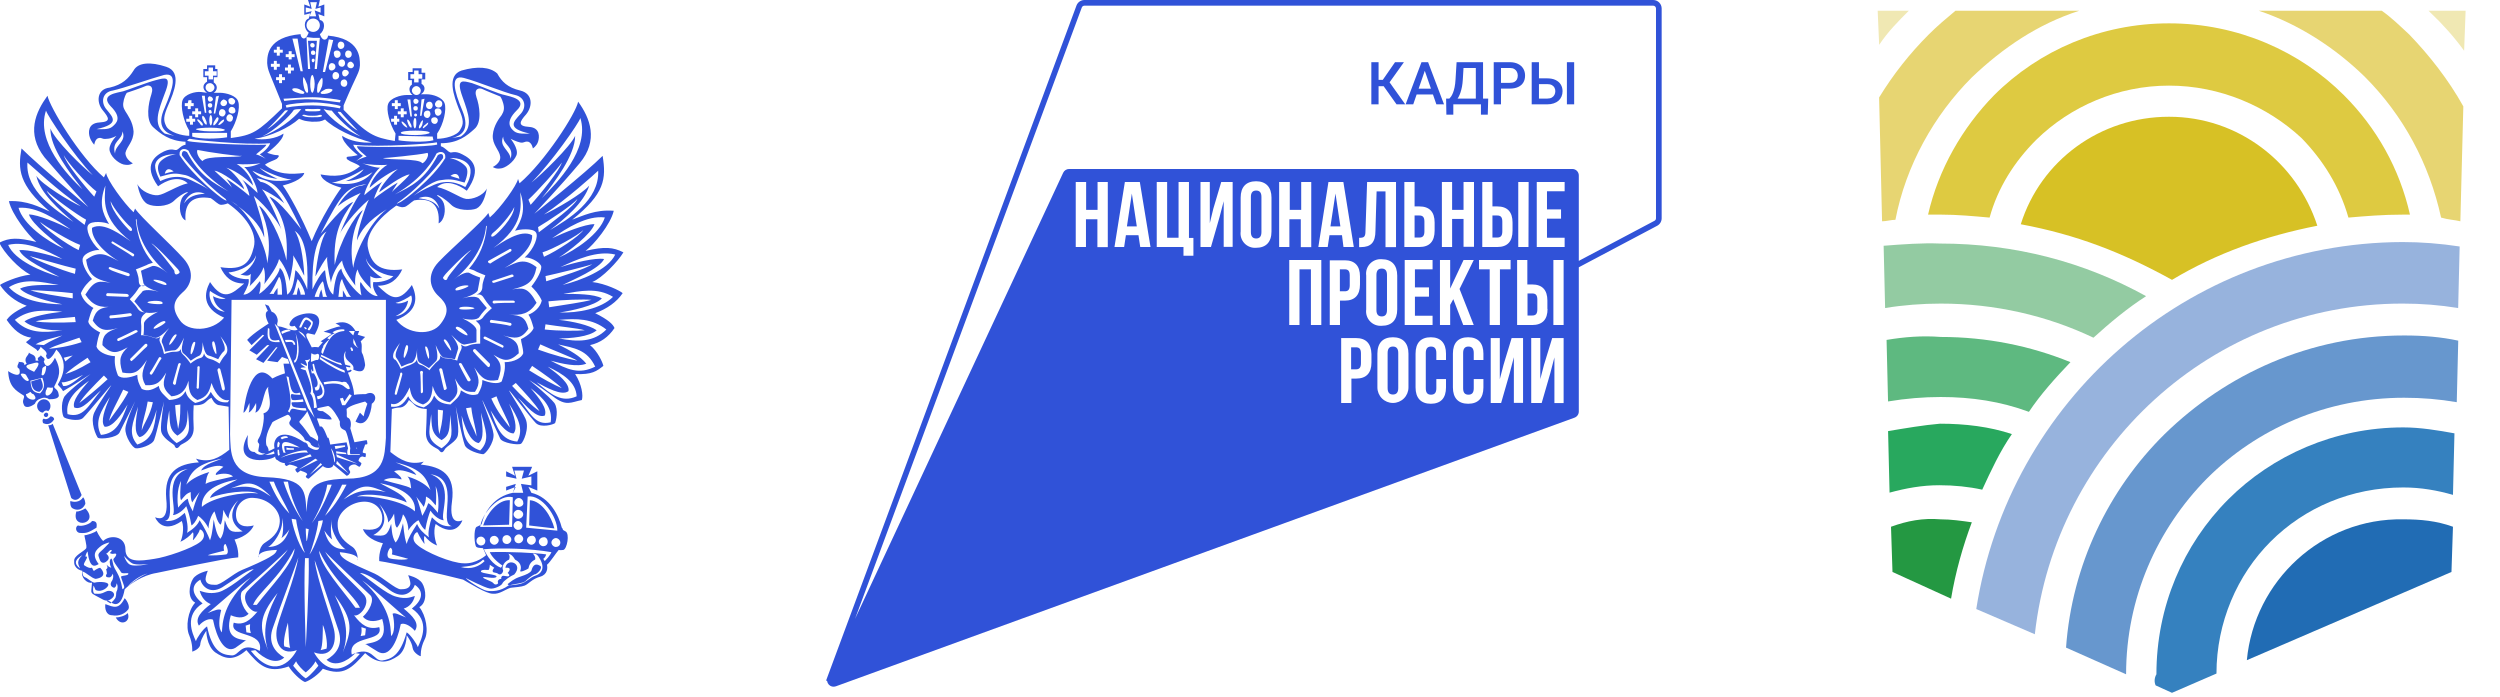
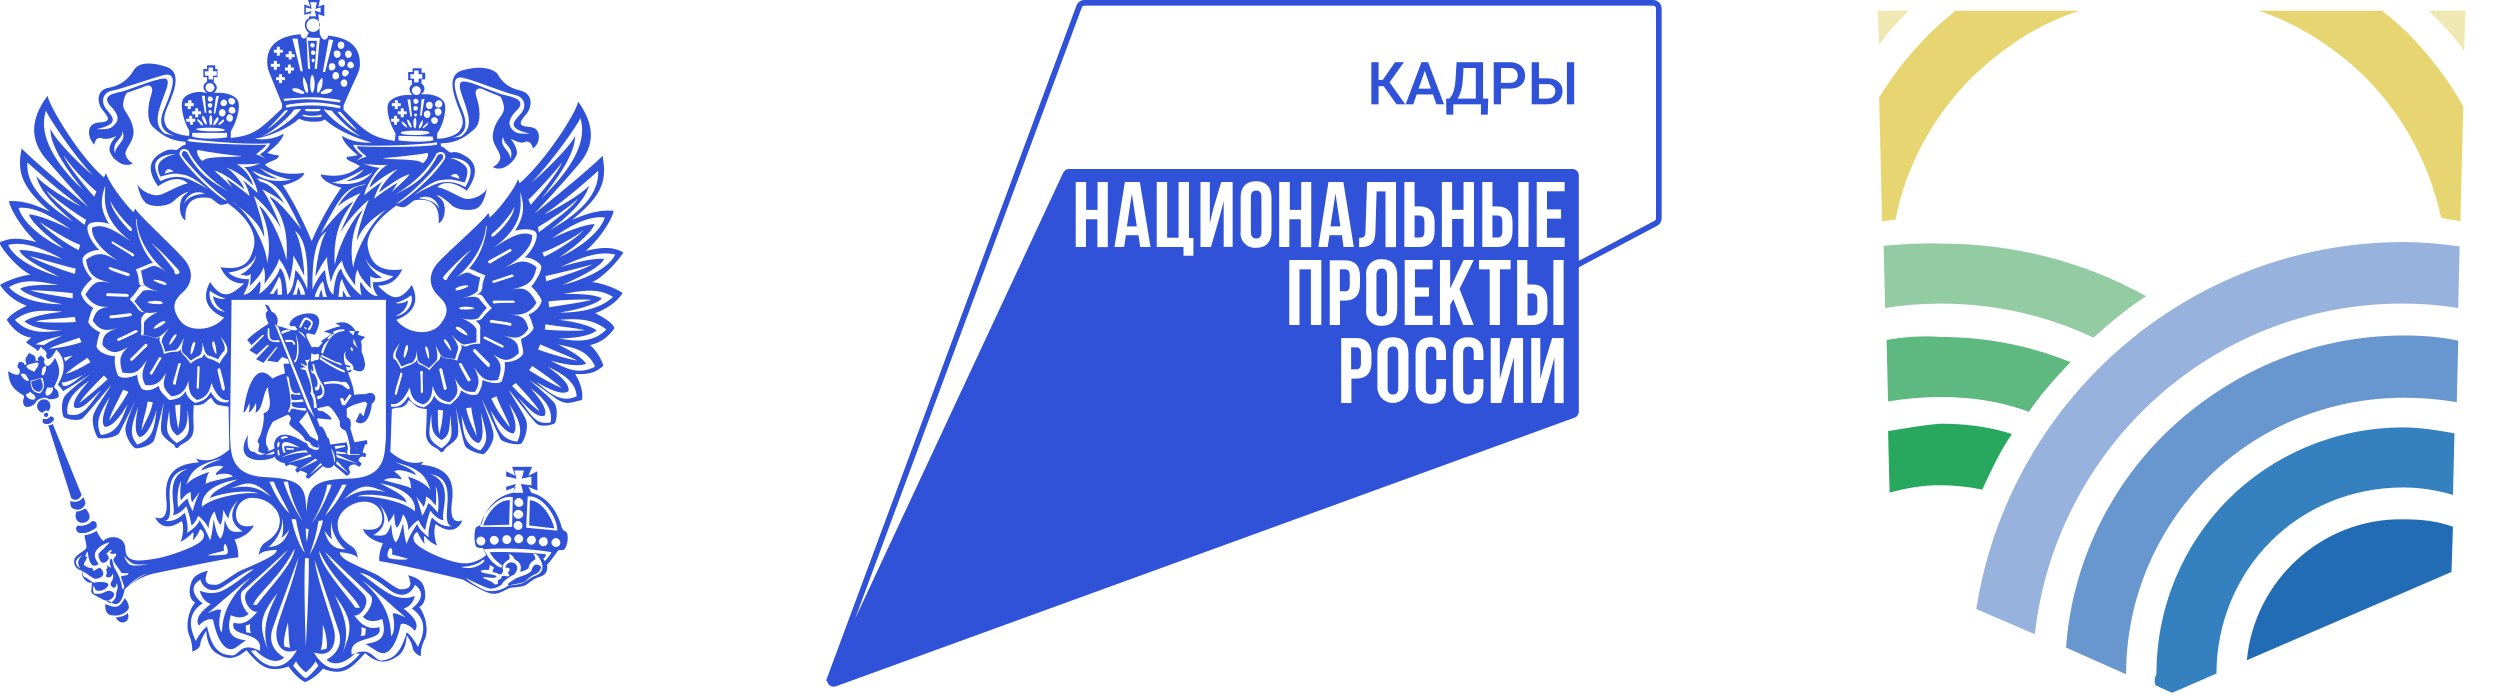
<svg xmlns="http://www.w3.org/2000/svg" width="233" height="65" viewBox="0 0 233 65" fill="none">
  <g clip-path="url(#clip0_13801_1068)">
-     <path d="M7.953 46.966C7.953 46.759 7.884 46.482 7.746 46.344C7.469 46.828 6.847 46.828 6.57 46.69C6.501 46.828 6.57 47.312 6.778 47.381C7.123 47.589 7.677 47.589 7.953 46.966ZM7.123 47.658C6.57 49.387 9.337 48.834 7.953 47.381C7.746 47.52 7.262 47.727 7.123 47.658ZM5.048 39.081C5.048 38.943 4.91 38.804 4.702 38.804C4.426 39.15 4.149 39.081 4.08 39.012C3.942 39.081 3.942 39.219 4.011 39.427C4.287 39.565 4.702 39.634 5.048 39.081ZM4.08 38.666C4.08 38.804 4.218 38.873 4.287 38.873C4.426 38.873 4.495 38.735 4.495 38.666C4.495 38.528 4.426 38.458 4.287 38.458C4.218 38.458 4.08 38.597 4.08 38.666ZM7.608 46.136L4.91 39.496C4.772 39.634 4.633 39.634 4.495 39.634L6.639 46.413C6.985 46.759 7.4 46.551 7.608 46.136ZM7.262 48.972C6.985 49.111 7.054 49.595 7.4 49.664C8.092 49.733 8.299 49.595 8.991 49.18C9.06 48.765 8.991 48.557 8.576 48.557C8.438 48.834 7.608 49.111 7.262 48.972ZM32.647 34.101C32.578 34.101 32.301 34.032 32.094 33.962L32.163 34.17C32.301 34.17 32.509 34.239 32.647 34.239V34.101ZM49.386 46.62L49.317 48.972L51.669 49.249C51.392 48.142 50.493 46.69 49.386 46.62ZM9.821 56.304C9.752 56.719 9.89 57.342 10.444 57.342C11.135 57.48 11.689 57.134 11.896 56.858C12.173 56.65 11.896 56.028 11.619 55.751C11.066 56.858 10.582 56.581 9.821 56.304ZM10.789 57.549C11.274 58.449 12.242 57.895 11.896 57.134C11.689 57.411 11.066 57.549 10.789 57.549ZM50.285 52.707C49.94 52.5 49.663 52.638 49.525 53.192C49.386 53.399 49.109 53.538 48.487 53.745C47.864 53.953 47.588 54.229 47.311 54.437C47.311 54.437 47.38 54.644 47.657 54.506C47.864 54.437 48.764 54.367 48.971 54.16C49.179 53.953 49.525 53.676 49.801 53.538C50.078 53.538 50.7 52.846 50.285 52.707ZM4.495 38.32C4.633 38.182 4.702 38.043 4.702 37.836C4.702 37.49 4.426 37.213 4.08 37.213C3.803 37.213 3.457 37.49 3.457 37.836C3.457 38.182 3.734 38.458 4.011 38.458C4.08 38.32 4.287 38.182 4.495 38.32ZM22.687 38.458C22.894 38.458 23.24 37.559 23.24 37.559C23.24 37.559 23.309 38.113 23.171 38.458C23.517 38.32 23.863 37.559 23.863 37.559C23.863 37.559 23.932 38.113 23.793 38.458C24.554 38.251 24.485 36.383 25.038 36.038C24.762 36.314 25.73 38.182 24.554 38.528C24.692 38.943 24.416 40.395 24.139 40.81C23.863 41.225 24.139 41.294 24.139 41.364C24.208 41.433 24.07 41.848 24.07 42.055C24.692 42.539 25.038 42.055 25.038 41.986C25.038 41.917 24.969 41.64 24.831 41.502C24.623 40.533 25.315 39.565 25.384 39.358C25.523 39.219 26.629 38.735 26.768 38.666C26.906 38.597 27.113 38.873 27.113 39.012C27.113 39.219 26.906 39.288 26.975 39.496C26.975 39.703 27.805 40.257 27.805 40.257C27.805 40.257 28.289 40.672 28.358 40.879C28.428 41.087 28.566 41.087 28.635 41.087C28.704 41.087 28.981 41.294 28.981 41.433C29.327 41.779 29.673 41.709 29.742 41.709C29.742 41.709 29.673 41.294 29.673 41.225C29.604 41.018 29.189 40.81 28.912 40.672C28.773 40.464 28.22 39.703 28.013 39.496C27.805 39.288 27.944 39.219 28.013 39.15C28.082 39.081 28.566 38.528 28.635 38.32L29.604 40.603C29.673 40.672 29.673 40.949 29.604 41.087C30.226 42.539 28.704 41.709 28.704 41.571C28.704 41.433 28.566 41.225 28.358 41.225C25.938 39.634 25.384 41.087 25.592 41.779C25.453 41.848 25.108 42.055 24.969 42.055C24.347 42.678 23.863 42.263 23.724 42.124C23.032 42.124 23.032 41.364 23.102 40.533C21.511 43.439 25.108 43.024 25.661 42.539C25.592 42.609 25.73 42.885 25.868 42.885C26.007 43.024 26.283 43.162 26.56 43.162C26.491 43.231 26.56 43.37 26.698 43.439L26.975 43.3C27.113 43.3 27.667 43.439 27.736 43.577L27.529 43.715C27.529 43.785 27.529 43.923 27.736 44.061L28.013 43.854C28.082 43.923 28.566 43.992 28.635 44.2L28.497 44.407C28.497 44.476 28.635 44.615 28.773 44.615L30.088 43.439C30.503 43.785 31.125 43.577 31.056 43.3L32.301 44.338C32.44 44.338 32.578 44.2 32.647 43.992L32.509 43.715C32.44 43.439 32.855 43.231 33.131 43.3L33.477 43.508C33.546 43.508 33.685 43.3 33.685 43.162L33.408 42.955C33.477 42.678 33.546 42.609 33.754 42.539L34.03 42.609C34.1 42.609 34.1 42.401 34.1 42.263L33.823 42.194C33.754 42.055 33.961 41.709 34.03 41.433C34.03 41.433 34.238 41.433 34.238 41.364C34.238 41.294 34.238 41.156 34.169 41.018L32.993 41.225C32.993 41.364 33.131 41.709 33.2 41.709C33.27 41.779 33.477 42.194 33.546 42.401H32.44C32.301 42.332 32.37 41.917 32.44 41.779L32.301 41.225L30.779 41.433C30.779 41.433 30.641 40.672 30.572 40.81C30.503 40.949 30.157 39.496 29.811 39.773L29.534 39.012C29.673 38.943 30.572 39.15 30.918 39.081C30.849 38.804 30.434 38.528 30.088 38.32C29.396 38.32 29.604 38.043 29.604 38.043C29.604 38.043 30.226 37.905 30.572 37.836C30.918 37.905 31.54 38.943 31.679 39.288C31.61 39.98 31.955 39.98 32.163 40.118C32.37 40.257 32.647 41.779 32.647 41.779C32.647 41.779 32.578 42.124 32.647 42.332H33.546C33.546 42.332 33.408 41.917 33.2 41.779L32.647 39.911C32.785 39.427 32.647 39.012 32.44 38.943C32.232 38.873 32.37 38.666 32.301 38.113C32.647 37.767 33.546 37.559 34.03 37.421L34.238 37.628C34.238 37.628 33.961 38.389 33.892 38.804L33.546 38.458L33.131 39.288C34.1 39.911 34.584 38.597 34.653 37.628C35.276 37.213 34.93 36.314 34.1 36.729C34.1 36.729 33.339 36.729 32.993 36.798C32.993 35.415 31.54 33.478 32.232 32.717C31.886 33.755 33.131 33.755 32.924 34.447C34.03 34.931 33.961 34.17 34.03 34.032C34.03 33.893 33.892 33.132 33.754 32.925C33.615 32.717 33.823 32.164 33.615 31.818L34.03 31.403L33.339 31.196L33.477 30.85H33.131C32.44 29.605 31.264 30.158 31.264 30.158C31.264 30.158 31.54 30.227 31.748 30.435C31.471 30.366 30.157 30.919 30.157 30.919C30.157 30.919 30.572 30.988 30.918 31.126L29.88 31.818L30.088 31.887L29.673 32.371C29.673 32.371 29.396 32.302 29.05 32.371C28.773 31.749 28.289 31.126 28.704 31.057L29.327 31.196C30.849 28.498 27.805 29.12 27.252 29.743C26.698 30.366 27.113 30.504 27.459 30.366L27.736 30.711C27.39 30.988 26.353 30.435 26.076 30.435C25.799 30.435 25.799 30.227 25.868 30.02C25.938 29.812 25.799 29.19 25.315 29.051L25.038 28.498L24.692 28.36L24.969 28.982C24.692 29.051 24.692 29.535 25.038 30.158C25.038 30.158 23.586 31.057 23.032 31.68L23.447 32.164L24.485 31.196L24.623 31.265L23.24 32.648L23.932 33.063L24.9 32.164H25.108L23.863 33.478L24.554 33.824L25.73 32.371H25.868L24.9 33.617L25.868 33.755L26.283 33.271L26.837 33.478L26.975 33.893H26.422L26.56 34.792C26.56 34.792 25.868 35 25.384 35.277C23.586 33.271 22.825 37.144 22.687 38.458ZM24.692 42.401C24.969 42.332 25.384 42.124 25.523 42.055L25.592 42.263C25.523 42.332 25.177 42.401 24.692 42.401ZM31.333 43.231L31.402 42.955L32.509 44.13L31.333 43.231ZM33.339 43.231L31.402 42.609L31.333 42.332L33.339 43.231ZM31.333 42.263V42.055L32.232 42.194L32.301 42.332L31.333 42.263ZM32.163 41.502V41.64L31.264 41.848L31.195 41.571L32.163 41.502ZM31.125 43.093C31.195 42.885 30.987 42.263 30.849 41.779C31.056 41.986 31.402 42.955 31.125 43.093ZM26.491 41.64C26.491 41.64 26.491 41.986 26.629 42.194H26.422C25.868 40.672 27.044 41.225 27.944 41.709C26.283 41.433 26.491 41.64 26.491 41.64ZM27.39 41.779V41.917C27.39 41.917 26.975 41.917 26.698 41.917V41.709C26.837 41.779 27.321 41.779 27.39 41.779ZM26.768 40.672L26.837 40.81C26.629 40.81 26.353 40.879 26.283 40.949L26.145 40.81C26.214 40.741 26.422 40.603 26.768 40.672ZM25.938 42.47C25.868 42.401 25.868 42.124 25.868 41.917H26.007C26.007 42.124 26.076 42.401 26.076 42.401L25.938 42.47ZM26.007 41.64L25.868 41.709C25.799 41.502 25.868 41.225 25.938 41.156L26.076 41.294L26.007 41.64ZM26.145 42.678C26.837 42.263 28.082 41.917 28.566 41.986L28.704 42.194C28.497 42.124 27.252 42.194 26.145 42.678ZM26.837 43.162L28.912 42.332L29.05 42.539L26.837 43.162ZM27.805 43.785L29.396 42.747L29.604 42.885L27.805 43.785ZM30.019 43.3L28.843 44.269L29.88 43.162L30.019 43.3ZM32.855 32.717C32.785 32.717 32.716 32.717 32.716 32.579C32.647 32.51 32.647 32.371 32.716 32.371C32.785 32.371 32.855 32.441 32.855 32.51C32.924 32.579 32.924 32.648 32.855 32.717ZM33.408 32.441C32.716 32.026 32.993 31.818 32.924 31.541C33.339 32.302 33.062 32.095 33.408 32.441ZM33.062 30.85L32.924 31.265L32.509 30.85H33.062ZM32.163 37.767H31.886L31.679 37.144L31.955 37.075L32.094 37.421L32.578 36.729L32.785 36.867L32.163 37.767ZM32.37 35.761C32.509 35.83 32.647 36.245 32.578 36.245C32.44 36.314 32.37 36.245 32.094 36.038C31.886 35.83 31.333 35.623 30.226 35.83L30.157 35.623C30.641 35.553 31.264 35.415 31.886 35.623C32.025 35.553 32.301 35.553 32.37 35.761ZM30.088 32.302C30.157 32.164 30.434 31.818 30.71 31.611L30.503 31.541C30.572 31.403 30.987 31.126 31.195 31.057L30.987 30.988C31.195 30.781 31.748 30.642 32.094 30.711V30.85C30.918 30.919 30.503 31.818 30.088 32.994L29.949 32.856C29.949 32.717 30.019 32.441 30.157 32.302H30.088ZM29.949 33.063C30.434 33.271 31.333 33.824 31.748 33.824L31.886 34.032C31.61 34.032 30.434 33.478 29.88 33.202L29.949 33.063ZM29.811 33.271C30.71 33.893 31.817 34.447 32.094 34.516L32.163 34.723C31.886 34.723 30.71 34.101 29.811 33.478V33.271ZM29.05 32.925C29.189 33.063 29.396 33.063 29.534 32.994C29.673 32.925 29.742 33.063 29.742 33.132C29.742 33.202 29.742 33.617 29.534 33.547C29.327 33.547 28.912 33.824 28.981 33.686C28.981 33.617 28.981 32.856 29.05 32.925ZM29.119 33.962L29.258 33.893C29.327 34.239 29.534 35.069 30.019 35.761C30.434 36.453 30.226 37.144 29.604 37.213L29.534 36.937C29.88 36.867 30.364 36.798 29.811 35.761C29.811 36.176 29.742 36.453 29.396 36.383L29.327 36.107C29.604 36.107 29.811 35.692 29.258 34.792C29.119 34.792 29.119 34.792 29.05 34.792L28.981 34.377C29.119 34.654 29.327 34.862 29.119 33.962ZM28.704 34.308C28.773 34.516 29.189 36.176 29.189 36.591C29.396 36.729 29.465 37.559 29.534 37.974L29.258 38.043C29.258 37.283 29.119 36.867 28.912 36.66C29.189 36.245 28.773 35.277 28.497 34.516C27.667 34.308 28.082 34.239 28.497 34.239C27.805 33.824 27.944 33.755 28.428 34.032C28.843 34.308 28.428 33.547 28.428 33.547C28.428 33.547 28.773 33.617 28.912 33.409C28.843 33.686 28.704 33.755 28.704 33.755C28.704 33.755 28.704 34.17 28.704 34.308ZM28.428 30.642C28.358 30.573 28.289 30.504 28.358 30.504C28.358 30.504 28.428 30.504 28.497 30.504C28.566 30.573 28.635 30.642 28.566 30.642C28.566 30.711 28.497 30.711 28.428 30.642ZM29.119 29.951C29.258 30.089 28.981 30.642 28.843 30.781C28.773 30.781 28.635 30.781 28.704 30.642C28.773 30.504 29.05 30.227 28.981 30.089C28.912 29.951 28.566 29.743 28.497 29.812C28.358 29.881 28.151 30.366 28.082 30.504C28.013 30.573 27.944 30.504 27.874 30.504C28.22 29.743 28.358 29.19 29.119 29.951ZM28.497 31.611C28.428 31.403 27.944 31.057 27.805 30.85C28.082 30.988 28.358 31.057 28.497 31.611ZM27.529 30.988C28.013 32.233 27.874 33.547 27.459 33.824L27.39 33.617C27.805 33.547 27.736 31.611 27.529 30.988ZM27.529 32.095L27.39 32.164C27.252 31.749 27.113 31.887 26.629 31.887L26.56 31.68C27.183 31.68 27.39 31.611 27.529 32.095ZM26.906 30.711L27.113 30.85C26.906 30.85 26.56 30.988 26.283 31.126L26.214 30.919C26.422 30.781 26.768 30.711 26.906 30.711ZM24.969 30.573L25.108 30.642C25.108 31.403 25.038 31.887 26.007 31.68L26.076 31.887C24.831 31.956 24.9 31.472 24.969 30.573ZM25.592 30.158L25.938 30.504L29.327 38.943L28.704 38.043L25.592 30.158ZM26.906 35.138C27.113 36.522 27.252 36.798 27.944 36.591L28.013 36.798C28.013 36.798 27.39 36.798 27.252 36.729C27.044 36.66 27.113 37.075 27.183 37.213C27.183 37.352 27.805 37.283 28.22 37.213L28.289 37.421C28.22 37.49 27.459 37.49 27.252 37.49C27.113 37.49 27.183 37.698 27.252 37.836C27.321 37.974 27.805 38.043 28.497 38.043L28.566 38.251C28.358 38.32 27.736 38.182 27.459 38.113C27.183 38.043 27.113 38.113 26.975 38.458L26.837 38.32C27.321 37.698 26.975 36.383 26.698 35.069L26.906 35.138ZM58.102 23.518C57.133 23.034 56.372 22.964 54.574 23.379C55.335 22.826 56.926 20.889 57.202 19.644C55.473 19.506 54.297 20.128 53.329 20.474C56.372 18.053 56.511 16.67 56.165 14.526C54.574 16.117 49.801 19.921 49.801 19.921C49.801 19.921 52.222 17.362 54.02 15.217C55.819 13.073 54.989 10.998 53.882 9.476C53.675 10.583 50.77 15.079 48.418 17.085L48.279 16.67C48.21 17.223 46.619 19.437 45.651 20.267L45.513 19.852C45.029 20.613 42.123 23.103 40.878 24.417C39.702 25.662 40.117 26.907 40.878 27.599C41.639 28.291 41.985 28.982 41.086 30.158C40.256 31.334 37.973 31.196 36.936 29.812C39.08 28.982 38.872 27.599 38.388 26.561C37.074 28.429 36.313 27.668 35.206 26.63C36.382 26.63 37.074 26.008 37.489 25.109C35.276 25.385 34.584 24.486 34.307 23.172C33.961 21.858 35.345 20.267 36.936 19.16C37.005 19.16 37.351 19.368 37.627 19.298C37.904 19.298 38.25 18.883 38.596 18.676C40.187 18.399 41.017 19.091 40.878 20.82C41.432 20.544 41.57 19.575 41.362 18.953C41.155 18.399 40.671 18.261 40.74 18.192C40.809 18.122 41.501 18.538 42.054 19.091C42.608 19.644 43.922 19.644 44.406 19.437C44.959 19.16 45.236 18.33 45.374 17.569C45.029 18.261 43.991 18.607 43.438 18.538C42.884 18.468 41.778 17.638 40.74 17.431C41.57 16.67 42.746 17.223 43.507 17.777C45.029 15.632 43.922 14.802 43.092 14.387C42.331 13.972 42.054 14.318 41.916 14.18C41.708 14.111 41.501 13.765 41.086 13.627V13.35C42.677 13.35 43.507 12.658 44.198 12.036C44.959 11.413 44.683 9.822 44.406 9.061C44.129 8.231 44.683 8.162 44.959 8.3C45.236 8.439 46.619 8.992 46.619 8.992C46.619 8.992 46.758 9.13 46.896 9.615C47.034 10.099 46.965 10.376 46.758 10.721C46.55 10.998 45.997 11.69 45.928 12.589C45.858 13.488 46.55 13.972 46.619 14.595C46.688 15.217 45.928 15.563 45.928 15.563C45.928 15.563 46.204 15.771 46.619 15.702C47.034 15.702 47.864 15.148 48.141 14.457C48.349 13.834 47.588 12.935 47.588 12.935C47.588 12.935 48.141 13.211 48.487 13.281C48.902 13.35 48.833 13.142 49.248 13.211C49.594 13.35 49.663 13.834 49.663 13.834C49.663 13.834 50.009 13.627 50.147 13.211C50.285 12.796 50.355 11.897 49.317 11.828C48.21 11.759 48.418 11.344 49.04 10.652C49.663 9.891 49.663 8.715 48.487 8.439C47.311 8.162 46.758 7.609 46.343 6.848C45.651 6.225 44.475 6.156 43.023 6.571C41.57 7.055 42.331 8.992 42.746 10.099C43.23 11.206 43.23 11.551 42.884 12.105C42.608 12.658 41.432 12.935 40.74 12.935V12.451C41.362 11.551 41.639 10.168 41.432 9.615C41.224 9.061 40.325 8.785 39.772 8.785C39.218 8.785 39.218 8.785 39.218 8.785C39.633 8.577 39.702 8.024 39.287 7.816V7.401H39.633V6.779H39.287V6.364H38.457V6.709H38.042V7.47H38.388V7.885C38.042 8.093 38.111 8.646 38.457 8.854C38.457 8.854 38.457 8.854 37.904 8.854C37.351 8.854 36.382 9.13 36.175 9.684C35.967 10.237 36.313 11.551 36.866 12.451L36.797 13.142C34.791 12.796 34.238 12.52 32.025 10.237V9.822C33.339 6.709 33.477 6.848 33.546 6.087C33.546 5.326 33.546 3.597 30.572 3.32C30.572 3.666 30.088 4.012 29.811 3.182C30.295 2.836 30.364 1.937 29.811 1.868L29.673 1.314L30.226 1.522V0.415L29.673 0.623L29.811 0H28.704L28.912 0.623L28.358 0.415V1.383L28.912 1.245L28.773 1.729C28.289 1.868 28.289 2.698 28.773 3.043C28.428 3.943 28.013 3.528 28.013 3.182C24.969 3.458 24.9 5.119 24.9 5.879C24.969 6.64 25.038 6.571 26.283 9.684V10.099C24.001 12.312 23.586 12.589 21.511 12.866V12.243C22.064 11.344 22.41 10.03 22.202 9.476C22.064 8.923 21.096 8.646 20.473 8.646C19.92 8.646 19.92 8.646 19.92 8.646C20.266 8.439 20.335 7.955 19.92 7.678V7.194H20.266V6.433H20.058V6.087H19.297V6.433H18.951V7.194H19.297V7.609C18.813 7.885 18.882 8.37 19.297 8.646C19.297 8.646 19.228 8.646 18.744 8.577C18.191 8.508 17.222 8.785 17.015 9.338C16.807 9.891 17.084 11.275 17.637 12.174V12.658C16.945 12.658 15.77 12.312 15.493 11.759C15.216 11.206 15.216 10.86 15.7 9.753C16.185 8.646 17.015 6.709 15.493 6.225C14.04 5.741 12.864 5.81 12.449 6.571C11.965 7.332 11.412 7.885 10.236 8.162C8.991 8.3 8.991 9.545 9.544 10.237C10.167 10.998 10.374 11.344 9.268 11.413C8.161 11.482 8.23 12.381 8.368 12.796C8.507 13.211 8.783 13.488 8.783 13.488C8.783 13.488 8.853 12.935 9.198 12.866C9.544 12.796 9.475 13.004 9.959 12.935C10.374 12.935 10.858 12.658 10.858 12.658C10.858 12.658 10.028 13.488 10.236 14.111C10.444 14.802 11.274 15.356 11.689 15.356C12.104 15.425 12.38 15.217 12.38 15.217C12.38 15.217 11.689 14.871 11.689 14.249C11.827 13.627 12.449 13.211 12.449 12.243C12.38 11.344 11.896 10.721 11.689 10.376C11.481 10.03 11.412 9.822 11.55 9.269C11.689 8.785 11.827 8.646 11.827 8.646C11.827 8.646 13.28 8.162 13.556 8.024C13.833 7.885 14.386 7.955 14.11 8.785C13.833 9.615 13.556 11.136 14.248 11.828C14.94 12.451 15.77 13.142 17.291 13.211V13.488C16.876 13.557 16.669 13.903 16.461 13.972C16.254 14.041 16.046 13.765 15.285 14.111C14.455 14.526 13.28 15.356 14.732 17.362C15.493 16.808 16.669 16.324 17.499 17.085C16.53 17.293 15.355 18.122 14.732 18.192C14.179 18.261 13.141 17.846 12.795 17.154C12.934 17.846 13.21 18.745 13.764 19.022C14.317 19.298 15.562 19.298 16.185 18.745C16.738 18.192 17.43 17.846 17.499 17.915C17.568 17.984 17.015 18.122 16.876 18.676C16.669 19.229 16.738 20.267 17.291 20.544C17.153 18.883 17.983 18.192 19.643 18.468C19.989 18.676 20.335 19.091 20.611 19.091C20.888 19.091 21.234 18.953 21.234 18.953C22.825 20.059 24.001 21.65 23.655 23.034C23.309 24.417 22.756 25.247 20.542 24.901C20.957 25.8 21.58 26.423 22.756 26.423C21.649 27.391 20.819 28.152 19.574 26.285C19.021 27.322 18.813 28.706 20.888 29.605C19.781 30.919 17.499 30.988 16.738 29.812C15.908 28.636 16.254 27.945 17.015 27.253C17.776 26.63 18.26 25.385 17.084 24.071C15.908 22.757 13.072 20.198 12.588 19.437L12.449 19.783C11.55 18.953 9.959 16.739 9.89 16.117L9.683 16.532C7.4 14.595 4.633 9.96 4.426 8.923C3.319 10.445 2.42 12.451 4.149 14.664C5.878 16.67 8.23 19.298 8.23 19.298C8.23 19.298 3.527 15.356 2.005 13.834C1.659 15.771 1.728 17.223 4.633 19.713C3.665 19.298 2.558 18.676 0.829 18.745C1.106 19.99 2.627 21.927 3.388 22.549C1.659 22.134 0.898 22.134 -0.07 22.619C0.345 23.518 1.797 25.109 2.835 25.593C1.59 25.731 0.137 26.423 -0.001 26.561C0.552 27.391 1.382 28.083 2.489 28.498C1.175 29.12 0.829 29.535 0.621 29.812C1.244 30.711 1.936 31.334 2.904 31.472C2.766 31.611 2.627 31.749 2.42 31.887C2.696 32.164 3.388 32.51 3.457 32.648C3.457 32.856 3.734 32.51 3.803 32.302C3.803 32.441 4.564 32.786 4.287 33.132C4.426 33.962 5.048 32.994 5.256 32.579C6.708 34.032 5.394 35.761 5.394 35.83C5.394 35.899 5.74 36.176 5.878 36.453C6.639 36.038 8.438 34.862 8.438 34.862C8.438 34.862 6.501 36.314 6.017 36.937C5.602 37.628 5.809 38.735 5.947 38.873C6.017 39.012 7.331 39.358 7.746 38.943C8.23 38.458 10.374 35.83 10.374 35.899C10.374 35.968 9.198 37.559 8.783 38.458C8.368 39.358 8.991 40.672 9.129 40.81C9.406 40.949 10.858 40.81 11.135 40.326C11.343 39.842 12.934 36.798 12.864 36.798C12.864 36.798 11.758 39.15 11.689 39.911C11.619 40.672 12.38 41.779 12.657 41.779C12.934 41.848 14.248 41.502 14.386 40.949C14.594 40.395 15.285 37.421 15.285 37.421C15.285 37.421 14.94 39.496 15.009 40.118C15.078 40.81 16.046 41.294 16.254 41.502C16.392 41.917 16.6 41.779 16.807 41.502C17.015 41.294 18.052 41.087 18.052 39.911C17.983 38.666 18.052 37.767 18.052 37.767C18.052 37.767 18.813 37.836 19.159 37.49C19.505 37.144 19.712 37.075 19.712 37.075C19.712 37.075 19.989 37.767 20.473 37.767C20.888 37.836 21.303 37.905 21.303 37.905L21.372 41.917C20.404 42.678 19.574 43.162 18.26 42.747L18.536 43.093C16.53 43.231 15.285 43.992 15.493 46.482C15.77 48.903 14.524 48.211 14.455 48.211C14.455 48.211 15.078 49.871 16.945 48.557C17.222 49.249 16.945 50.286 16.807 50.494C17.291 50.286 17.776 49.871 17.914 49.664C18.052 49.456 18.052 50.01 17.983 50.286C17.914 50.563 18.606 49.595 18.606 49.387C18.675 49.18 19.436 49.871 18.675 50.494C17.914 51.117 15.424 51.947 14.386 52.085C13.072 52.292 11.689 52.5 11.689 51.186C11.689 49.941 10.236 49.802 9.613 50.425C9.268 50.079 8.991 49.456 8.991 49.456C8.991 49.595 7.953 49.941 7.884 49.871C7.815 49.941 8.161 50.909 8.023 51.117C7.815 51.393 6.847 51.808 6.916 52.292C6.847 52.984 7.538 53.192 7.677 53.192C7.469 53.814 8.161 54.437 8.576 54.298C8.507 55.474 8.23 55.128 9.613 55.889C9.89 56.028 10.167 55.958 10.305 56.097C10.444 56.235 11.274 56.858 11.619 54.921C12.104 54.437 13.28 53.607 14.594 53.399C15.977 53.123 21.026 52.016 22.202 51.947C22.272 51.117 21.857 50.286 21.857 50.286C21.857 50.286 23.171 50.01 23.655 48.972C22.825 49.18 22.064 49.041 21.995 48.073C21.926 47.105 22.687 46.275 23.724 46.413C24.969 46.482 26.145 47.52 26.076 48.626C26.007 49.733 25.246 50.217 24.623 50.632C24.07 51.047 24.139 51.947 24.07 51.947C24.07 51.947 24.001 51.67 24.485 51.462C24.969 51.255 25.799 51.255 25.799 51.255C25.799 51.255 25.799 51.532 25.315 51.808C24.831 52.154 23.24 52.846 22.548 53.123C21.718 53.468 20.542 54.575 20.058 54.506C19.574 54.506 19.228 54.437 19.159 54.022C19.159 53.676 19.366 53.192 19.366 53.192C19.366 53.192 18.329 53.399 17.983 53.953C17.637 54.506 17.43 55.751 18.191 56.166C17.499 56.927 17.291 58.449 17.637 59.209C17.983 60.039 17.914 60.731 17.914 60.731C17.914 60.731 18.675 60.524 18.675 59.97C18.744 59.486 19.228 58.794 19.228 58.794C19.228 58.794 19.228 60.178 20.058 60.8C20.888 61.354 21.718 61.7 22.963 60.593C24.139 61.976 24.9 62.806 26.906 62.114C27.183 62.599 28.013 63.429 28.428 63.567C28.912 63.429 29.742 62.806 30.088 62.322C32.025 63.083 32.785 62.253 34.03 60.87C35.345 62.045 36.244 61.7 37.074 61.146C37.904 60.593 37.904 59.209 37.904 59.209C37.904 59.209 38.388 59.832 38.457 60.385C38.526 60.87 39.218 61.215 39.218 61.146C39.218 61.146 39.149 60.455 39.564 59.624C39.979 58.864 39.702 57.342 39.08 56.581C39.841 56.166 39.702 54.921 39.356 54.367C39.011 53.814 38.042 53.607 38.042 53.607C38.042 53.607 38.25 54.091 38.25 54.437C38.181 54.852 37.766 54.921 37.351 54.921C36.866 54.921 35.691 53.814 34.93 53.468C34.169 53.123 32.509 52.431 32.094 52.085C31.61 51.739 31.679 51.462 31.679 51.462C31.679 51.462 32.509 51.532 32.993 51.739C33.477 51.947 33.339 52.223 33.339 52.223C33.339 52.223 33.408 51.393 32.855 50.978C32.232 50.563 31.471 50.01 31.471 48.903C31.402 47.796 32.647 46.828 33.823 46.759C34.999 46.69 35.691 47.52 35.621 48.419C35.552 49.387 34.653 49.456 33.823 49.318C34.238 50.356 35.691 50.632 35.691 50.632C35.691 50.632 35.276 51.462 35.345 52.292C36.451 52.431 41.57 53.607 43.161 54.022C43.783 54.367 45.305 55.336 45.928 55.336C46.55 55.405 47.103 54.921 47.588 54.782C48.072 54.713 48.556 54.713 48.902 54.575C49.248 54.437 49.594 53.953 50.355 53.745C51.046 53.538 51.046 52.915 50.977 52.638C51.254 52.431 51.876 51.462 52.015 51.324C52.084 51.186 52.084 51.324 52.499 51.255C52.845 51.186 53.121 49.733 52.706 49.526C52.291 49.318 52.568 49.387 52.361 49.18C52.084 48.073 51.254 46.344 49.525 45.929L49.248 45.375L50.078 45.721V43.923L49.248 44.338L49.594 43.508H47.726L48.003 44.338L47.173 43.923V45.721L48.072 45.375L47.795 45.929C46.066 46.275 45.167 47.658 44.89 48.834C44.89 48.903 44.683 48.972 44.406 49.111C44.129 49.318 44.198 50.84 44.406 50.978C44.613 51.117 45.029 51.047 45.029 51.117C45.098 51.255 45.305 51.739 45.305 51.739C45.305 51.739 44.406 52.569 43.23 52.5C42.123 52.5 39.633 51.462 38.872 50.771C38.111 50.148 38.872 49.387 38.941 49.664C39.011 49.871 39.633 50.909 39.564 50.632C39.495 50.356 39.495 49.802 39.633 50.01C39.772 50.217 40.187 50.632 40.74 50.84C40.602 50.563 40.325 49.595 40.602 48.834C42.469 50.217 43.092 48.557 43.092 48.488C43.092 48.488 41.778 49.18 42.123 46.759C42.469 44.269 41.224 43.508 39.218 43.3L39.495 43.024C38.181 43.37 37.351 42.885 36.382 42.124L36.521 38.113C36.521 38.113 36.936 37.974 37.351 37.974C37.835 37.905 38.111 37.283 38.111 37.283C38.111 37.283 38.319 37.421 38.665 37.767C39.011 38.113 39.702 38.113 39.772 38.113C39.772 38.113 39.772 39.081 39.702 40.257C39.633 41.502 40.671 41.709 40.878 41.917C41.086 42.194 41.224 42.263 41.432 41.917C41.57 41.571 42.608 41.156 42.677 40.533C42.815 39.911 42.469 37.836 42.469 37.836C42.469 37.836 43.092 40.879 43.299 41.433C43.438 41.986 44.752 42.332 45.029 42.332C45.236 42.332 46.066 41.294 45.997 40.464C45.928 39.703 44.89 37.283 44.959 37.283C44.959 37.283 46.412 40.395 46.619 40.879C46.827 41.294 48.279 41.502 48.556 41.364C48.764 41.225 49.386 39.911 48.971 39.012C48.556 38.113 47.449 36.522 47.449 36.383C47.449 36.314 49.525 39.012 49.94 39.427C50.424 39.911 51.6 39.565 51.738 39.427C51.807 39.288 52.084 38.182 51.669 37.559C51.185 36.937 49.317 35.415 49.317 35.415C49.317 35.415 50.216 35.968 51.53 36.937C52.776 37.905 53.191 37.49 54.228 37.283C54.366 36.867 54.228 35.83 53.605 34.862C55.196 34.931 55.611 34.585 56.234 34.101C56.165 33.755 55.681 32.717 54.989 32.164C55.957 31.956 56.718 31.403 57.272 30.573C57.133 30.227 56.718 29.812 55.473 29.19C56.58 28.775 57.479 28.152 58.032 27.322C57.825 27.115 56.441 26.423 55.196 26.285C56.096 25.939 57.617 24.348 58.102 23.518ZM47.588 14.802C47.519 13.972 46.481 13.696 46.896 12.727C46.896 13.557 47.934 13.627 47.588 14.802ZM43.092 10.306C42.331 8.508 41.916 6.917 43.23 7.263C44.544 7.609 47.034 8.646 48.003 8.854C48.971 9.061 49.109 10.03 48.487 10.652C47.864 11.344 47.173 11.966 49.386 12.451C48.971 12.451 48.279 12.52 47.934 12.243C47.588 11.966 47.034 11.413 48.141 10.306C49.248 9.269 47.519 8.992 47.034 8.854C46.55 8.785 44.821 8.024 43.991 7.747C43.161 7.54 42.469 7.263 43.092 8.992C43.714 10.721 44.129 11.897 42.953 12.727L42.123 12.866C42.953 12.658 43.853 12.174 43.092 10.306ZM10.72 14.318C10.374 13.142 11.412 13.073 11.412 12.243C11.827 13.211 10.72 13.488 10.72 14.318ZM15.355 12.451C14.248 11.62 14.732 10.376 15.355 8.715C16.046 6.986 15.355 7.263 14.524 7.47C13.694 7.678 11.965 8.37 11.481 8.508C10.997 8.646 9.268 8.785 10.305 9.891C11.412 10.998 10.858 11.482 10.444 11.828C10.098 12.105 9.406 12.036 8.991 12.036C11.204 11.551 10.513 10.929 9.959 10.237C9.337 9.545 9.544 8.577 10.513 8.439C11.481 8.231 14.04 7.332 15.285 6.986C16.6 6.709 16.115 8.231 15.355 10.03C14.524 11.828 15.424 12.381 16.254 12.658L15.355 12.451ZM19.574 27.115C19.851 27.322 20.542 27.737 21.026 27.806C20.75 27.945 20.197 27.806 19.851 27.599C19.989 28.429 20.473 28.775 20.957 29.051C19.851 28.982 19.366 27.737 19.574 27.115ZM19.92 31.818C20.058 31.818 20.266 33.132 20.127 32.994C19.92 32.786 19.574 31.749 19.92 31.818ZM18.191 31.887C18.26 31.956 17.914 33.202 17.776 32.994C17.706 32.786 17.914 31.68 18.191 31.887ZM16.461 31.196C16.53 31.265 15.77 32.371 15.77 32.095C15.77 31.887 16.254 30.988 16.461 31.196ZM16.6 25.109C16.669 25.247 16.876 25.385 16.6 25.524C16.254 25.731 16.254 25.316 16.254 25.247C16.254 25.178 14.663 23.103 14.11 22.688C14.524 22.826 16.461 24.97 16.6 25.109ZM12.934 26.146C12.934 25.731 12.657 25.04 12.657 25.109C12.657 25.109 13.556 24.763 13.694 24.694C13.764 24.625 14.04 24.555 14.248 24.486C13.28 23.379 12.795 22.065 12.657 20.474L12.726 20.405C12.795 22.273 14.11 24.279 15.631 25.454C15.216 25.109 14.455 24.625 14.11 24.832C13.764 24.97 13.072 25.247 13.141 25.247C13.141 25.247 13.28 25.939 13.349 26.285C13.349 26.7 14.248 27.045 14.801 27.184C14.248 27.045 13.349 26.907 13.21 27.253C12.934 27.53 12.519 28.083 12.519 28.083C12.519 28.083 12.934 28.567 13.21 28.913C13.418 29.259 14.317 29.19 14.732 29.051C14.179 29.328 13.418 29.812 13.418 30.158C13.418 30.573 13.418 31.196 13.349 31.196C13.349 31.196 14.04 31.334 14.386 31.472C14.732 31.611 15.355 30.988 15.77 30.573C15.424 30.988 15.009 31.611 15.078 31.887C15.216 32.164 15.424 32.786 15.355 32.786C15.355 32.786 15.977 32.648 16.254 32.648C16.6 32.648 16.945 31.887 17.153 31.472C17.015 31.956 16.807 32.717 17.084 32.925C17.36 33.132 17.776 33.617 17.776 33.617C17.776 33.617 18.26 33.271 18.606 33.132C18.882 32.925 18.882 32.164 18.882 31.887C18.951 32.302 19.09 33.063 19.436 33.132C19.712 33.202 20.335 33.478 20.335 33.478C20.335 33.478 20.611 32.925 20.888 32.717C21.096 32.441 20.75 31.749 20.542 31.334C20.542 31.334 21.096 32.026 21.165 32.371C21.234 32.717 21.165 32.925 20.957 33.132C20.75 33.34 20.404 33.962 20.473 33.893C20.473 33.893 19.989 33.547 19.643 33.478C19.366 33.409 19.09 33.271 19.021 32.925C18.951 33.202 18.882 33.34 18.536 33.409C18.26 33.478 17.706 33.893 17.776 33.893C17.776 33.893 17.43 33.409 17.222 33.202C17.015 32.994 16.807 32.856 16.876 32.51C16.738 32.786 16.53 32.786 16.185 32.786C15.839 32.786 15.285 32.994 15.285 32.994C15.285 32.994 15.147 32.371 15.009 32.095C14.87 31.818 14.801 31.68 14.94 31.403C14.594 31.611 14.524 31.541 14.11 31.403C13.764 31.265 13.072 31.196 13.141 31.265C13.141 31.265 13.21 30.435 13.141 30.02C13.141 29.605 13.21 29.466 13.625 29.12C13.28 29.12 13.003 29.051 12.795 28.706C12.588 28.36 12.034 27.875 12.104 27.875C12.104 27.875 12.588 27.391 12.795 27.045C13.003 26.7 13.141 26.561 13.556 26.63C13.141 26.769 12.934 26.561 12.934 26.146ZM15.424 30.02C15.424 30.158 14.248 30.85 14.317 30.573C14.386 30.366 15.355 29.674 15.424 30.02ZM13.764 28.152C13.971 28.014 15.285 27.945 15.147 28.291C15.078 28.429 13.556 28.291 13.764 28.152ZM14.317 26.077C14.524 26.008 15.7 26.285 15.493 26.561C15.355 26.63 14.11 26.146 14.317 26.077ZM20.681 36.245C20.611 36.038 20.266 34.516 20.266 34.516C20.266 34.308 20.473 34.239 20.542 34.447C20.611 34.654 20.957 36.038 20.957 36.176C20.957 36.453 20.75 36.453 20.681 36.245ZM18.606 34.308C18.606 34.516 18.536 35.899 18.536 36.107C18.536 36.314 18.26 36.245 18.329 36.038C18.329 35.83 18.398 34.308 18.398 34.308C18.329 34.101 18.675 34.032 18.606 34.308ZM16.807 34.032C16.738 34.239 16.392 35.553 16.392 35.761C16.323 35.968 16.115 35.83 16.115 35.692C16.185 35.484 16.6 33.962 16.6 33.962C16.669 33.755 16.945 33.824 16.807 34.032ZM15.009 33.478C14.87 33.617 14.317 34.723 14.179 34.862C14.11 35 13.902 34.862 13.971 34.723C14.11 34.585 14.801 33.34 14.801 33.34C14.87 33.202 15.147 33.34 15.009 33.478ZM11.827 27.668C11.55 27.668 10.236 27.599 10.028 27.599C9.821 27.599 9.89 27.322 10.028 27.322C10.236 27.322 11.758 27.391 11.758 27.391C12.034 27.391 12.104 27.668 11.827 27.668ZM10.236 25.109C10.028 25.04 10.167 24.832 10.305 24.901C10.513 24.97 11.965 25.454 11.965 25.454C12.173 25.524 12.104 25.8 11.896 25.731C11.689 25.662 10.374 25.247 10.236 25.109ZM12.104 29.19C12.311 29.19 12.38 29.466 12.104 29.466C11.896 29.535 10.513 29.674 10.305 29.674C10.167 29.674 10.167 29.397 10.305 29.397C10.513 29.397 12.104 29.19 12.104 29.19ZM10.997 31.541C11.204 31.472 12.588 30.781 12.588 30.781C12.795 30.711 12.934 30.919 12.726 30.988C12.519 31.126 11.274 31.68 11.135 31.749C10.928 31.887 10.858 31.611 10.997 31.541ZM12.173 33.409C12.311 33.271 13.487 32.095 13.487 32.095C13.625 31.956 13.833 32.095 13.694 32.302C13.487 32.441 12.449 33.547 12.311 33.617C12.242 33.755 12.034 33.478 12.173 33.409ZM12.449 23.656C12.588 23.725 12.449 24.002 12.311 23.864C12.173 23.725 10.651 22.826 10.444 22.688C10.305 22.619 10.444 22.411 10.582 22.549C10.789 22.688 12.449 23.656 12.449 23.656ZM12.173 21.166C12.449 21.443 12.242 21.65 12.034 21.443C11.827 21.235 10.374 19.713 10.305 18.745C10.582 19.437 11.689 20.751 12.173 21.166ZM4.287 10.306C4.426 10.79 6.847 14.457 8.645 16.324C7.746 15.632 5.048 13.004 4.702 11.966C4.633 13.765 6.57 16.186 7.677 17.638C6.293 16.324 3.319 13.211 4.287 10.306ZM5.947 14.457C6.224 15.079 8.161 17.223 8.991 17.846L8.783 18.33C7.884 17.362 6.086 15.148 5.947 14.457ZM6.985 29.535L7.054 30.02C5.74 30.089 4.011 30.089 3.319 29.951C4.011 29.743 5.809 29.674 6.985 29.535ZM6.778 27.806C5.463 27.599 3.527 27.322 2.835 27.045C3.527 27.045 5.602 27.184 6.778 27.322V27.806ZM6.985 25.524C5.74 25.178 3.388 24.279 2.766 23.864C3.319 24.002 6.086 24.832 7.054 25.04L6.985 25.524ZM2.558 15.148C2.835 15.356 5.463 17.846 7.538 19.229C6.57 18.814 3.942 17.223 3.388 16.393C3.734 17.984 5.532 19.575 6.847 20.682C5.256 19.644 2.351 17.777 2.558 15.148ZM8.023 20.474L7.884 20.959C6.847 20.198 4.564 18.399 4.357 17.777C4.772 18.261 7.123 19.99 8.023 20.474ZM7.469 22.826L7.331 23.31C6.155 22.757 4.08 21.235 3.734 20.682C4.218 21.097 6.501 22.48 7.469 22.826ZM1.728 19.368C3.457 19.229 5.256 20.474 6.57 21.373C5.463 20.82 3.527 19.99 2.696 19.99C2.973 20.889 5.117 22.549 5.947 23.172C4.357 22.48 2.143 20.889 1.728 19.368ZM0.76 22.826C2.42 22.411 4.426 23.379 5.809 24.14C4.564 23.725 2.627 23.241 1.797 23.31C2.143 24.209 4.633 25.316 5.532 25.8C3.872 25.316 1.382 24.279 0.76 22.826ZM0.829 26.769C2.281 25.869 3.872 26.285 5.463 26.561C4.218 26.561 2.627 26.492 1.866 26.907C2.489 27.599 4.772 28.152 5.809 28.36C4.011 28.36 1.866 27.945 0.829 26.769ZM1.382 29.812C2.766 28.775 4.149 28.913 5.809 29.051C4.564 29.19 2.973 29.466 2.281 29.951C2.973 30.573 4.702 30.85 5.809 30.781C4.011 31.057 2.558 31.057 1.382 29.812ZM4.08 32.164L3.319 32.095C4.011 31.68 4.841 31.541 5.809 31.265C5.325 31.541 4.841 31.68 4.08 32.164ZM4.564 32.51C5.187 32.164 6.224 31.887 7.4 31.472L7.608 31.887C6.362 32.302 5.325 32.441 4.564 32.51ZM6.778 33.132L6.086 33.686L5.947 33.34L6.778 33.132ZM5.878 35.968L5.74 35.623C6.017 35.692 6.847 35.415 7.746 34.931C6.708 35.761 6.293 36.038 5.878 35.968ZM6.086 34.862C6.639 34.377 7.123 34.032 8.161 33.34L8.438 33.755C7.262 34.447 6.778 34.654 6.086 34.862ZM6.293 38.597C6.086 37.283 7.054 36.383 8.299 35.484C7.469 36.453 6.708 37.352 6.916 37.974C7.677 38.32 8.576 37.075 9.406 36.383C8.23 37.836 7.746 39.012 6.293 38.597ZM7.4 37.559C7.746 36.937 8.783 35.899 9.683 35L10.028 35.346C9.06 36.245 7.953 37.144 7.4 37.559ZM9.406 40.533C8.783 39.288 9.406 38.32 10.236 37.006C9.752 38.182 9.337 39.288 9.752 39.773C10.513 39.842 11.343 38.597 11.896 37.698C11.274 39.358 10.858 40.395 9.406 40.533ZM11.481 36.314L11.965 36.522C11.343 37.698 10.582 38.597 10.167 39.219C10.305 38.528 10.928 37.49 11.481 36.314ZM12.795 41.433C11.896 40.395 12.38 39.427 12.864 37.905C12.657 39.15 12.449 40.326 13.003 40.741C13.764 40.603 14.317 39.219 14.594 38.182C14.386 40.049 14.179 40.949 12.795 41.433ZM13.21 40.118C13.21 39.427 13.556 38.666 13.764 37.421L14.248 37.49C13.971 38.804 13.418 39.427 13.21 40.118ZM16.461 41.294C15.216 40.326 15.562 39.773 15.77 38.251C15.839 39.496 15.77 40.049 16.53 40.603C17.568 39.98 17.43 39.219 17.499 38.182C17.637 40.049 17.914 40.533 16.461 41.294ZM16.323 37.767L16.807 37.698C16.807 39.012 16.738 39.288 16.6 39.98C16.53 39.358 16.392 39.012 16.323 37.767ZM21.234 37.49C20.542 37.559 20.127 37.352 19.643 36.522C19.297 37.144 19.021 37.352 18.191 37.559C17.499 37.144 17.36 36.729 17.291 36.453C17.015 36.937 16.669 37.213 15.77 37.283C15.355 36.867 14.87 36.522 14.801 35.968C14.248 36.314 13.764 36.522 13.21 36.245C12.934 35.761 12.795 35.415 12.795 34.931C12.104 35.208 11.343 35.346 10.997 35C10.72 34.308 10.651 33.755 10.72 33.202C9.752 33.132 9.129 32.717 8.991 32.302C9.06 31.818 9.198 31.196 9.337 30.988C8.507 30.573 8.23 30.158 8.23 29.951C8.368 29.466 8.507 28.913 8.714 28.706C8.23 28.429 7.677 27.945 7.538 27.322C7.815 26.7 8.23 26.285 8.576 26.008C7.953 25.316 7.538 24.348 7.746 24.002C7.884 23.587 8.853 23.241 9.268 23.31C8.368 22.48 7.953 21.304 8.23 20.959C8.507 20.543 9.821 20.682 10.167 20.889C9.544 19.852 9.198 18.953 9.821 17.293C9.752 18.676 9.406 20.336 12.173 22.48C11.412 21.996 9.683 20.613 8.576 21.235C8.507 22.065 9.268 23.241 11.066 24.348C9.89 23.725 9.268 23.31 8.023 24.209C8.23 25.593 8.783 26.008 10.305 26.354C9.268 26.215 8.853 26.008 7.953 27.46C8.645 28.498 9.337 28.706 10.513 28.567C9.406 28.636 8.922 28.844 8.645 29.881C9.337 30.919 9.959 30.85 10.997 30.573C9.89 30.919 9.544 31.265 9.544 32.164C10.444 33.132 10.997 32.856 11.896 32.371C11.274 32.994 10.997 33.409 11.412 34.723C12.588 34.931 12.934 34.654 13.694 33.547C13.28 34.516 13.072 35.069 13.556 35.899C14.732 35.968 15.009 35.484 15.493 34.723C15.216 35.623 15.009 36.107 15.977 36.937C16.807 36.867 17.291 36.453 17.568 35.484C17.568 36.729 17.914 37.006 18.398 37.283C19.297 37.006 19.505 36.522 19.712 35.692C20.127 36.867 20.75 37.421 21.372 37.283L21.234 37.49ZM7.469 52.984C6.708 52.431 7.193 52.016 7.677 51.739C7.123 52.292 7.262 52.569 7.469 52.984ZM11.55 54.575C11.619 54.782 11.55 54.852 11.412 54.921C11.135 53.261 10.651 53.261 10.513 52.431C10.374 51.601 10.167 52.431 10.236 52.431C10.236 52.431 10.236 52.707 10.374 52.915C10.374 52.915 10.098 52.846 9.959 52.638C9.89 52.638 10.167 52.915 9.89 53.053C9.89 53.053 9.959 53.261 9.959 53.468C9.752 53.745 9.959 53.814 10.167 53.814C10.374 53.814 10.444 53.607 10.513 53.468C10.582 53.676 10.582 53.953 10.374 54.229C10.167 54.644 10.582 54.782 10.651 54.782C10.789 54.713 10.858 54.575 10.858 54.367C10.997 54.506 10.997 54.921 10.858 55.128C10.789 55.336 10.858 55.405 10.789 55.613C10.789 55.82 10.305 56.235 10.305 56.235C10.305 56.235 10.167 56.166 9.959 56.028C11.204 55.543 10.444 54.852 9.89 55.128C9.337 55.405 9.268 55.336 8.922 55.336C8.645 55.405 8.645 54.921 8.714 54.575C8.783 54.644 8.853 54.921 8.922 54.99C9.475 55.267 10.098 54.713 10.098 54.506C10.098 54.16 8.991 54.229 8.853 54.298C8.645 54.367 8.161 53.883 7.953 53.814C7.746 53.745 7.677 53.538 7.677 53.261C8.023 53.33 8.507 53.883 8.922 53.953C10.167 53.745 9.406 52.984 9.337 52.915C9.198 52.915 8.853 53.123 8.783 53.192C8.645 53.261 8.645 52.846 8.507 52.915C8.368 52.984 8.092 52.846 7.884 52.707C7.677 52.638 8.023 52.223 8.092 52.016C8.161 51.808 7.953 51.877 7.953 51.877C7.953 51.877 8.023 51.532 8.161 51.393C8.368 53.053 8.853 52.777 9.198 52.569C8.507 51.67 8.922 51.255 9.475 50.84C9.683 50.702 10.098 50.563 10.167 50.563C10.236 50.563 10.098 50.702 9.613 51.186C9.06 51.67 9.129 51.67 9.268 52.085C9.406 52.569 9.752 52.5 9.959 52.292C10.236 52.085 10.167 51.808 9.89 51.601C10.098 51.532 10.167 51.255 10.374 51.255C10.513 51.324 10.236 51.532 10.236 51.532C10.236 51.532 10.374 51.67 10.651 51.601C10.997 51.532 10.789 51.877 10.582 52.085C10.444 52.292 11.204 53.123 11.274 53.33C11.412 53.538 11.965 53.33 11.965 53.468C11.965 53.676 11.412 53.607 11.274 53.745C11.274 53.814 11.481 54.367 11.55 54.575ZM11.896 54.644C12.519 53.953 13.556 53.399 13.833 53.468C13.556 53.399 12.38 54.229 11.896 54.644ZM12.726 52.707C12.173 52.707 11.896 52.707 11.55 51.808C11.55 51.808 11.965 52.292 12.311 52.5C12.657 52.707 13.833 52.569 13.833 52.569C13.833 52.569 13.28 52.707 12.726 52.707ZM50.009 53.607C49.594 53.745 49.455 53.883 49.04 54.16C48.625 54.506 47.795 54.506 47.38 54.575C46.619 55.128 45.858 55.128 45.374 55.059C44.89 54.99 43.368 53.953 43.438 53.883C43.438 53.883 45.167 54.782 45.651 54.852C46.066 54.921 46.758 54.575 46.827 54.367C46.896 54.16 47.588 53.676 47.934 53.538C48.833 52.5 47.242 51.947 47.103 52.915C47.864 52.846 47.311 53.399 47.311 53.399C47.311 53.399 47.519 53.538 47.449 53.676C47.311 53.814 46.827 53.538 46.758 53.745C46.619 53.953 46.827 53.883 46.688 53.953C46.481 53.953 46.343 54.16 46.412 54.298C46.481 54.437 46.135 54.575 45.997 54.367C45.858 54.16 45.029 53.953 45.029 53.814C45.029 53.676 46.135 54.022 46.273 53.745C46.412 53.538 44.821 53.468 44.821 53.261C44.821 53.053 45.374 53.123 45.513 53.123C45.582 53.123 45.651 52.846 45.651 52.638L46.066 52.915C46.066 52.915 45.858 53.123 45.928 53.261C45.928 53.399 46.204 53.33 46.412 53.468C46.55 53.607 46.827 53.538 46.896 53.192C46.688 52.707 47.103 52.292 47.449 52.154C47.519 51.947 47.519 51.739 47.38 51.601C47.657 51.67 47.795 51.808 48.003 52.154C48.694 52.5 48.556 53.053 48.487 53.192C48.418 53.399 49.04 53.123 49.248 52.984C49.317 52.638 49.455 52.362 49.87 52.154C49.94 51.947 49.801 51.739 49.663 51.601C50.078 51.601 50.147 51.808 50.355 52.154C50.839 53.053 50.355 53.468 50.009 53.607ZM52.222 50.563C52.222 50.84 52.015 50.978 51.807 50.978C51.6 50.978 51.392 50.771 51.392 50.563C51.392 50.356 51.6 50.148 51.807 50.148C52.015 50.148 52.222 50.356 52.222 50.563ZM49.179 46.275C50.493 46.067 51.945 48.142 51.945 49.456L49.04 49.18L49.179 46.275ZM51.046 50.494C51.046 50.771 50.839 50.909 50.631 50.909C50.424 50.909 50.216 50.702 50.216 50.494C50.216 50.286 50.424 50.079 50.631 50.079C50.839 50.01 51.046 50.217 51.046 50.494ZM49.94 50.356C49.94 50.563 49.732 50.771 49.525 50.771C49.317 50.771 49.109 50.563 49.109 50.356C49.109 50.148 49.317 49.941 49.525 49.941C49.732 49.871 49.94 50.079 49.94 50.356ZM47.173 45.375V44.407L48.141 44.615L47.934 43.854H48.833L48.625 44.615L49.525 44.407V45.237L48.556 45.099L48.764 45.929H47.795L48.072 45.099L47.173 45.375ZM48.279 48.557C48.487 48.557 48.694 48.765 48.694 48.972C48.694 49.249 48.487 49.387 48.279 49.387C48.072 49.387 47.864 49.18 47.864 48.972C47.864 48.765 48.072 48.557 48.279 48.557ZM47.864 47.935C47.864 47.727 48.072 47.52 48.279 47.52C48.556 47.52 48.764 47.727 48.764 47.935C48.764 48.142 48.556 48.35 48.279 48.35C48.072 48.35 47.864 48.142 47.864 47.935ZM48.349 49.802C48.556 49.802 48.764 50.01 48.764 50.217C48.764 50.425 48.556 50.632 48.349 50.632C48.072 50.632 47.934 50.425 47.934 50.217C47.934 50.01 48.141 49.802 48.349 49.802ZM48.349 47.243C48.141 47.243 47.934 47.035 47.934 46.828C47.934 46.62 48.141 46.413 48.349 46.413C48.556 46.413 48.764 46.62 48.764 46.828C48.833 47.035 48.625 47.243 48.349 47.243ZM51.392 51.462C51.254 51.808 50.908 52.154 50.77 52.292L50.631 52.085C50.839 51.947 50.908 51.67 50.908 51.67C50.078 51.532 47.242 51.393 45.651 51.462C45.789 51.808 46.204 52.292 46.827 52.707L46.688 52.915C45.928 52.638 45.374 51.808 45.098 51.186C46.758 51.047 49.455 51.117 51.392 51.462ZM45.651 50.356C45.651 50.079 45.858 49.941 46.066 49.941C46.273 49.941 46.481 50.148 46.481 50.356C46.481 50.563 46.273 50.771 46.066 50.771C45.858 50.771 45.651 50.563 45.651 50.356ZM46.827 50.286C46.827 50.01 47.034 49.871 47.242 49.871C47.449 49.871 47.657 50.079 47.657 50.286C47.657 50.494 47.449 50.702 47.242 50.702C47.034 50.702 46.827 50.563 46.827 50.286ZM47.795 46.344L47.726 49.111H44.752C44.89 47.865 46.55 45.998 47.795 46.344ZM44.821 50.84C44.613 50.84 44.406 50.632 44.406 50.425C44.406 50.148 44.613 50.01 44.821 50.01C45.029 50.01 45.236 50.217 45.236 50.425C45.236 50.632 45.098 50.84 44.821 50.84ZM45.029 52.154L45.167 52.292C44.683 52.777 43.922 53.123 42.953 52.846C43.645 52.777 44.475 52.707 45.029 52.154ZM36.659 25.731C36.313 26.146 35.345 26.354 34.791 26.285C34.722 26.63 34.791 27.045 35.206 27.599C34.722 27.599 34.169 27.184 33.615 26.285C33.477 26.423 33.615 27.184 33.685 27.53C33.2 27.253 31.886 25.731 31.817 25.04C31.264 25.385 31.125 26.907 31.056 27.46C30.503 27.045 30.364 25.8 30.295 25.178C29.949 25.385 29.396 26.354 29.119 26.976C29.05 23.864 29.534 22.065 30.434 21.581C29.949 22.134 29.534 24.14 29.396 25.731C29.396 25.869 29.811 24.832 30.503 23.933C30.434 24.209 30.572 25.178 30.849 26.354C30.849 26.077 31.195 24.97 31.886 24.279C31.955 25.04 32.716 26.077 33.131 26.63C33.062 26.492 33.062 25.524 33.339 25.109C33.408 25.662 34.1 26.423 34.584 26.907C34.515 26.769 34.515 26.215 34.515 25.731C34.93 26.008 35.206 25.939 35.621 25.869C35.137 25.662 34.169 24.763 34.1 24.071C34.446 25.247 36.244 25.731 36.659 25.731ZM32.716 27.668H32.301C32.232 27.53 31.955 27.045 31.955 27.045C31.955 27.045 31.955 27.391 31.955 27.668H31.54C31.61 27.322 31.61 26.215 31.886 26.008C31.955 26.354 32.509 27.53 32.716 27.668ZM30.503 27.668H30.088C30.088 27.53 29.949 26.976 29.949 26.976C29.949 26.976 29.742 27.391 29.742 27.668H29.327C29.396 27.322 29.811 26.423 30.088 26.215C30.226 26.492 30.295 27.53 30.503 27.668ZM36.036 19.506C34.446 20.751 33.062 23.587 32.924 24.97C32.44 22.549 33.2 20.682 33.823 19.575C33.062 20.059 31.679 22.48 31.195 24.694C31.056 21.719 31.748 20.405 32.924 18.814C31.955 19.16 30.364 21.235 29.88 21.788C31.886 17.915 32.301 17.431 34.169 17.154L33.754 17.293C32.509 17.362 31.471 19.229 31.471 19.229C31.471 19.229 32.163 18.607 33.615 17.984C33.131 18.538 32.094 20.682 31.679 21.788C31.817 21.373 33.062 19.713 34.376 18.607C34.1 19.16 33.27 21.581 33.27 22.411C33.615 21.512 34.238 20.613 36.036 19.506C36.244 19.368 36.451 19.229 36.659 19.091C36.451 19.229 36.244 19.368 36.036 19.506ZM34.722 16.047C33.754 17.223 32.301 17.293 30.918 17.016C31.817 16.947 33.477 16.047 33.892 15.771C33.615 16.255 32.647 16.739 32.232 16.877C33.062 16.877 34.03 16.462 34.722 16.047ZM36.521 17.915C36.659 17.638 37.005 17.154 37.074 17.016C36.659 17.223 35.137 18.261 34.861 18.538C34.93 18.192 35.414 17.154 35.621 16.947C35.137 17.223 34.238 17.915 33.961 18.192C33.961 17.638 34.93 15.978 35.414 15.632C34.791 15.632 33.823 15.217 33.754 15.217C34.238 15.356 35.552 15.425 36.105 15.356C35.483 15.702 34.584 16.739 34.446 17.5C35.345 16.67 36.59 15.909 37.074 15.771C36.451 16.186 35.414 17.431 35.345 17.915C35.829 17.569 37.489 16.324 38.181 16.255C37.766 16.808 36.659 17.707 36.521 17.915ZM35.691 14.733C35.898 14.733 38.941 14.457 39.841 14.249C40.048 14.457 39.633 15.148 39.356 15.217C39.08 14.733 36.175 14.941 35.691 14.733ZM40.947 19.437C40.532 18.745 39.91 18.607 39.011 18.468C39.91 18.122 40.671 18.468 40.947 19.437ZM43.299 17.016C43.576 16.393 43.645 15.84 43.438 15.563C43.23 15.287 42.677 14.871 41.916 14.733C42.677 14.664 43.783 15.01 43.853 15.84C43.922 16.601 43.368 17.431 43.368 17.431C43.299 17.431 42.054 16.532 40.463 17.223C39.356 17.707 38.803 18.053 38.526 18.261C38.457 18.33 38.388 18.399 38.388 18.399C38.388 18.399 38.457 18.33 38.526 18.261C38.941 17.915 40.187 16.947 40.947 16.808C41.847 16.67 42.123 16.67 43.299 17.016ZM41.985 16.393C42.331 16.117 42.746 16.117 42.815 16.67C42.677 16.601 42.331 16.532 41.985 16.393ZM41.501 14.733C40.325 16.67 37.627 18.745 37.212 18.883C36.797 19.091 37.074 18.883 37.074 18.883C39.356 17.293 41.224 14.871 41.293 14.733C41.362 14.249 41.017 14.318 40.809 14.457C39.564 16.808 38.319 17.362 36.797 18.122C39.495 16.601 40.532 14.664 40.671 14.318C41.017 14.041 41.57 14.111 41.501 14.733ZM40.532 11.551C40.325 11.551 40.187 11.413 40.187 11.206C40.187 10.998 40.325 10.929 40.532 10.929C40.671 10.929 40.809 11.067 40.809 11.206C40.809 11.413 40.671 11.551 40.532 11.551ZM40.394 13.073C39.633 13.281 37.904 13.211 37.143 13.073V12.658L40.325 12.727L40.394 13.073ZM40.878 9.338C41.086 9.338 41.224 9.476 41.224 9.684C41.224 9.891 41.086 10.03 40.878 10.03C40.671 10.03 40.532 9.891 40.532 9.684C40.602 9.476 40.74 9.338 40.878 9.338ZM40.809 10.099C41.017 10.099 41.155 10.237 41.155 10.445C41.155 10.583 41.017 10.79 40.809 10.79C40.671 10.79 40.532 10.652 40.532 10.445C40.463 10.237 40.602 10.099 40.809 10.099ZM40.048 9.476C40.187 9.476 40.325 9.615 40.325 9.822C40.325 10.03 40.187 10.168 40.048 10.168C39.841 10.168 39.702 10.03 39.702 9.822C39.702 9.615 39.841 9.476 40.048 9.476ZM39.841 10.306C40.048 10.306 40.117 10.445 40.117 10.652C40.117 10.79 39.979 10.998 39.841 10.998C39.633 10.998 39.495 10.86 39.495 10.652C39.495 10.445 39.633 10.306 39.841 10.306ZM39.633 11.62C39.772 11.482 39.91 11.413 39.91 11.413C39.91 11.482 39.91 11.62 39.702 11.759C39.564 11.897 39.426 11.966 39.426 11.966C39.356 11.897 39.495 11.69 39.633 11.62ZM39.356 11.62C39.287 11.828 39.149 11.966 39.08 11.966C39.011 11.966 39.011 11.759 39.149 11.551C39.218 11.344 39.356 11.206 39.426 11.206C39.426 11.206 39.426 11.344 39.356 11.62ZM39.287 9.269L39.564 9.2L39.287 10.79H39.149L39.287 9.269ZM38.25 7.332V6.917H38.596V6.571H39.011V6.917H39.356V7.332H39.011V7.678H38.596V7.332H38.25ZM38.388 8.439C38.388 8.231 38.596 8.024 38.803 8.024C39.011 8.024 39.218 8.231 39.218 8.439C39.218 8.646 39.08 8.854 38.803 8.854C38.596 8.854 38.388 8.646 38.388 8.439ZM38.734 10.86C38.665 10.86 38.596 10.79 38.596 10.721C38.596 10.652 38.665 10.583 38.734 10.583C38.803 10.583 38.872 10.652 38.872 10.721C38.872 10.79 38.803 10.86 38.734 10.86ZM38.803 11.482C38.803 11.759 38.734 11.966 38.665 11.966C38.596 11.966 38.526 11.759 38.526 11.482C38.526 11.206 38.596 10.998 38.665 10.998C38.803 10.998 38.803 11.206 38.803 11.482ZM38.734 10.306C38.596 10.306 38.526 10.237 38.526 10.099C38.526 9.96 38.596 9.891 38.734 9.891C38.872 9.891 38.941 9.96 38.941 10.099C38.941 10.237 38.872 10.306 38.734 10.306ZM38.734 9.684C38.596 9.684 38.526 9.545 38.526 9.407C38.526 9.269 38.665 9.2 38.734 9.2C38.872 9.2 39.011 9.338 39.011 9.407C39.011 9.615 38.872 9.684 38.734 9.684ZM38.734 12.174C39.495 12.174 40.048 12.243 40.048 12.381C40.048 12.451 39.495 12.589 38.734 12.589C37.973 12.589 37.351 12.52 37.351 12.381C37.351 12.243 37.973 12.174 38.734 12.174ZM37.973 11.897C37.904 11.897 37.766 11.828 37.627 11.69C37.489 11.551 37.42 11.413 37.42 11.344C37.489 11.275 37.627 11.413 37.766 11.551C37.904 11.69 37.973 11.897 37.973 11.897ZM37.973 11.136C38.042 11.136 38.181 11.275 38.25 11.482C38.388 11.69 38.388 11.897 38.319 11.897C38.25 11.897 38.111 11.759 38.042 11.551C37.973 11.344 37.904 11.206 37.973 11.136ZM38.25 9.269L38.388 10.86H38.25L37.973 9.269H38.25ZM37.351 10.099H37.627V10.376H37.904V10.652H37.627V10.929H37.351V10.652H37.074V10.376H37.351V10.099ZM36.521 9.615H36.797V9.338H37.074V9.615H37.351V9.891H37.074V10.168H36.797V9.891H36.521V9.615ZM36.728 11.62V11.344H36.451V11.067H36.728V10.79H37.005V11.067H37.212V11.344H37.005V11.62H36.728ZM40.602 13.281C40.74 13.211 40.74 13.35 40.74 13.488H40.671C39.979 13.696 35.068 13.765 33.27 13.627C33.27 13.903 34.03 14.457 34.169 14.595C33.892 14.664 33.408 14.871 33.2 15.01C33.27 14.941 33.546 14.733 33.823 14.526C33.408 14.249 32.993 13.765 32.924 13.488C35.483 13.765 40.463 13.35 40.602 13.281ZM33.754 12.796C33.685 12.796 33.615 12.727 33.615 12.727C32.301 12.174 30.849 11.136 30.157 10.168C30.364 10.237 30.641 10.306 30.918 10.306C31.402 10.929 32.578 12.105 33.615 12.727C33.685 12.796 33.754 12.796 33.754 12.796ZM28.497 10.721C28.704 10.79 28.843 10.79 29.119 10.79C29.327 10.79 29.534 10.79 29.742 10.721C29.949 10.652 30.088 10.79 29.949 10.86C29.811 10.929 29.534 10.929 29.05 10.929C28.566 10.929 28.358 10.86 28.22 10.79C28.082 10.721 28.289 10.652 28.497 10.721ZM28.428 10.237C28.428 10.099 28.773 10.168 29.119 10.168C29.534 10.168 29.88 10.099 29.88 10.237C29.88 10.376 29.604 10.376 29.119 10.376C28.635 10.376 28.428 10.376 28.428 10.237ZM29.119 9.822C28.358 9.822 27.321 9.891 26.698 10.03L26.629 9.822C26.906 9.684 28.289 9.545 29.189 9.545C30.088 9.545 31.471 9.753 31.748 9.891L31.679 10.099C30.987 9.96 29.949 9.822 29.119 9.822ZM29.119 9.061C30.019 9.061 31.54 9.269 31.748 9.338L31.679 9.545C30.987 9.476 29.811 9.269 29.05 9.269C28.289 9.2 27.113 9.338 26.491 9.407L26.422 9.2C26.768 9.2 28.289 9.061 29.119 9.061ZM27.252 8.3C27.252 8.231 27.529 8.162 27.874 8.3C28.151 8.439 28.428 8.577 28.358 8.646C28.358 8.785 28.082 8.785 27.736 8.646C27.459 8.577 27.183 8.439 27.252 8.3ZM29.189 4.704C29.258 4.704 29.396 4.773 29.396 4.911C29.396 5.049 29.327 5.119 29.189 5.119C29.05 5.119 28.981 5.049 28.981 4.911C28.981 4.773 29.05 4.704 29.189 4.704ZM28.912 4.219C28.912 4.081 28.981 4.012 29.119 4.012C29.258 4.012 29.327 4.15 29.327 4.219C29.327 4.358 29.258 4.427 29.119 4.427C29.05 4.427 28.912 4.358 28.912 4.219ZM29.327 5.603C29.327 5.672 29.258 5.81 29.189 5.81C29.119 5.81 29.05 5.741 29.05 5.603C29.05 5.534 29.119 5.464 29.189 5.464C29.258 5.464 29.327 5.534 29.327 5.603ZM29.119 6.986C29.189 6.986 29.327 7.401 29.327 7.816C29.327 8.3 29.189 8.646 29.119 8.646C28.981 8.646 28.912 8.231 28.912 7.816C28.912 7.401 28.981 6.986 29.119 6.986ZM30.918 6.571C30.71 6.571 30.641 6.433 30.641 6.225C30.641 6.018 30.779 5.879 30.918 5.879C31.125 5.879 31.264 6.018 31.264 6.225C31.264 6.433 31.056 6.571 30.918 6.571ZM31.264 6.709C31.471 6.709 31.61 6.848 31.61 7.055C31.61 7.263 31.471 7.401 31.264 7.401C31.056 7.401 30.987 7.263 30.987 7.055C30.987 6.848 31.125 6.709 31.264 6.709ZM30.987 8.37C30.987 8.508 30.779 8.646 30.503 8.715C30.157 8.785 29.88 8.785 29.88 8.646C29.88 8.577 30.088 8.439 30.364 8.3C30.71 8.231 30.987 8.3 30.987 8.37ZM33.339 12.174C32.855 11.966 31.748 10.86 31.471 10.445C31.54 10.376 31.679 10.445 31.748 10.445C32.094 10.86 33.131 11.966 33.339 12.174ZM32.094 8.093C31.886 8.093 31.748 7.955 31.748 7.747C31.748 7.54 31.886 7.401 32.094 7.401C32.232 7.401 32.37 7.54 32.37 7.747C32.37 7.955 32.232 8.093 32.094 8.093ZM32.163 7.125C31.955 7.125 31.886 6.986 31.886 6.779C31.886 6.64 32.025 6.502 32.163 6.502C32.37 6.502 32.509 6.64 32.509 6.779C32.509 6.917 32.301 7.125 32.163 7.125ZM32.993 6.087C32.993 6.225 32.855 6.364 32.716 6.364C32.509 6.364 32.37 6.225 32.37 6.087C32.37 5.879 32.509 5.741 32.716 5.741C32.855 5.81 32.993 5.949 32.993 6.087ZM32.44 4.704C32.647 4.704 32.785 4.842 32.785 5.049C32.785 5.257 32.647 5.395 32.44 5.395C32.301 5.395 32.163 5.257 32.163 5.049C32.163 4.842 32.301 4.704 32.44 4.704ZM32.163 5.879C32.163 6.087 32.025 6.225 31.886 6.225C31.679 6.225 31.54 6.087 31.54 5.879C31.54 5.672 31.679 5.534 31.886 5.534C32.025 5.534 32.163 5.672 32.163 5.879ZM31.748 3.874C31.955 3.874 32.094 4.012 32.094 4.219C32.094 4.427 31.955 4.565 31.748 4.565C31.61 4.565 31.471 4.427 31.471 4.219C31.471 4.012 31.61 3.874 31.748 3.874ZM31.402 4.704C31.61 4.704 31.748 4.842 31.748 5.049C31.748 5.257 31.61 5.395 31.402 5.395C31.264 5.395 31.125 5.257 31.125 5.049C31.056 4.842 31.195 4.704 31.402 4.704ZM30.641 3.666L31.056 3.735L30.295 6.709H30.088L30.641 3.666ZM30.019 7.263C30.088 7.332 30.088 7.678 30.019 8.024C29.88 8.37 29.742 8.715 29.604 8.646C29.534 8.577 29.534 8.3 29.604 7.885C29.742 7.54 29.949 7.263 30.019 7.263ZM28.497 1.176V0.692L29.05 0.83L28.912 0.208H29.534L29.396 0.83L29.88 0.692V1.176L29.327 0.968L29.465 1.522H28.843L29.05 1.038L28.497 1.176ZM28.566 2.352C28.566 2.006 28.843 1.729 29.189 1.729C29.534 1.729 29.811 2.006 29.811 2.352C29.811 2.698 29.534 2.974 29.189 2.974C28.843 2.974 28.566 2.698 28.566 2.352ZM29.189 3.528H29.811L29.534 6.433H29.327L29.534 3.804H29.119H28.704L28.912 6.433H28.704L28.566 3.458L29.189 3.528ZM28.635 7.885C28.704 8.3 28.773 8.646 28.635 8.646C28.497 8.646 28.358 8.37 28.289 7.955C28.22 7.609 28.22 7.263 28.289 7.194C28.358 7.194 28.497 7.54 28.635 7.885ZM27.736 3.597L28.22 6.64H28.013L27.252 3.597H27.736ZM26.629 5.049H26.906V4.773H27.183V5.049H27.459V5.326H27.183V5.534H26.906V5.326H26.629V5.049ZM26.56 6.294H26.837V6.018H27.113V6.294H27.39V6.571H27.113V6.848H26.837V6.571H26.56V6.294ZM25.523 4.634H25.799V4.358H26.076V4.634H26.353V4.911H26.076V5.188H25.799V4.911H25.523V4.634ZM25.246 6.225V5.949H25.523V5.672H25.799V5.949H26.076V6.225H25.799V6.502H25.523V6.225H25.246ZM26.283 7.47V7.747H26.007V7.47H25.73V7.194H26.007V6.917H26.283V7.194H26.56V7.47H26.283ZM26.56 10.306C26.56 10.306 26.768 10.237 26.837 10.306C26.491 10.721 25.384 11.828 24.9 12.036C25.108 11.897 26.145 10.79 26.56 10.306ZM27.39 10.237C27.598 10.168 27.805 10.168 28.082 10.168C27.321 11.136 25.799 12.243 24.416 12.727C25.592 12.174 27.044 10.79 27.39 10.237ZM27.874 11.067C28.358 11.275 28.428 11.275 29.05 11.344C29.742 11.344 29.88 11.344 30.295 11.136C31.125 11.966 32.993 12.866 34.653 13.281C33.754 13.35 32.578 13.142 31.886 12.658C31.886 13.35 33.339 14.457 33.339 14.457C33.339 14.457 32.785 14.595 32.509 14.595C32.163 14.595 32.301 14.871 32.509 14.941C32.647 15.079 33.2 15.217 33.546 15.494C32.301 16.532 31.056 16.462 29.88 16.255C30.019 16.947 31.333 17.362 31.817 17.5C31.333 18.122 29.88 20.405 29.05 22.48C28.151 20.267 26.837 17.915 26.353 17.293C26.906 17.154 28.22 16.739 28.358 16.117C27.183 16.255 25.868 16.324 24.692 15.356C25.038 15.079 25.592 14.941 25.799 14.802C25.938 14.664 26.145 14.457 25.799 14.457C25.453 14.457 24.969 14.249 24.9 14.249C24.9 14.249 26.422 13.142 26.422 12.451C25.73 12.935 24.554 13.073 23.724 12.935C25.177 12.727 26.975 11.897 27.874 11.067ZM23.24 18.261C22.963 17.984 21.511 16.877 21.096 16.67C21.165 16.739 21.511 17.223 21.649 17.569C21.58 17.293 20.404 16.324 19.989 15.909C20.681 15.978 22.341 17.293 22.756 17.638C22.687 17.154 21.649 15.909 21.096 15.632C21.649 15.771 22.825 16.462 23.586 17.293C23.447 16.532 22.687 15.632 22.064 15.287C22.687 15.356 23.863 15.287 24.277 15.217C24.277 15.217 23.378 15.632 22.756 15.563C23.24 15.909 24.001 17.431 24.001 17.984C23.724 17.707 22.963 17.016 22.479 16.67C22.825 16.877 23.24 17.915 23.24 18.261ZM18.882 15.01C18.606 14.871 18.26 14.249 18.398 13.972C19.366 14.18 22.341 14.595 22.548 14.526C22.064 14.733 19.228 14.457 18.882 15.01ZM23.517 15.909C24.07 16.186 25.038 16.601 25.868 16.67C25.384 16.462 24.485 15.978 24.208 15.632C24.554 15.909 26.283 16.67 27.183 16.739C25.868 17.016 24.347 16.877 23.517 15.909ZM21.442 11.344C21.234 11.344 21.096 11.206 21.096 10.998C21.096 10.86 21.234 10.652 21.372 10.652C21.58 10.652 21.649 10.79 21.718 10.929C21.718 11.206 21.58 11.344 21.442 11.344ZM19.643 11.897C20.404 11.897 20.957 12.036 20.957 12.105C20.957 12.243 20.335 12.243 19.574 12.243C18.813 12.243 18.26 12.105 18.26 12.036C18.329 11.966 18.882 11.897 19.643 11.897ZM18.398 11.136C18.467 11.067 18.606 11.206 18.744 11.344C18.882 11.482 18.951 11.62 18.882 11.69C18.813 11.759 18.675 11.62 18.606 11.482C18.398 11.275 18.329 11.136 18.398 11.136ZM19.574 10.583C19.505 10.583 19.436 10.514 19.436 10.376C19.436 10.306 19.505 10.237 19.574 10.237C19.643 10.237 19.712 10.306 19.712 10.376C19.781 10.514 19.712 10.583 19.574 10.583ZM19.781 11.206C19.781 11.482 19.712 11.69 19.643 11.69C19.574 11.69 19.505 11.482 19.505 11.206C19.505 10.929 19.574 10.721 19.643 10.721C19.712 10.721 19.781 10.929 19.781 11.206ZM19.574 10.03C19.505 10.03 19.366 9.96 19.366 9.822C19.366 9.684 19.436 9.615 19.574 9.615C19.712 9.615 19.781 9.684 19.781 9.822C19.781 9.96 19.712 10.03 19.574 10.03ZM19.574 9.476C19.436 9.476 19.366 9.338 19.366 9.2C19.366 9.061 19.505 8.923 19.574 8.992C19.712 8.992 19.851 9.13 19.851 9.269C19.851 9.338 19.712 9.476 19.574 9.476ZM20.266 11.344C20.127 11.551 19.989 11.69 19.92 11.69C19.851 11.69 19.851 11.482 19.989 11.275C20.127 11.067 20.197 10.929 20.266 10.929C20.404 10.929 20.404 11.136 20.266 11.344ZM20.542 11.344C20.681 11.206 20.819 11.136 20.888 11.136C20.888 11.206 20.888 11.344 20.681 11.482C20.542 11.62 20.404 11.69 20.335 11.62C20.335 11.62 20.404 11.482 20.542 11.344ZM21.165 12.381V12.796C20.335 12.935 18.675 13.004 17.914 12.727V12.381H21.165ZM21.649 10.583C21.442 10.583 21.303 10.445 21.303 10.306C21.303 10.099 21.442 9.96 21.58 9.96C21.787 9.96 21.926 10.099 21.926 10.237C21.995 10.445 21.857 10.583 21.649 10.583ZM21.58 9.13C21.718 9.13 21.857 9.269 21.926 9.407C21.926 9.615 21.787 9.753 21.649 9.753C21.442 9.753 21.303 9.615 21.303 9.476C21.234 9.269 21.372 9.13 21.58 9.13ZM20.819 9.269C20.957 9.269 21.165 9.407 21.165 9.545C21.165 9.753 21.026 9.891 20.819 9.891C20.681 9.891 20.542 9.753 20.542 9.615C20.542 9.476 20.681 9.338 20.819 9.269ZM20.681 10.168C20.888 10.168 21.026 10.306 21.026 10.514C21.026 10.652 20.888 10.86 20.75 10.86C20.542 10.86 20.404 10.721 20.404 10.583C20.404 10.306 20.542 10.168 20.681 10.168ZM20.127 8.992L20.404 8.923L20.058 10.583H19.92L20.127 8.992ZM19.09 7.055V6.64H19.436V6.294H19.851V6.64H20.197V7.055H19.851V7.401H19.436V7.055H19.09ZM19.159 8.162C19.159 7.885 19.366 7.747 19.574 7.747C19.781 7.747 19.989 7.955 19.989 8.162C19.989 8.37 19.781 8.577 19.574 8.577C19.366 8.577 19.159 8.37 19.159 8.162ZM19.228 11.62C19.159 11.62 19.021 11.482 18.951 11.275C18.813 11.067 18.813 10.86 18.882 10.79C18.951 10.79 19.09 10.929 19.159 11.136C19.297 11.413 19.297 11.62 19.228 11.62ZM19.09 8.923L19.228 10.514H19.09L18.813 8.923H19.09ZM18.191 10.099H18.467V10.376H18.744V10.652H18.467V10.929H18.191V10.652H17.914V10.376H18.191V10.099ZM17.568 9.338H17.845V9.615H18.052V9.891H17.776V10.168H17.499V9.891H17.222V9.615H17.499L17.568 9.338ZM17.36 11.344V11.067H17.637V10.79H17.914V11.067H18.191V11.344H17.983V11.62H17.706V11.344H17.36ZM17.706 12.935C17.845 13.004 22.756 13.557 25.177 13.35C25.108 13.627 24.692 14.111 24.208 14.387C24.416 14.526 24.692 14.733 24.762 14.802L24.831 14.871C24.831 14.871 24.831 14.871 24.762 14.802C24.554 14.664 24.139 14.457 23.863 14.387C24.001 14.249 24.762 13.696 24.831 13.488C23.171 13.557 18.26 13.35 17.499 13.142H17.43C17.568 13.004 17.568 12.935 17.706 12.935ZM17.153 18.953C17.499 18.053 18.26 17.707 19.09 18.053C18.26 18.122 17.637 18.261 17.153 18.953ZM19.781 17.915C19.574 17.707 19.021 17.362 17.845 16.808C16.323 16.047 15.009 16.877 14.94 16.877C14.94 16.877 14.455 16.047 14.455 15.425C14.524 14.595 15.7 14.318 16.392 14.387C15.631 14.457 15.078 14.871 14.87 15.148C14.663 15.494 14.663 15.84 14.94 16.462C16.115 16.117 16.323 16.117 17.291 16.324C18.121 16.532 19.366 17.638 19.781 17.915C19.851 17.984 19.92 17.984 19.92 17.984C19.92 17.984 19.851 17.984 19.781 17.915ZM16.185 15.978C15.839 16.047 15.562 16.117 15.355 16.186C15.493 15.632 15.839 15.702 16.185 15.978ZM17.43 14.18C17.222 14.041 16.945 13.972 16.945 14.457C17.015 14.595 18.813 16.877 21.026 18.538C21.026 18.607 21.303 18.814 20.888 18.607C20.473 18.399 17.914 16.324 16.738 14.457C16.669 13.834 17.222 13.765 17.568 14.041C17.706 14.387 18.675 16.186 21.303 17.846C19.851 17.016 18.606 16.393 17.43 14.18ZM22.202 19.229C21.995 19.091 21.787 18.883 21.511 18.745C21.787 18.883 21.995 19.022 22.202 19.229C23.793 20.405 24.347 21.304 24.623 22.134C24.692 21.304 23.863 18.814 23.655 18.261C24.9 19.298 26.007 20.82 26.214 21.373C25.868 20.267 24.9 18.192 24.416 17.638C25.868 18.33 26.491 18.953 26.491 18.953C26.491 18.953 25.453 17.085 24.277 16.947L23.932 16.601C25.799 17.016 26.214 17.5 28.082 21.373C27.598 20.82 26.076 18.676 25.108 18.33C26.214 19.921 26.906 21.304 26.698 24.279C26.214 22.065 24.9 19.644 24.139 19.16C24.692 20.336 25.384 22.203 24.9 24.555C24.9 23.31 23.655 20.543 22.202 19.229ZM23.171 26.008C22.617 26.077 21.58 25.8 21.303 25.385C21.787 25.385 23.447 24.97 23.863 23.794C23.793 24.555 22.963 25.385 22.41 25.593C22.825 25.662 23.102 25.8 23.378 25.524C23.309 26.008 23.378 26.561 23.24 26.7C23.724 26.215 24.416 25.524 24.554 24.901C24.762 25.316 24.692 26.354 24.623 26.492C25.038 25.939 25.868 24.832 26.007 24.14C26.629 24.901 26.975 25.939 26.975 26.215C27.252 25.04 27.39 24.071 27.321 23.794C27.944 24.763 28.358 25.8 28.358 25.662C28.289 24.071 27.944 22.134 27.459 21.512C28.358 22.065 28.773 23.864 28.635 26.976C28.428 26.354 27.874 25.385 27.529 25.178C27.459 25.8 27.321 27.115 26.768 27.46C26.698 26.838 26.629 25.385 26.076 24.97C26.007 25.662 24.623 27.184 24.139 27.391C24.277 27.045 24.347 26.285 24.208 26.215C23.586 27.045 23.171 27.46 22.687 27.46C23.102 26.7 23.24 26.354 23.171 26.008ZM28.428 27.46H28.013C28.013 27.184 27.805 26.769 27.805 26.769C27.805 26.769 27.667 27.253 27.667 27.46H27.252C27.459 27.322 27.598 26.354 27.736 26.008C28.013 26.285 28.428 27.115 28.428 27.46ZM25.868 26.838C25.868 26.838 25.523 27.253 25.523 27.391H25.108C25.315 27.253 25.868 26.077 26.007 25.8C26.283 26.008 26.283 27.115 26.283 27.46H25.868C25.868 27.115 25.868 26.838 25.868 26.838ZM21.58 27.945H35.967V40.81C35.829 42.47 35.967 44.615 32.301 44.615C28.635 44.684 28.704 45.929 28.566 47.727C28.428 45.791 28.566 44.615 24.831 44.476C21.303 44.338 21.511 42.055 21.442 40.464L21.58 27.945ZM31.195 55.474C32.993 57.895 32.785 58.725 31.955 60.8C32.716 58.587 31.886 56.996 31.195 55.474ZM29.742 51.324C31.056 54.091 33.062 55.543 33.546 56.65H33.131C31.886 54.921 29.811 52.707 29.742 51.324ZM28.843 51.67C29.05 51.255 29.604 49.387 29.673 48.557L30.088 48.488C30.088 48.834 29.327 51.117 28.843 51.67ZM29.05 48.765C29.465 48.142 30.295 46.482 30.503 45.168H30.918C30.849 45.375 29.949 47.658 29.05 48.765ZM24.969 60.593C24.208 58.449 24.001 57.618 25.868 55.267C25.177 56.719 24.277 58.31 24.969 60.593ZM23.932 56.373H23.586C24.001 55.267 26.076 53.883 27.459 51.117C27.39 52.5 25.177 54.713 23.932 56.373ZM27.183 48.35L27.598 48.419C27.667 49.18 28.22 51.117 28.428 51.532C27.805 50.909 27.183 48.696 27.183 48.35ZM26.422 44.891H26.837C27.044 46.275 27.805 47.935 28.22 48.557C27.321 47.45 26.491 45.168 26.422 44.891ZM28.428 52.016H28.773C28.843 54.367 28.497 60.316 28.497 60.316C28.497 60.247 28.289 54.437 28.428 52.016ZM28.497 49.249L28.773 49.318C28.704 49.802 28.635 50.494 28.566 50.425C28.566 50.425 28.497 49.802 28.497 49.249ZM20.681 42.747C20.266 42.955 19.021 43.231 18.744 43.854C19.781 43.439 20.404 43.3 20.819 43.508C20.197 43.992 20.058 44.13 20.127 44.269C20.819 44.061 21.442 44.13 21.718 44.407C20.611 44.684 19.643 44.822 19.159 45.099C19.228 44.615 19.297 44.269 19.505 43.992C18.329 44.338 17.637 44.822 17.36 45.168C17.706 44.269 17.983 43.3 20.681 42.747ZM16.876 46.62C17.222 46.206 17.36 45.998 17.776 45.86C17.776 46.206 17.776 46.551 17.914 46.828C18.121 46.482 18.536 45.929 18.606 45.86C18.329 46.413 17.983 47.381 17.983 47.658C17.776 47.312 17.568 46.897 17.499 46.482C17.291 46.551 16.807 47.035 16.6 47.312C16.53 46.828 16.461 45.583 16.876 44.822C16.807 45.445 16.738 46.413 16.876 46.62ZM21.096 51.67C20.681 51.739 19.574 51.808 19.366 51.739C19.712 51.601 20.681 51.393 20.888 51.324C20.819 51.117 20.819 50.702 21.026 50.702C21.165 50.978 21.372 51.532 21.096 51.67ZM22.617 49.526C21.511 49.664 21.303 49.526 20.957 48.488C20.888 48.696 20.957 49.664 20.542 50.217C20.197 49.871 20.058 49.18 19.92 48.419C19.851 48.696 19.851 49.595 19.574 50.356C19.366 49.802 19.09 49.249 18.606 48.488C18.398 48.972 17.983 49.318 17.43 49.664C17.568 49.318 17.43 48.35 17.222 47.796C16.669 48.281 16.254 48.626 15.355 48.557C16.738 48.281 14.455 44.13 17.499 43.715C15.147 44.476 16.53 47.381 16.115 48.004C16.392 48.004 16.945 47.727 17.36 47.174C17.499 47.52 17.706 48.142 17.845 48.972C17.983 48.903 18.26 48.626 18.467 48.073C18.675 48.211 19.159 48.626 19.436 49.249C19.436 48.696 19.712 47.935 19.989 47.658C20.127 48.004 20.197 48.557 20.542 48.903C20.681 48.765 20.75 48.281 20.819 47.52C20.888 47.658 21.026 48.004 21.303 48.35C21.303 47.935 21.511 47.312 22.202 46.62C21.372 47.727 21.442 48.834 22.617 49.526ZM18.813 47.243C18.744 46.067 19.781 45.099 22.133 44.684C20.681 45.445 19.781 45.791 19.574 46.413C20.681 45.929 23.171 45.583 24.07 45.998C22.756 45.791 19.781 46.344 18.813 47.243ZM21.511 45.514C22.894 45.03 23.517 44.545 25.246 46.275C24.485 45.791 23.586 45.03 21.511 45.514ZM25.108 44.891H25.523C25.868 45.86 26.629 47.035 26.975 47.865C25.938 46.828 25.384 45.514 25.108 44.891ZM24.969 50.978C25.315 50.909 26.491 49.456 26.283 48.281C26.491 48.903 26.353 50.079 26.214 50.148C26.491 50.01 26.975 49.387 26.975 49.318C26.768 49.941 26.353 50.978 24.969 50.978ZM21.511 61.077C20.611 61.008 19.781 60.662 19.297 58.379C18.882 58.656 18.329 59.486 18.26 59.763C17.914 59.002 17.153 57.342 18.882 56.235C17.914 55.474 17.706 54.575 18.675 54.022C18.813 54.644 19.643 55.543 20.957 54.575C22.341 53.676 23.171 53.053 23.655 53.053C22.825 53.607 21.234 54.99 20.335 55.198C19.436 55.405 18.882 55.128 18.606 55.059C18.813 55.751 19.159 56.097 19.643 56.304C18.813 56.927 18.121 57.618 18.536 58.31C19.021 57.757 19.574 57.618 19.851 57.757C20.197 59.486 20.957 60.939 21.926 60.385C22.825 59.763 22.825 59.694 22.963 59.694C22.202 59.555 20.888 59.486 21.511 57.342C22.341 57.688 22.825 57.549 23.171 57.203C22.548 56.65 22.272 55.543 22.548 55.128C23.032 54.713 26.698 51.462 26.837 51.186C26.214 52.292 23.655 54.367 23.032 55.128C22.41 55.889 23.447 57.203 24.001 56.996C23.309 57.826 22.687 58.31 21.787 58.033C21.303 59.486 24.623 58.725 24.208 60.662C22.341 59.694 22.341 61.215 21.511 61.077ZM19.366 57.134C19.781 56.858 22.617 54.298 23.378 53.814C20.75 56.166 20.75 58.033 20.681 58.933C20.335 58.587 20.404 57.688 20.611 56.858C20.404 56.719 20.058 56.858 19.366 57.134ZM23.378 59.002L22.963 58.933L22.894 58.31L23.309 58.172C23.309 58.379 23.24 58.587 23.378 59.002ZM23.378 60.662L23.793 60.593C24.623 61.423 25.73 61.976 26.491 61.285C25.661 60.8 24.9 59.901 25.453 58.449C25.938 56.996 27.805 52.085 27.805 51.947C27.529 53.745 26.145 57.203 25.868 58.31C25.523 59.486 25.938 61.215 27.667 60.593C27.044 61.769 25.453 63.29 23.378 60.662ZM27.044 60.385L26.491 60.247C26.353 59.763 26.698 58.449 26.837 58.033C26.906 58.656 26.906 60.039 27.044 60.385ZM28.497 63.221C28.013 62.945 27.321 62.045 27.321 62.045L27.598 61.63C27.736 61.976 28.22 62.46 28.497 62.668C28.843 62.391 29.258 61.976 29.396 61.63L29.673 62.045C29.673 62.045 28.981 62.945 28.497 63.221ZM29.258 60.8C30.987 61.423 31.402 59.832 31.125 58.656C30.849 57.48 29.534 53.953 29.327 52.223C29.396 52.292 31.056 57.342 31.54 58.725C32.025 60.178 31.264 61.008 30.434 61.492C31.195 62.184 32.301 61.7 33.131 60.87L33.546 60.939C31.402 63.498 29.88 61.907 29.258 60.8ZM29.88 60.593C30.088 60.247 30.088 58.794 30.088 58.241C30.295 58.656 30.572 59.97 30.434 60.455L29.88 60.593ZM34.515 55.474C34.93 55.889 34.446 56.927 33.823 57.48C34.169 57.895 34.791 58.033 35.621 57.688C36.244 59.832 34.861 59.832 34.03 60.039C34.169 60.039 34.169 60.109 35.206 60.731C36.244 61.354 37.005 59.901 37.351 58.172C37.627 58.033 38.181 58.241 38.665 58.794C39.149 58.103 38.457 57.411 37.627 56.719C38.111 56.581 38.526 56.166 38.665 55.543C38.388 55.613 37.904 55.889 36.936 55.613C36.036 55.405 34.376 53.953 33.546 53.399C34.03 53.399 34.999 53.953 36.313 54.99C37.627 55.958 38.457 55.128 38.665 54.506C39.564 55.128 39.356 55.958 38.388 56.719C40.117 57.895 39.287 59.555 38.941 60.316C38.872 60.039 38.25 59.14 37.904 58.933C37.281 61.146 36.451 61.423 35.621 61.561C34.791 61.63 34.722 60.109 32.785 61.008C32.37 59.14 35.829 59.901 35.345 58.449C34.307 58.725 33.685 58.241 32.993 57.342C33.477 57.549 34.584 56.304 33.961 55.474C33.339 54.713 30.849 52.569 30.295 51.393C30.434 51.67 34.03 54.99 34.515 55.474ZM36.451 59.279C36.382 58.379 36.451 56.512 33.754 54.091C34.584 54.644 37.42 57.273 37.835 57.549C37.143 57.273 36.797 57.065 36.59 57.203C36.797 58.033 36.797 59.002 36.451 59.279ZM33.685 58.449L34.1 58.587L34.03 59.209L33.615 59.279C33.754 58.864 33.685 58.656 33.685 58.449ZM32.232 51.186C30.779 51.255 30.434 50.148 30.226 49.456C30.226 49.456 30.71 50.148 30.987 50.286C30.849 50.217 30.779 49.041 30.918 48.419C30.71 49.595 31.886 51.117 32.232 51.186ZM30.295 48.073C30.71 47.243 31.471 46.136 31.886 45.168H32.301C31.955 45.791 31.333 47.035 30.295 48.073ZM35.967 45.86C33.754 45.375 32.785 46.067 32.025 46.551C33.823 44.822 34.446 45.306 35.967 45.86ZM33.27 46.275C34.169 45.86 36.797 46.275 37.904 46.828C37.696 46.136 36.797 45.791 35.414 45.03C37.766 45.514 38.803 46.482 38.665 47.658C37.627 46.69 34.584 46.136 33.27 46.275ZM36.244 52.016C35.967 51.808 36.175 51.255 36.382 51.047C36.59 51.117 36.59 51.462 36.521 51.67C36.728 51.739 37.627 51.947 38.042 52.085C37.766 52.223 36.59 52.154 36.244 52.016ZM42.123 49.041C41.224 49.111 40.809 48.765 40.256 48.211C40.048 48.765 39.841 49.733 39.979 50.079C39.426 49.664 39.08 49.318 38.872 48.834C38.388 49.595 38.042 50.148 37.904 50.702C37.627 49.941 37.627 49.041 37.558 48.765C37.351 49.526 37.212 50.217 36.866 50.563C36.451 49.941 36.521 49.041 36.451 48.834C36.105 49.941 35.898 50.01 34.791 49.871C35.967 49.249 36.105 48.142 35.345 46.966C35.967 47.727 36.175 48.281 36.175 48.696C36.521 48.35 36.659 48.004 36.728 47.865C36.797 48.557 36.797 49.041 37.005 49.18C37.351 48.765 37.489 48.211 37.558 47.935C37.835 48.211 38.111 49.041 38.042 49.456C38.319 48.972 38.803 48.557 39.011 48.488C39.218 48.972 39.495 49.318 39.633 49.387C39.772 48.557 39.979 47.935 40.117 47.589C40.532 48.211 41.086 48.488 41.362 48.488C40.947 47.935 42.469 45.03 40.117 44.2C43.092 44.615 40.74 48.765 42.123 49.041ZM40.602 45.306C40.947 46.136 40.878 47.312 40.809 47.796C40.602 47.52 40.117 46.966 39.91 46.897C39.772 47.312 39.564 47.727 39.356 48.073C39.287 47.796 39.011 46.828 38.803 46.275C38.803 46.344 39.287 46.897 39.495 47.243C39.633 46.897 39.702 46.62 39.702 46.275C40.117 46.482 40.256 46.69 40.602 47.105C40.671 46.897 40.671 45.86 40.602 45.306ZM37.42 44.684C37.42 44.545 37.351 44.407 36.728 43.923C37.212 43.715 37.766 43.854 38.803 44.269C38.457 43.646 37.281 43.3 36.866 43.093C39.495 43.715 39.772 44.684 40.117 45.652C39.841 45.306 39.149 44.753 37.973 44.407C38.25 44.684 38.25 45.03 38.319 45.514C37.835 45.237 36.936 45.099 35.76 44.753C36.105 44.545 36.728 44.476 37.42 44.684ZM57.341 23.725C56.649 25.178 54.09 26.146 52.43 26.561C53.398 26.077 55.888 25.04 56.303 24.14C55.473 24.002 53.467 24.486 52.222 24.901C53.675 24.209 55.681 23.31 57.341 23.725ZM53.813 33.617C53.052 33.478 51.461 33.063 50.147 32.579L50.355 32.095C51.53 32.648 53.26 33.271 53.813 33.617ZM50.562 23.518C51.53 23.241 53.882 21.927 54.366 21.443C54.02 21.996 51.945 23.379 50.7 23.933L50.562 23.518ZM50.839 30.227C52.084 30.435 53.813 30.573 54.505 30.781C53.744 30.85 52.084 30.85 50.77 30.711L50.839 30.227ZM50.839 25.731C51.807 25.524 54.643 24.832 55.196 24.625C54.643 25.04 52.222 25.8 50.908 26.215L50.839 25.731ZM51.115 28.083C52.361 27.945 54.436 27.875 55.127 27.945C54.436 28.152 52.499 28.429 51.185 28.636L51.115 28.083ZM56.372 20.267C55.888 21.788 53.675 23.31 52.084 24.002C52.983 23.449 55.127 21.788 55.404 20.889C54.505 20.889 52.637 21.65 51.461 22.203C52.845 21.235 54.712 20.059 56.372 20.267ZM55.75 15.909C55.888 18.676 52.914 20.474 51.254 21.443C52.637 20.405 54.436 18.883 54.92 17.293C54.297 18.053 51.669 19.575 50.7 19.99C52.776 18.607 55.473 16.186 55.75 15.909ZM53.813 18.538C53.605 19.16 51.323 20.82 50.216 21.65L50.147 21.166C50.977 20.682 53.398 19.091 53.813 18.538ZM54.09 10.998C54.989 13.903 51.945 17.016 50.493 18.468C51.669 17.016 53.605 14.457 53.605 12.658C53.191 13.627 50.424 16.324 49.525 17.016C51.392 15.148 53.951 11.482 54.09 10.998ZM52.361 15.148C52.222 15.771 50.355 18.122 49.455 19.091L49.248 18.607C50.009 17.915 52.015 15.702 52.361 15.148ZM45.928 21.719C46.481 21.304 47.588 20.059 47.934 19.298C47.864 20.336 46.343 21.788 46.135 21.927C45.789 22.203 45.651 21.996 45.928 21.719ZM45.582 24.279C45.582 24.279 47.311 23.31 47.449 23.241C47.588 23.103 47.795 23.31 47.588 23.449C47.449 23.518 45.858 24.417 45.72 24.555C45.513 24.555 45.374 24.348 45.582 24.279ZM45.167 31.611C44.959 31.541 45.098 31.265 45.305 31.403C45.305 31.403 46.688 32.095 46.827 32.164C47.034 32.233 46.896 32.51 46.758 32.371C46.55 32.302 45.374 31.68 45.167 31.611ZM45.444 34.17C45.305 34.032 44.268 32.994 44.129 32.786C43.991 32.648 44.198 32.441 44.337 32.579C44.337 32.579 45.513 33.755 45.651 33.893C45.72 34.101 45.582 34.308 45.444 34.17ZM45.789 30.089C45.582 30.089 45.651 29.812 45.789 29.812C45.789 29.812 47.311 30.02 47.519 30.089C47.726 30.089 47.726 30.366 47.519 30.366C47.38 30.296 45.997 30.089 45.789 30.089ZM46.066 28.014C46.066 28.014 47.657 28.014 47.795 28.014C48.003 28.014 48.072 28.221 47.864 28.221C47.657 28.221 46.273 28.221 46.066 28.291C45.858 28.291 45.858 28.014 46.066 28.014ZM46.066 26.354C45.858 26.423 45.789 26.146 45.997 26.146C45.997 26.146 47.449 25.662 47.657 25.593C47.864 25.524 47.934 25.8 47.795 25.8C47.588 25.869 46.273 26.285 46.066 26.354ZM41.432 26.077C41.155 25.869 41.362 25.8 41.432 25.662C41.501 25.524 43.507 23.449 43.922 23.31C43.368 23.725 41.778 25.731 41.778 25.8C41.708 25.8 41.708 26.215 41.432 26.077ZM41.362 31.68C41.57 31.403 42.054 32.441 42.054 32.648C42.054 32.856 41.293 31.749 41.362 31.68ZM39.633 32.302C39.91 32.164 40.048 33.202 39.979 33.409C39.91 33.617 39.564 32.371 39.633 32.302ZM37.904 32.164C38.25 32.164 37.835 33.202 37.696 33.34C37.489 33.478 37.766 32.164 37.904 32.164ZM36.866 28.221C37.351 28.152 38.042 27.737 38.319 27.53C38.596 28.083 38.042 29.328 36.866 29.466C37.42 29.19 37.904 28.844 38.042 28.014C37.696 28.221 37.143 28.36 36.866 28.221ZM36.659 32.994C36.728 32.648 37.281 31.956 37.281 31.956C37.074 32.371 36.728 33.063 36.936 33.34C37.143 33.617 37.42 34.17 37.42 34.17C37.42 34.17 37.973 33.893 38.319 33.824C38.665 33.755 38.872 32.994 38.872 32.441C38.872 32.856 38.803 33.686 39.149 33.824C39.426 33.962 39.979 34.308 39.979 34.308C39.979 34.308 40.394 33.893 40.602 33.686C40.878 33.478 40.74 32.717 40.602 32.164C40.809 32.579 41.086 33.34 41.432 33.34C41.778 33.34 42.4 33.478 42.4 33.478C42.4 33.478 42.608 32.856 42.677 32.579C42.815 32.302 42.4 31.611 42.054 31.196C42.4 31.541 43.023 32.233 43.368 32.095C43.783 32.026 44.475 31.887 44.406 31.887C44.406 31.887 44.406 31.265 44.406 30.85C44.475 30.435 43.714 29.951 43.092 29.674C43.576 29.812 44.475 29.881 44.683 29.535C44.89 29.19 45.374 28.706 45.374 28.706C45.374 28.706 44.959 28.221 44.683 27.875C44.475 27.53 43.576 27.668 43.092 27.806C43.645 27.668 44.544 27.322 44.544 26.976C44.613 26.561 44.752 25.869 44.752 25.869C44.752 25.869 44.129 25.662 43.783 25.454C43.438 25.247 42.677 25.731 42.262 26.077C43.853 24.901 45.167 22.895 45.305 21.028L45.374 21.097C45.236 22.619 44.683 23.933 43.714 25.04C43.853 25.109 44.198 25.178 44.268 25.247C44.337 25.316 45.236 25.662 45.236 25.662C45.236 25.662 44.959 26.285 44.959 26.7C44.959 27.115 44.752 27.322 44.406 27.46C44.821 27.391 44.959 27.53 45.167 27.875C45.374 28.221 45.858 28.775 45.858 28.706C45.858 28.706 45.305 29.19 45.098 29.466C44.89 29.812 44.613 29.881 44.337 29.881C44.683 30.227 44.821 30.296 44.752 30.781C44.752 31.196 44.752 32.026 44.752 32.026C44.752 32.026 44.129 32.026 43.783 32.164C43.438 32.302 43.299 32.371 42.953 32.095C43.092 32.371 43.023 32.51 42.884 32.786C42.746 33.063 42.608 33.617 42.608 33.617C42.677 33.617 42.054 33.409 41.708 33.409C41.362 33.409 41.224 33.34 41.017 33.132C41.086 33.547 40.809 33.617 40.602 33.824C40.394 34.032 39.979 34.516 40.048 34.516C40.048 34.516 39.564 34.101 39.287 34.032C39.011 33.962 38.872 33.824 38.872 33.478C38.734 33.824 38.457 33.893 38.181 34.032C37.904 34.101 37.351 34.377 37.351 34.377C37.351 34.377 37.074 33.755 36.866 33.547C36.659 33.478 36.59 33.271 36.659 32.994ZM42.469 27.045C42.262 26.769 43.438 26.492 43.645 26.63C43.853 26.7 42.538 27.184 42.469 27.045ZM44.198 28.706C44.406 28.844 42.815 28.913 42.815 28.775C42.677 28.498 43.991 28.567 44.198 28.706ZM43.576 31.196C43.645 31.472 42.469 30.711 42.469 30.573C42.538 30.158 43.507 30.919 43.576 31.196ZM43.576 35.484C43.507 35.346 42.884 34.239 42.815 34.032C42.677 33.893 42.884 33.755 43.023 33.893C43.023 33.893 43.714 35.138 43.853 35.346C43.922 35.484 43.714 35.623 43.576 35.484ZM41.362 36.245C41.293 36.038 41.017 34.723 40.947 34.516C40.878 34.308 41.155 34.239 41.224 34.447C41.224 34.447 41.57 35.968 41.639 36.176C41.639 36.314 41.362 36.453 41.362 36.245ZM39.426 36.453C39.426 36.66 39.218 36.729 39.218 36.522C39.218 36.314 39.218 34.931 39.149 34.723C39.149 34.516 39.426 34.516 39.426 34.723C39.356 34.723 39.426 36.245 39.426 36.453ZM37.489 34.931C37.489 34.931 37.074 36.453 37.005 36.66C37.005 36.867 36.728 36.798 36.797 36.66C36.797 36.453 37.212 35.138 37.281 34.931C37.281 34.585 37.558 34.723 37.489 34.931ZM41.155 41.779C39.702 40.949 39.979 40.464 40.187 38.597C40.256 39.634 40.117 40.395 41.155 41.018C41.985 40.533 41.847 39.98 41.985 38.666C42.054 40.326 42.4 40.879 41.155 41.779ZM40.809 38.182L41.293 38.251C41.224 39.496 41.086 39.842 40.947 40.464C40.809 39.773 40.809 39.565 40.809 38.182ZM44.752 41.986C43.368 41.502 43.161 40.603 43.023 38.735C43.299 39.703 43.783 41.156 44.613 41.294C45.167 40.879 44.959 39.703 44.821 38.458C45.236 40.049 45.72 41.018 44.752 41.986ZM43.438 38.043L43.922 37.974C44.06 39.219 44.406 39.98 44.406 40.672C44.198 39.98 43.714 39.358 43.438 38.043ZM48.21 41.156C46.758 41.018 46.343 39.98 45.72 38.251C46.273 39.15 47.103 40.395 47.864 40.395C48.279 39.911 47.934 38.804 47.449 37.628C48.279 38.943 48.833 39.98 48.21 41.156ZM47.519 39.842C47.103 39.288 46.343 38.389 45.789 37.144L46.273 36.937C46.688 38.113 47.38 39.15 47.519 39.842ZM51.323 39.358C49.87 39.703 49.455 38.528 48.279 37.075C49.04 37.767 49.94 39.012 50.77 38.735C51.046 38.113 50.285 37.144 49.455 36.176C50.7 37.144 51.53 38.043 51.323 39.358ZM50.285 38.32C49.663 37.905 48.625 36.937 47.726 35.968L48.072 35.692C48.902 36.591 49.94 37.698 50.285 38.32ZM48.764 32.925C48.625 33.34 47.934 33.755 47.034 33.755C47.103 34.239 47.034 34.792 46.758 35.553C46.412 35.83 45.651 35.692 44.959 35.415C44.959 35.899 44.821 36.245 44.544 36.729C43.991 36.937 43.507 36.729 42.953 36.383C42.884 37.006 42.4 37.283 41.985 37.698C41.086 37.628 40.74 37.352 40.463 36.867C40.325 37.144 40.256 37.559 39.495 37.974C38.665 37.767 38.388 37.559 38.042 36.937C37.558 37.767 37.143 37.974 36.451 37.905V37.628C37.074 37.836 37.696 37.213 38.181 36.107C38.319 36.937 38.526 37.421 39.426 37.698C39.91 37.49 40.256 37.213 40.325 35.968C40.602 36.937 41.086 37.352 41.916 37.49C42.884 36.729 42.677 36.245 42.4 35.277C42.884 36.107 43.161 36.591 44.268 36.522C44.821 35.692 44.613 35.138 44.198 34.239C44.89 35.277 45.305 35.623 46.412 35.415C46.896 34.101 46.619 33.686 45.997 33.063C46.896 33.617 47.38 33.824 48.349 32.925C48.349 31.956 48.003 31.611 46.896 31.265C47.934 31.541 48.556 31.68 49.248 30.642C48.971 29.535 48.556 29.397 47.449 29.328C48.625 29.397 49.317 29.259 50.009 28.221C49.179 26.7 48.694 26.838 47.726 26.976C49.179 26.63 49.732 26.285 50.009 24.901C48.833 24.002 48.21 24.417 47.034 24.97C48.833 23.933 49.663 22.757 49.594 21.927C48.556 21.304 46.758 22.619 45.997 23.103C48.833 21.028 48.556 19.298 48.487 17.915C49.04 19.575 48.625 20.474 48.003 21.512C48.349 21.373 49.663 21.235 49.94 21.65C50.216 21.996 49.801 23.172 48.902 24.002C49.317 23.933 50.216 24.348 50.424 24.763C50.562 25.109 50.078 26.008 49.525 26.7C49.801 26.976 50.216 27.391 50.493 28.014C50.355 28.636 49.801 29.12 49.248 29.328C49.455 29.605 49.594 30.089 49.732 30.573C49.663 30.781 49.386 31.196 48.556 31.611C48.556 31.887 48.764 32.441 48.764 32.925ZM49.594 34.101C50.631 34.792 51.876 35.692 52.361 36.176C51.669 35.899 50.424 35.208 49.317 34.516L49.594 34.101ZM53.744 36.937C52.361 37.559 51.392 36.798 50.009 35.623C50.908 36.107 52.361 36.937 52.983 36.453C53.121 35.761 52.084 34.931 51.046 34.17C52.499 34.862 53.675 35.623 53.744 36.937ZM55.473 34.17C53.951 34.931 52.914 34.447 51.323 33.617C52.361 33.893 53.813 34.239 54.643 33.893C54.09 33.202 53.121 32.648 52.015 32.095C53.536 32.441 54.712 32.579 55.473 34.17ZM56.511 30.711C55.335 31.887 53.882 31.887 52.084 31.541C53.121 31.541 54.92 31.403 55.611 30.781C54.92 30.296 53.398 29.951 52.084 29.812C53.744 29.674 55.196 29.674 56.511 30.711ZM57.133 27.668C56.026 28.775 53.882 29.19 52.153 29.12C53.191 28.982 55.473 28.498 56.096 27.806C55.335 27.391 53.744 27.391 52.499 27.391C54.09 27.115 55.681 26.769 57.133 27.668ZM45.029 48.972L47.449 48.903L47.519 46.62C46.412 46.551 45.374 47.866 45.029 48.972ZM4.564 37.213C5.048 37.213 5.602 37.144 5.463 36.729C5.394 36.245 5.048 36.245 5.048 36.038C5.463 35.208 5.809 34.585 5.117 33.34C4.979 33.686 4.357 34.654 4.08 33.686C4.357 33.34 3.803 33.271 3.803 33.063C3.872 33.271 3.319 33.271 3.596 33.617H3.319C3.388 32.994 2.835 33.063 2.696 32.856C2.696 33.132 2.143 33.34 2.489 33.893L2.281 34.032C2.281 33.617 1.797 33.824 1.728 33.686C1.866 33.824 1.382 34.17 1.797 34.377C2.074 35.346 1.036 34.792 0.76 34.585C0.829 36.038 1.451 36.383 2.212 36.867C2.351 37.075 2.005 37.283 2.212 37.698C2.351 38.113 2.904 37.905 3.25 37.628C3.319 37.421 3.527 37.213 3.803 37.144C4.08 37.006 4.426 37.075 4.564 37.213ZM4.426 36.107C4.633 36.107 4.772 36.176 4.91 36.107C5.117 36.66 4.011 37.352 4.287 36.383C4.357 36.314 4.357 36.176 4.426 36.107ZM3.942 34.377C3.942 34.239 4.218 34.101 4.287 34.101C4.357 34.308 4.149 35.208 3.872 34.931C3.872 34.862 3.942 34.447 3.942 34.377ZM2.973 33.893C3.25 33.824 4.08 33.478 3.181 34.654C1.866 34.101 2.696 33.962 2.973 33.893ZM1.936 34.862C2.005 34.792 2.281 34.792 2.42 34.931C2.42 34.931 2.627 35.277 2.696 35.415C2.558 35.761 1.936 35.069 1.936 34.862ZM2.42 36.729C2.558 36.729 2.696 36.591 2.835 36.522C2.904 36.591 2.973 36.729 3.111 36.729C3.803 37.49 2.42 37.352 2.42 36.729ZM2.835 35.484L3.942 35.208C4.149 35.761 4.218 36.176 3.734 36.66C2.973 36.591 2.904 36.176 2.835 35.484ZM3.803 35.277L2.904 35.553C2.973 36.107 3.111 36.453 3.665 36.522C4.149 36.176 4.011 35.83 3.803 35.277ZM32.785 34.516L32.647 34.447C32.647 34.516 32.37 34.585 32.301 34.516L32.37 34.723C32.578 34.723 32.716 34.654 32.785 34.516Z" fill="#3052D8" />
+     <path d="M7.953 46.966C7.953 46.759 7.884 46.482 7.746 46.344C7.469 46.828 6.847 46.828 6.57 46.69C6.501 46.828 6.57 47.312 6.778 47.381C7.123 47.589 7.677 47.589 7.953 46.966ZM7.123 47.658C6.57 49.387 9.337 48.834 7.953 47.381C7.746 47.52 7.262 47.727 7.123 47.658ZM5.048 39.081C5.048 38.943 4.91 38.804 4.702 38.804C4.426 39.15 4.149 39.081 4.08 39.012C3.942 39.081 3.942 39.219 4.011 39.427C4.287 39.565 4.702 39.634 5.048 39.081ZM4.08 38.666C4.08 38.804 4.218 38.873 4.287 38.873C4.426 38.873 4.495 38.735 4.495 38.666C4.495 38.528 4.426 38.458 4.287 38.458C4.218 38.458 4.08 38.597 4.08 38.666ZM7.608 46.136L4.91 39.496C4.772 39.634 4.633 39.634 4.495 39.634L6.639 46.413C6.985 46.759 7.4 46.551 7.608 46.136ZM7.262 48.972C6.985 49.111 7.054 49.595 7.4 49.664C8.092 49.733 8.299 49.595 8.991 49.18C9.06 48.765 8.991 48.557 8.576 48.557C8.438 48.834 7.608 49.111 7.262 48.972ZM32.647 34.101C32.578 34.101 32.301 34.032 32.094 33.962L32.163 34.17C32.301 34.17 32.509 34.239 32.647 34.239V34.101ZM49.386 46.62L49.317 48.972L51.669 49.249C51.392 48.142 50.493 46.69 49.386 46.62ZM9.821 56.304C9.752 56.719 9.89 57.342 10.444 57.342C11.135 57.48 11.689 57.134 11.896 56.858C12.173 56.65 11.896 56.028 11.619 55.751C11.066 56.858 10.582 56.581 9.821 56.304ZM10.789 57.549C11.274 58.449 12.242 57.895 11.896 57.134C11.689 57.411 11.066 57.549 10.789 57.549ZM50.285 52.707C49.94 52.5 49.663 52.638 49.525 53.192C49.386 53.399 49.109 53.538 48.487 53.745C47.864 53.953 47.588 54.229 47.311 54.437C47.311 54.437 47.38 54.644 47.657 54.506C47.864 54.437 48.764 54.367 48.971 54.16C49.179 53.953 49.525 53.676 49.801 53.538C50.078 53.538 50.7 52.846 50.285 52.707ZM4.495 38.32C4.633 38.182 4.702 38.043 4.702 37.836C4.702 37.49 4.426 37.213 4.08 37.213C3.803 37.213 3.457 37.49 3.457 37.836C3.457 38.182 3.734 38.458 4.011 38.458C4.08 38.32 4.287 38.182 4.495 38.32ZM22.687 38.458C22.894 38.458 23.24 37.559 23.24 37.559C23.24 37.559 23.309 38.113 23.171 38.458C23.517 38.32 23.863 37.559 23.863 37.559C23.863 37.559 23.932 38.113 23.793 38.458C24.554 38.251 24.485 36.383 25.038 36.038C24.762 36.314 25.73 38.182 24.554 38.528C24.692 38.943 24.416 40.395 24.139 40.81C23.863 41.225 24.139 41.294 24.139 41.364C24.208 41.433 24.07 41.848 24.07 42.055C24.692 42.539 25.038 42.055 25.038 41.986C25.038 41.917 24.969 41.64 24.831 41.502C24.623 40.533 25.315 39.565 25.384 39.358C25.523 39.219 26.629 38.735 26.768 38.666C26.906 38.597 27.113 38.873 27.113 39.012C27.113 39.219 26.906 39.288 26.975 39.496C26.975 39.703 27.805 40.257 27.805 40.257C27.805 40.257 28.289 40.672 28.358 40.879C28.428 41.087 28.566 41.087 28.635 41.087C28.704 41.087 28.981 41.294 28.981 41.433C29.327 41.779 29.673 41.709 29.742 41.709C29.742 41.709 29.673 41.294 29.673 41.225C29.604 41.018 29.189 40.81 28.912 40.672C28.773 40.464 28.22 39.703 28.013 39.496C27.805 39.288 27.944 39.219 28.013 39.15C28.082 39.081 28.566 38.528 28.635 38.32L29.604 40.603C29.673 40.672 29.673 40.949 29.604 41.087C30.226 42.539 28.704 41.709 28.704 41.571C28.704 41.433 28.566 41.225 28.358 41.225C25.938 39.634 25.384 41.087 25.592 41.779C25.453 41.848 25.108 42.055 24.969 42.055C24.347 42.678 23.863 42.263 23.724 42.124C23.032 42.124 23.032 41.364 23.102 40.533C21.511 43.439 25.108 43.024 25.661 42.539C25.592 42.609 25.73 42.885 25.868 42.885C26.007 43.024 26.283 43.162 26.56 43.162C26.491 43.231 26.56 43.37 26.698 43.439L26.975 43.3C27.113 43.3 27.667 43.439 27.736 43.577L27.529 43.715C27.529 43.785 27.529 43.923 27.736 44.061L28.013 43.854C28.082 43.923 28.566 43.992 28.635 44.2L28.497 44.407C28.497 44.476 28.635 44.615 28.773 44.615L30.088 43.439C30.503 43.785 31.125 43.577 31.056 43.3L32.301 44.338C32.44 44.338 32.578 44.2 32.647 43.992L32.509 43.715C32.44 43.439 32.855 43.231 33.131 43.3L33.477 43.508C33.546 43.508 33.685 43.3 33.685 43.162L33.408 42.955C33.477 42.678 33.546 42.609 33.754 42.539L34.03 42.609C34.1 42.609 34.1 42.401 34.1 42.263L33.823 42.194C33.754 42.055 33.961 41.709 34.03 41.433C34.03 41.433 34.238 41.433 34.238 41.364C34.238 41.294 34.238 41.156 34.169 41.018L32.993 41.225C32.993 41.364 33.131 41.709 33.2 41.709C33.27 41.779 33.477 42.194 33.546 42.401H32.44C32.301 42.332 32.37 41.917 32.44 41.779L32.301 41.225L30.779 41.433C30.779 41.433 30.641 40.672 30.572 40.81C30.503 40.949 30.157 39.496 29.811 39.773L29.534 39.012C29.673 38.943 30.572 39.15 30.918 39.081C30.849 38.804 30.434 38.528 30.088 38.32C29.396 38.32 29.604 38.043 29.604 38.043C29.604 38.043 30.226 37.905 30.572 37.836C30.918 37.905 31.54 38.943 31.679 39.288C31.61 39.98 31.955 39.98 32.163 40.118C32.37 40.257 32.647 41.779 32.647 41.779C32.647 41.779 32.578 42.124 32.647 42.332H33.546C33.546 42.332 33.408 41.917 33.2 41.779L32.647 39.911C32.785 39.427 32.647 39.012 32.44 38.943C32.232 38.873 32.37 38.666 32.301 38.113C32.647 37.767 33.546 37.559 34.03 37.421L34.238 37.628C34.238 37.628 33.961 38.389 33.892 38.804L33.546 38.458L33.131 39.288C34.1 39.911 34.584 38.597 34.653 37.628C35.276 37.213 34.93 36.314 34.1 36.729C34.1 36.729 33.339 36.729 32.993 36.798C32.993 35.415 31.54 33.478 32.232 32.717C31.886 33.755 33.131 33.755 32.924 34.447C34.03 34.931 33.961 34.17 34.03 34.032C34.03 33.893 33.892 33.132 33.754 32.925C33.615 32.717 33.823 32.164 33.615 31.818L34.03 31.403L33.339 31.196L33.477 30.85H33.131C32.44 29.605 31.264 30.158 31.264 30.158C31.264 30.158 31.54 30.227 31.748 30.435C31.471 30.366 30.157 30.919 30.157 30.919C30.157 30.919 30.572 30.988 30.918 31.126L29.88 31.818L30.088 31.887L29.673 32.371C29.673 32.371 29.396 32.302 29.05 32.371C28.773 31.749 28.289 31.126 28.704 31.057L29.327 31.196C30.849 28.498 27.805 29.12 27.252 29.743C26.698 30.366 27.113 30.504 27.459 30.366L27.736 30.711C27.39 30.988 26.353 30.435 26.076 30.435C25.799 30.435 25.799 30.227 25.868 30.02C25.938 29.812 25.799 29.19 25.315 29.051L25.038 28.498L24.692 28.36L24.969 28.982C24.692 29.051 24.692 29.535 25.038 30.158C25.038 30.158 23.586 31.057 23.032 31.68L23.447 32.164L24.485 31.196L24.623 31.265L23.24 32.648L23.932 33.063L24.9 32.164H25.108L23.863 33.478L24.554 33.824L25.73 32.371H25.868L24.9 33.617L25.868 33.755L26.283 33.271L26.837 33.478L26.975 33.893H26.422L26.56 34.792C26.56 34.792 25.868 35 25.384 35.277C23.586 33.271 22.825 37.144 22.687 38.458ZM24.692 42.401C24.969 42.332 25.384 42.124 25.523 42.055L25.592 42.263C25.523 42.332 25.177 42.401 24.692 42.401ZM31.333 43.231L31.402 42.955L32.509 44.13L31.333 43.231ZM33.339 43.231L31.402 42.609L31.333 42.332L33.339 43.231ZM31.333 42.263V42.055L32.232 42.194L32.301 42.332L31.333 42.263ZM32.163 41.502V41.64L31.264 41.848L31.195 41.571L32.163 41.502ZM31.125 43.093C31.195 42.885 30.987 42.263 30.849 41.779C31.056 41.986 31.402 42.955 31.125 43.093ZM26.491 41.64C26.491 41.64 26.491 41.986 26.629 42.194H26.422C25.868 40.672 27.044 41.225 27.944 41.709C26.283 41.433 26.491 41.64 26.491 41.64ZM27.39 41.779V41.917C27.39 41.917 26.975 41.917 26.698 41.917V41.709C26.837 41.779 27.321 41.779 27.39 41.779ZM26.768 40.672L26.837 40.81C26.629 40.81 26.353 40.879 26.283 40.949L26.145 40.81C26.214 40.741 26.422 40.603 26.768 40.672ZM25.938 42.47C25.868 42.401 25.868 42.124 25.868 41.917H26.007C26.007 42.124 26.076 42.401 26.076 42.401L25.938 42.47ZM26.007 41.64L25.868 41.709C25.799 41.502 25.868 41.225 25.938 41.156L26.076 41.294L26.007 41.64ZM26.145 42.678C26.837 42.263 28.082 41.917 28.566 41.986L28.704 42.194C28.497 42.124 27.252 42.194 26.145 42.678ZM26.837 43.162L28.912 42.332L29.05 42.539L26.837 43.162ZM27.805 43.785L29.396 42.747L29.604 42.885L27.805 43.785ZM30.019 43.3L28.843 44.269L29.88 43.162L30.019 43.3ZM32.855 32.717C32.785 32.717 32.716 32.717 32.716 32.579C32.647 32.51 32.647 32.371 32.716 32.371C32.785 32.371 32.855 32.441 32.855 32.51C32.924 32.579 32.924 32.648 32.855 32.717ZM33.408 32.441C32.716 32.026 32.993 31.818 32.924 31.541C33.339 32.302 33.062 32.095 33.408 32.441ZM33.062 30.85L32.924 31.265L32.509 30.85H33.062ZM32.163 37.767H31.886L31.679 37.144L31.955 37.075L32.094 37.421L32.578 36.729L32.785 36.867L32.163 37.767ZM32.37 35.761C32.509 35.83 32.647 36.245 32.578 36.245C32.44 36.314 32.37 36.245 32.094 36.038C31.886 35.83 31.333 35.623 30.226 35.83L30.157 35.623C30.641 35.553 31.264 35.415 31.886 35.623C32.025 35.553 32.301 35.553 32.37 35.761ZM30.088 32.302C30.157 32.164 30.434 31.818 30.71 31.611L30.503 31.541C30.572 31.403 30.987 31.126 31.195 31.057L30.987 30.988C31.195 30.781 31.748 30.642 32.094 30.711V30.85C30.918 30.919 30.503 31.818 30.088 32.994L29.949 32.856C29.949 32.717 30.019 32.441 30.157 32.302H30.088ZM29.949 33.063C30.434 33.271 31.333 33.824 31.748 33.824L31.886 34.032C31.61 34.032 30.434 33.478 29.88 33.202L29.949 33.063ZM29.811 33.271C30.71 33.893 31.817 34.447 32.094 34.516L32.163 34.723C31.886 34.723 30.71 34.101 29.811 33.478V33.271ZM29.05 32.925C29.189 33.063 29.396 33.063 29.534 32.994C29.673 32.925 29.742 33.063 29.742 33.132C29.742 33.202 29.742 33.617 29.534 33.547C29.327 33.547 28.912 33.824 28.981 33.686C28.981 33.617 28.981 32.856 29.05 32.925ZM29.119 33.962L29.258 33.893C29.327 34.239 29.534 35.069 30.019 35.761C30.434 36.453 30.226 37.144 29.604 37.213L29.534 36.937C29.88 36.867 30.364 36.798 29.811 35.761C29.811 36.176 29.742 36.453 29.396 36.383L29.327 36.107C29.604 36.107 29.811 35.692 29.258 34.792C29.119 34.792 29.119 34.792 29.05 34.792L28.981 34.377C29.119 34.654 29.327 34.862 29.119 33.962ZM28.704 34.308C28.773 34.516 29.189 36.176 29.189 36.591C29.396 36.729 29.465 37.559 29.534 37.974L29.258 38.043C29.258 37.283 29.119 36.867 28.912 36.66C29.189 36.245 28.773 35.277 28.497 34.516C27.667 34.308 28.082 34.239 28.497 34.239C27.805 33.824 27.944 33.755 28.428 34.032C28.843 34.308 28.428 33.547 28.428 33.547C28.428 33.547 28.773 33.617 28.912 33.409C28.843 33.686 28.704 33.755 28.704 33.755C28.704 33.755 28.704 34.17 28.704 34.308ZM28.428 30.642C28.358 30.573 28.289 30.504 28.358 30.504C28.358 30.504 28.428 30.504 28.497 30.504C28.566 30.573 28.635 30.642 28.566 30.642C28.566 30.711 28.497 30.711 28.428 30.642ZM29.119 29.951C29.258 30.089 28.981 30.642 28.843 30.781C28.773 30.781 28.635 30.781 28.704 30.642C28.773 30.504 29.05 30.227 28.981 30.089C28.912 29.951 28.566 29.743 28.497 29.812C28.358 29.881 28.151 30.366 28.082 30.504C28.013 30.573 27.944 30.504 27.874 30.504C28.22 29.743 28.358 29.19 29.119 29.951ZM28.497 31.611C28.428 31.403 27.944 31.057 27.805 30.85C28.082 30.988 28.358 31.057 28.497 31.611ZM27.529 30.988C28.013 32.233 27.874 33.547 27.459 33.824L27.39 33.617C27.805 33.547 27.736 31.611 27.529 30.988ZM27.529 32.095L27.39 32.164C27.252 31.749 27.113 31.887 26.629 31.887L26.56 31.68C27.183 31.68 27.39 31.611 27.529 32.095ZM26.906 30.711L27.113 30.85C26.906 30.85 26.56 30.988 26.283 31.126L26.214 30.919C26.422 30.781 26.768 30.711 26.906 30.711ZM24.969 30.573L25.108 30.642C25.108 31.403 25.038 31.887 26.007 31.68L26.076 31.887C24.831 31.956 24.9 31.472 24.969 30.573ZM25.592 30.158L25.938 30.504L29.327 38.943L28.704 38.043L25.592 30.158ZM26.906 35.138C27.113 36.522 27.252 36.798 27.944 36.591L28.013 36.798C28.013 36.798 27.39 36.798 27.252 36.729C27.044 36.66 27.113 37.075 27.183 37.213C27.183 37.352 27.805 37.283 28.22 37.213L28.289 37.421C28.22 37.49 27.459 37.49 27.252 37.49C27.113 37.49 27.183 37.698 27.252 37.836C27.321 37.974 27.805 38.043 28.497 38.043L28.566 38.251C28.358 38.32 27.736 38.182 27.459 38.113C27.183 38.043 27.113 38.113 26.975 38.458L26.837 38.32C27.321 37.698 26.975 36.383 26.698 35.069L26.906 35.138ZM58.102 23.518C57.133 23.034 56.372 22.964 54.574 23.379C55.335 22.826 56.926 20.889 57.202 19.644C55.473 19.506 54.297 20.128 53.329 20.474C56.372 18.053 56.511 16.67 56.165 14.526C54.574 16.117 49.801 19.921 49.801 19.921C49.801 19.921 52.222 17.362 54.02 15.217C55.819 13.073 54.989 10.998 53.882 9.476C53.675 10.583 50.77 15.079 48.418 17.085L48.279 16.67C48.21 17.223 46.619 19.437 45.651 20.267L45.513 19.852C45.029 20.613 42.123 23.103 40.878 24.417C39.702 25.662 40.117 26.907 40.878 27.599C41.639 28.291 41.985 28.982 41.086 30.158C40.256 31.334 37.973 31.196 36.936 29.812C39.08 28.982 38.872 27.599 38.388 26.561C37.074 28.429 36.313 27.668 35.206 26.63C36.382 26.63 37.074 26.008 37.489 25.109C35.276 25.385 34.584 24.486 34.307 23.172C33.961 21.858 35.345 20.267 36.936 19.16C37.005 19.16 37.351 19.368 37.627 19.298C37.904 19.298 38.25 18.883 38.596 18.676C40.187 18.399 41.017 19.091 40.878 20.82C41.432 20.544 41.57 19.575 41.362 18.953C41.155 18.399 40.671 18.261 40.74 18.192C40.809 18.122 41.501 18.538 42.054 19.091C42.608 19.644 43.922 19.644 44.406 19.437C44.959 19.16 45.236 18.33 45.374 17.569C45.029 18.261 43.991 18.607 43.438 18.538C42.884 18.468 41.778 17.638 40.74 17.431C41.57 16.67 42.746 17.223 43.507 17.777C45.029 15.632 43.922 14.802 43.092 14.387C42.331 13.972 42.054 14.318 41.916 14.18C41.708 14.111 41.501 13.765 41.086 13.627V13.35C42.677 13.35 43.507 12.658 44.198 12.036C44.959 11.413 44.683 9.822 44.406 9.061C44.129 8.231 44.683 8.162 44.959 8.3C45.236 8.439 46.619 8.992 46.619 8.992C46.619 8.992 46.758 9.13 46.896 9.615C47.034 10.099 46.965 10.376 46.758 10.721C46.55 10.998 45.997 11.69 45.928 12.589C45.858 13.488 46.55 13.972 46.619 14.595C46.688 15.217 45.928 15.563 45.928 15.563C45.928 15.563 46.204 15.771 46.619 15.702C47.034 15.702 47.864 15.148 48.141 14.457C48.349 13.834 47.588 12.935 47.588 12.935C47.588 12.935 48.141 13.211 48.487 13.281C48.902 13.35 48.833 13.142 49.248 13.211C49.594 13.35 49.663 13.834 49.663 13.834C49.663 13.834 50.009 13.627 50.147 13.211C50.285 12.796 50.355 11.897 49.317 11.828C48.21 11.759 48.418 11.344 49.04 10.652C49.663 9.891 49.663 8.715 48.487 8.439C47.311 8.162 46.758 7.609 46.343 6.848C45.651 6.225 44.475 6.156 43.023 6.571C41.57 7.055 42.331 8.992 42.746 10.099C43.23 11.206 43.23 11.551 42.884 12.105C42.608 12.658 41.432 12.935 40.74 12.935V12.451C41.362 11.551 41.639 10.168 41.432 9.615C41.224 9.061 40.325 8.785 39.772 8.785C39.218 8.785 39.218 8.785 39.218 8.785C39.633 8.577 39.702 8.024 39.287 7.816V7.401H39.633V6.779H39.287V6.364H38.457V6.709H38.042V7.47H38.388V7.885C38.042 8.093 38.111 8.646 38.457 8.854C38.457 8.854 38.457 8.854 37.904 8.854C37.351 8.854 36.382 9.13 36.175 9.684C35.967 10.237 36.313 11.551 36.866 12.451L36.797 13.142C34.791 12.796 34.238 12.52 32.025 10.237V9.822C33.339 6.709 33.477 6.848 33.546 6.087C33.546 5.326 33.546 3.597 30.572 3.32C30.572 3.666 30.088 4.012 29.811 3.182L29.673 1.314L30.226 1.522V0.415L29.673 0.623L29.811 0H28.704L28.912 0.623L28.358 0.415V1.383L28.912 1.245L28.773 1.729C28.289 1.868 28.289 2.698 28.773 3.043C28.428 3.943 28.013 3.528 28.013 3.182C24.969 3.458 24.9 5.119 24.9 5.879C24.969 6.64 25.038 6.571 26.283 9.684V10.099C24.001 12.312 23.586 12.589 21.511 12.866V12.243C22.064 11.344 22.41 10.03 22.202 9.476C22.064 8.923 21.096 8.646 20.473 8.646C19.92 8.646 19.92 8.646 19.92 8.646C20.266 8.439 20.335 7.955 19.92 7.678V7.194H20.266V6.433H20.058V6.087H19.297V6.433H18.951V7.194H19.297V7.609C18.813 7.885 18.882 8.37 19.297 8.646C19.297 8.646 19.228 8.646 18.744 8.577C18.191 8.508 17.222 8.785 17.015 9.338C16.807 9.891 17.084 11.275 17.637 12.174V12.658C16.945 12.658 15.77 12.312 15.493 11.759C15.216 11.206 15.216 10.86 15.7 9.753C16.185 8.646 17.015 6.709 15.493 6.225C14.04 5.741 12.864 5.81 12.449 6.571C11.965 7.332 11.412 7.885 10.236 8.162C8.991 8.3 8.991 9.545 9.544 10.237C10.167 10.998 10.374 11.344 9.268 11.413C8.161 11.482 8.23 12.381 8.368 12.796C8.507 13.211 8.783 13.488 8.783 13.488C8.783 13.488 8.853 12.935 9.198 12.866C9.544 12.796 9.475 13.004 9.959 12.935C10.374 12.935 10.858 12.658 10.858 12.658C10.858 12.658 10.028 13.488 10.236 14.111C10.444 14.802 11.274 15.356 11.689 15.356C12.104 15.425 12.38 15.217 12.38 15.217C12.38 15.217 11.689 14.871 11.689 14.249C11.827 13.627 12.449 13.211 12.449 12.243C12.38 11.344 11.896 10.721 11.689 10.376C11.481 10.03 11.412 9.822 11.55 9.269C11.689 8.785 11.827 8.646 11.827 8.646C11.827 8.646 13.28 8.162 13.556 8.024C13.833 7.885 14.386 7.955 14.11 8.785C13.833 9.615 13.556 11.136 14.248 11.828C14.94 12.451 15.77 13.142 17.291 13.211V13.488C16.876 13.557 16.669 13.903 16.461 13.972C16.254 14.041 16.046 13.765 15.285 14.111C14.455 14.526 13.28 15.356 14.732 17.362C15.493 16.808 16.669 16.324 17.499 17.085C16.53 17.293 15.355 18.122 14.732 18.192C14.179 18.261 13.141 17.846 12.795 17.154C12.934 17.846 13.21 18.745 13.764 19.022C14.317 19.298 15.562 19.298 16.185 18.745C16.738 18.192 17.43 17.846 17.499 17.915C17.568 17.984 17.015 18.122 16.876 18.676C16.669 19.229 16.738 20.267 17.291 20.544C17.153 18.883 17.983 18.192 19.643 18.468C19.989 18.676 20.335 19.091 20.611 19.091C20.888 19.091 21.234 18.953 21.234 18.953C22.825 20.059 24.001 21.65 23.655 23.034C23.309 24.417 22.756 25.247 20.542 24.901C20.957 25.8 21.58 26.423 22.756 26.423C21.649 27.391 20.819 28.152 19.574 26.285C19.021 27.322 18.813 28.706 20.888 29.605C19.781 30.919 17.499 30.988 16.738 29.812C15.908 28.636 16.254 27.945 17.015 27.253C17.776 26.63 18.26 25.385 17.084 24.071C15.908 22.757 13.072 20.198 12.588 19.437L12.449 19.783C11.55 18.953 9.959 16.739 9.89 16.117L9.683 16.532C7.4 14.595 4.633 9.96 4.426 8.923C3.319 10.445 2.42 12.451 4.149 14.664C5.878 16.67 8.23 19.298 8.23 19.298C8.23 19.298 3.527 15.356 2.005 13.834C1.659 15.771 1.728 17.223 4.633 19.713C3.665 19.298 2.558 18.676 0.829 18.745C1.106 19.99 2.627 21.927 3.388 22.549C1.659 22.134 0.898 22.134 -0.07 22.619C0.345 23.518 1.797 25.109 2.835 25.593C1.59 25.731 0.137 26.423 -0.001 26.561C0.552 27.391 1.382 28.083 2.489 28.498C1.175 29.12 0.829 29.535 0.621 29.812C1.244 30.711 1.936 31.334 2.904 31.472C2.766 31.611 2.627 31.749 2.42 31.887C2.696 32.164 3.388 32.51 3.457 32.648C3.457 32.856 3.734 32.51 3.803 32.302C3.803 32.441 4.564 32.786 4.287 33.132C4.426 33.962 5.048 32.994 5.256 32.579C6.708 34.032 5.394 35.761 5.394 35.83C5.394 35.899 5.74 36.176 5.878 36.453C6.639 36.038 8.438 34.862 8.438 34.862C8.438 34.862 6.501 36.314 6.017 36.937C5.602 37.628 5.809 38.735 5.947 38.873C6.017 39.012 7.331 39.358 7.746 38.943C8.23 38.458 10.374 35.83 10.374 35.899C10.374 35.968 9.198 37.559 8.783 38.458C8.368 39.358 8.991 40.672 9.129 40.81C9.406 40.949 10.858 40.81 11.135 40.326C11.343 39.842 12.934 36.798 12.864 36.798C12.864 36.798 11.758 39.15 11.689 39.911C11.619 40.672 12.38 41.779 12.657 41.779C12.934 41.848 14.248 41.502 14.386 40.949C14.594 40.395 15.285 37.421 15.285 37.421C15.285 37.421 14.94 39.496 15.009 40.118C15.078 40.81 16.046 41.294 16.254 41.502C16.392 41.917 16.6 41.779 16.807 41.502C17.015 41.294 18.052 41.087 18.052 39.911C17.983 38.666 18.052 37.767 18.052 37.767C18.052 37.767 18.813 37.836 19.159 37.49C19.505 37.144 19.712 37.075 19.712 37.075C19.712 37.075 19.989 37.767 20.473 37.767C20.888 37.836 21.303 37.905 21.303 37.905L21.372 41.917C20.404 42.678 19.574 43.162 18.26 42.747L18.536 43.093C16.53 43.231 15.285 43.992 15.493 46.482C15.77 48.903 14.524 48.211 14.455 48.211C14.455 48.211 15.078 49.871 16.945 48.557C17.222 49.249 16.945 50.286 16.807 50.494C17.291 50.286 17.776 49.871 17.914 49.664C18.052 49.456 18.052 50.01 17.983 50.286C17.914 50.563 18.606 49.595 18.606 49.387C18.675 49.18 19.436 49.871 18.675 50.494C17.914 51.117 15.424 51.947 14.386 52.085C13.072 52.292 11.689 52.5 11.689 51.186C11.689 49.941 10.236 49.802 9.613 50.425C9.268 50.079 8.991 49.456 8.991 49.456C8.991 49.595 7.953 49.941 7.884 49.871C7.815 49.941 8.161 50.909 8.023 51.117C7.815 51.393 6.847 51.808 6.916 52.292C6.847 52.984 7.538 53.192 7.677 53.192C7.469 53.814 8.161 54.437 8.576 54.298C8.507 55.474 8.23 55.128 9.613 55.889C9.89 56.028 10.167 55.958 10.305 56.097C10.444 56.235 11.274 56.858 11.619 54.921C12.104 54.437 13.28 53.607 14.594 53.399C15.977 53.123 21.026 52.016 22.202 51.947C22.272 51.117 21.857 50.286 21.857 50.286C21.857 50.286 23.171 50.01 23.655 48.972C22.825 49.18 22.064 49.041 21.995 48.073C21.926 47.105 22.687 46.275 23.724 46.413C24.969 46.482 26.145 47.52 26.076 48.626C26.007 49.733 25.246 50.217 24.623 50.632C24.07 51.047 24.139 51.947 24.07 51.947C24.07 51.947 24.001 51.67 24.485 51.462C24.969 51.255 25.799 51.255 25.799 51.255C25.799 51.255 25.799 51.532 25.315 51.808C24.831 52.154 23.24 52.846 22.548 53.123C21.718 53.468 20.542 54.575 20.058 54.506C19.574 54.506 19.228 54.437 19.159 54.022C19.159 53.676 19.366 53.192 19.366 53.192C19.366 53.192 18.329 53.399 17.983 53.953C17.637 54.506 17.43 55.751 18.191 56.166C17.499 56.927 17.291 58.449 17.637 59.209C17.983 60.039 17.914 60.731 17.914 60.731C17.914 60.731 18.675 60.524 18.675 59.97C18.744 59.486 19.228 58.794 19.228 58.794C19.228 58.794 19.228 60.178 20.058 60.8C20.888 61.354 21.718 61.7 22.963 60.593C24.139 61.976 24.9 62.806 26.906 62.114C27.183 62.599 28.013 63.429 28.428 63.567C28.912 63.429 29.742 62.806 30.088 62.322C32.025 63.083 32.785 62.253 34.03 60.87C35.345 62.045 36.244 61.7 37.074 61.146C37.904 60.593 37.904 59.209 37.904 59.209C37.904 59.209 38.388 59.832 38.457 60.385C38.526 60.87 39.218 61.215 39.218 61.146C39.218 61.146 39.149 60.455 39.564 59.624C39.979 58.864 39.702 57.342 39.08 56.581C39.841 56.166 39.702 54.921 39.356 54.367C39.011 53.814 38.042 53.607 38.042 53.607C38.042 53.607 38.25 54.091 38.25 54.437C38.181 54.852 37.766 54.921 37.351 54.921C36.866 54.921 35.691 53.814 34.93 53.468C34.169 53.123 32.509 52.431 32.094 52.085C31.61 51.739 31.679 51.462 31.679 51.462C31.679 51.462 32.509 51.532 32.993 51.739C33.477 51.947 33.339 52.223 33.339 52.223C33.339 52.223 33.408 51.393 32.855 50.978C32.232 50.563 31.471 50.01 31.471 48.903C31.402 47.796 32.647 46.828 33.823 46.759C34.999 46.69 35.691 47.52 35.621 48.419C35.552 49.387 34.653 49.456 33.823 49.318C34.238 50.356 35.691 50.632 35.691 50.632C35.691 50.632 35.276 51.462 35.345 52.292C36.451 52.431 41.57 53.607 43.161 54.022C43.783 54.367 45.305 55.336 45.928 55.336C46.55 55.405 47.103 54.921 47.588 54.782C48.072 54.713 48.556 54.713 48.902 54.575C49.248 54.437 49.594 53.953 50.355 53.745C51.046 53.538 51.046 52.915 50.977 52.638C51.254 52.431 51.876 51.462 52.015 51.324C52.084 51.186 52.084 51.324 52.499 51.255C52.845 51.186 53.121 49.733 52.706 49.526C52.291 49.318 52.568 49.387 52.361 49.18C52.084 48.073 51.254 46.344 49.525 45.929L49.248 45.375L50.078 45.721V43.923L49.248 44.338L49.594 43.508H47.726L48.003 44.338L47.173 43.923V45.721L48.072 45.375L47.795 45.929C46.066 46.275 45.167 47.658 44.89 48.834C44.89 48.903 44.683 48.972 44.406 49.111C44.129 49.318 44.198 50.84 44.406 50.978C44.613 51.117 45.029 51.047 45.029 51.117C45.098 51.255 45.305 51.739 45.305 51.739C45.305 51.739 44.406 52.569 43.23 52.5C42.123 52.5 39.633 51.462 38.872 50.771C38.111 50.148 38.872 49.387 38.941 49.664C39.011 49.871 39.633 50.909 39.564 50.632C39.495 50.356 39.495 49.802 39.633 50.01C39.772 50.217 40.187 50.632 40.74 50.84C40.602 50.563 40.325 49.595 40.602 48.834C42.469 50.217 43.092 48.557 43.092 48.488C43.092 48.488 41.778 49.18 42.123 46.759C42.469 44.269 41.224 43.508 39.218 43.3L39.495 43.024C38.181 43.37 37.351 42.885 36.382 42.124L36.521 38.113C36.521 38.113 36.936 37.974 37.351 37.974C37.835 37.905 38.111 37.283 38.111 37.283C38.111 37.283 38.319 37.421 38.665 37.767C39.011 38.113 39.702 38.113 39.772 38.113C39.772 38.113 39.772 39.081 39.702 40.257C39.633 41.502 40.671 41.709 40.878 41.917C41.086 42.194 41.224 42.263 41.432 41.917C41.57 41.571 42.608 41.156 42.677 40.533C42.815 39.911 42.469 37.836 42.469 37.836C42.469 37.836 43.092 40.879 43.299 41.433C43.438 41.986 44.752 42.332 45.029 42.332C45.236 42.332 46.066 41.294 45.997 40.464C45.928 39.703 44.89 37.283 44.959 37.283C44.959 37.283 46.412 40.395 46.619 40.879C46.827 41.294 48.279 41.502 48.556 41.364C48.764 41.225 49.386 39.911 48.971 39.012C48.556 38.113 47.449 36.522 47.449 36.383C47.449 36.314 49.525 39.012 49.94 39.427C50.424 39.911 51.6 39.565 51.738 39.427C51.807 39.288 52.084 38.182 51.669 37.559C51.185 36.937 49.317 35.415 49.317 35.415C49.317 35.415 50.216 35.968 51.53 36.937C52.776 37.905 53.191 37.49 54.228 37.283C54.366 36.867 54.228 35.83 53.605 34.862C55.196 34.931 55.611 34.585 56.234 34.101C56.165 33.755 55.681 32.717 54.989 32.164C55.957 31.956 56.718 31.403 57.272 30.573C57.133 30.227 56.718 29.812 55.473 29.19C56.58 28.775 57.479 28.152 58.032 27.322C57.825 27.115 56.441 26.423 55.196 26.285C56.096 25.939 57.617 24.348 58.102 23.518ZM47.588 14.802C47.519 13.972 46.481 13.696 46.896 12.727C46.896 13.557 47.934 13.627 47.588 14.802ZM43.092 10.306C42.331 8.508 41.916 6.917 43.23 7.263C44.544 7.609 47.034 8.646 48.003 8.854C48.971 9.061 49.109 10.03 48.487 10.652C47.864 11.344 47.173 11.966 49.386 12.451C48.971 12.451 48.279 12.52 47.934 12.243C47.588 11.966 47.034 11.413 48.141 10.306C49.248 9.269 47.519 8.992 47.034 8.854C46.55 8.785 44.821 8.024 43.991 7.747C43.161 7.54 42.469 7.263 43.092 8.992C43.714 10.721 44.129 11.897 42.953 12.727L42.123 12.866C42.953 12.658 43.853 12.174 43.092 10.306ZM10.72 14.318C10.374 13.142 11.412 13.073 11.412 12.243C11.827 13.211 10.72 13.488 10.72 14.318ZM15.355 12.451C14.248 11.62 14.732 10.376 15.355 8.715C16.046 6.986 15.355 7.263 14.524 7.47C13.694 7.678 11.965 8.37 11.481 8.508C10.997 8.646 9.268 8.785 10.305 9.891C11.412 10.998 10.858 11.482 10.444 11.828C10.098 12.105 9.406 12.036 8.991 12.036C11.204 11.551 10.513 10.929 9.959 10.237C9.337 9.545 9.544 8.577 10.513 8.439C11.481 8.231 14.04 7.332 15.285 6.986C16.6 6.709 16.115 8.231 15.355 10.03C14.524 11.828 15.424 12.381 16.254 12.658L15.355 12.451ZM19.574 27.115C19.851 27.322 20.542 27.737 21.026 27.806C20.75 27.945 20.197 27.806 19.851 27.599C19.989 28.429 20.473 28.775 20.957 29.051C19.851 28.982 19.366 27.737 19.574 27.115ZM19.92 31.818C20.058 31.818 20.266 33.132 20.127 32.994C19.92 32.786 19.574 31.749 19.92 31.818ZM18.191 31.887C18.26 31.956 17.914 33.202 17.776 32.994C17.706 32.786 17.914 31.68 18.191 31.887ZM16.461 31.196C16.53 31.265 15.77 32.371 15.77 32.095C15.77 31.887 16.254 30.988 16.461 31.196ZM16.6 25.109C16.669 25.247 16.876 25.385 16.6 25.524C16.254 25.731 16.254 25.316 16.254 25.247C16.254 25.178 14.663 23.103 14.11 22.688C14.524 22.826 16.461 24.97 16.6 25.109ZM12.934 26.146C12.934 25.731 12.657 25.04 12.657 25.109C12.657 25.109 13.556 24.763 13.694 24.694C13.764 24.625 14.04 24.555 14.248 24.486C13.28 23.379 12.795 22.065 12.657 20.474L12.726 20.405C12.795 22.273 14.11 24.279 15.631 25.454C15.216 25.109 14.455 24.625 14.11 24.832C13.764 24.97 13.072 25.247 13.141 25.247C13.141 25.247 13.28 25.939 13.349 26.285C13.349 26.7 14.248 27.045 14.801 27.184C14.248 27.045 13.349 26.907 13.21 27.253C12.934 27.53 12.519 28.083 12.519 28.083C12.519 28.083 12.934 28.567 13.21 28.913C13.418 29.259 14.317 29.19 14.732 29.051C14.179 29.328 13.418 29.812 13.418 30.158C13.418 30.573 13.418 31.196 13.349 31.196C13.349 31.196 14.04 31.334 14.386 31.472C14.732 31.611 15.355 30.988 15.77 30.573C15.424 30.988 15.009 31.611 15.078 31.887C15.216 32.164 15.424 32.786 15.355 32.786C15.355 32.786 15.977 32.648 16.254 32.648C16.6 32.648 16.945 31.887 17.153 31.472C17.015 31.956 16.807 32.717 17.084 32.925C17.36 33.132 17.776 33.617 17.776 33.617C17.776 33.617 18.26 33.271 18.606 33.132C18.882 32.925 18.882 32.164 18.882 31.887C18.951 32.302 19.09 33.063 19.436 33.132C19.712 33.202 20.335 33.478 20.335 33.478C20.335 33.478 20.611 32.925 20.888 32.717C21.096 32.441 20.75 31.749 20.542 31.334C20.542 31.334 21.096 32.026 21.165 32.371C21.234 32.717 21.165 32.925 20.957 33.132C20.75 33.34 20.404 33.962 20.473 33.893C20.473 33.893 19.989 33.547 19.643 33.478C19.366 33.409 19.09 33.271 19.021 32.925C18.951 33.202 18.882 33.34 18.536 33.409C18.26 33.478 17.706 33.893 17.776 33.893C17.776 33.893 17.43 33.409 17.222 33.202C17.015 32.994 16.807 32.856 16.876 32.51C16.738 32.786 16.53 32.786 16.185 32.786C15.839 32.786 15.285 32.994 15.285 32.994C15.285 32.994 15.147 32.371 15.009 32.095C14.87 31.818 14.801 31.68 14.94 31.403C14.594 31.611 14.524 31.541 14.11 31.403C13.764 31.265 13.072 31.196 13.141 31.265C13.141 31.265 13.21 30.435 13.141 30.02C13.141 29.605 13.21 29.466 13.625 29.12C13.28 29.12 13.003 29.051 12.795 28.706C12.588 28.36 12.034 27.875 12.104 27.875C12.104 27.875 12.588 27.391 12.795 27.045C13.003 26.7 13.141 26.561 13.556 26.63C13.141 26.769 12.934 26.561 12.934 26.146ZM15.424 30.02C15.424 30.158 14.248 30.85 14.317 30.573C14.386 30.366 15.355 29.674 15.424 30.02ZM13.764 28.152C13.971 28.014 15.285 27.945 15.147 28.291C15.078 28.429 13.556 28.291 13.764 28.152ZM14.317 26.077C14.524 26.008 15.7 26.285 15.493 26.561C15.355 26.63 14.11 26.146 14.317 26.077ZM20.681 36.245C20.611 36.038 20.266 34.516 20.266 34.516C20.266 34.308 20.473 34.239 20.542 34.447C20.611 34.654 20.957 36.038 20.957 36.176C20.957 36.453 20.75 36.453 20.681 36.245ZM18.606 34.308C18.606 34.516 18.536 35.899 18.536 36.107C18.536 36.314 18.26 36.245 18.329 36.038C18.329 35.83 18.398 34.308 18.398 34.308C18.329 34.101 18.675 34.032 18.606 34.308ZM16.807 34.032C16.738 34.239 16.392 35.553 16.392 35.761C16.323 35.968 16.115 35.83 16.115 35.692C16.185 35.484 16.6 33.962 16.6 33.962C16.669 33.755 16.945 33.824 16.807 34.032ZM15.009 33.478C14.87 33.617 14.317 34.723 14.179 34.862C14.11 35 13.902 34.862 13.971 34.723C14.11 34.585 14.801 33.34 14.801 33.34C14.87 33.202 15.147 33.34 15.009 33.478ZM11.827 27.668C11.55 27.668 10.236 27.599 10.028 27.599C9.821 27.599 9.89 27.322 10.028 27.322C10.236 27.322 11.758 27.391 11.758 27.391C12.034 27.391 12.104 27.668 11.827 27.668ZM10.236 25.109C10.028 25.04 10.167 24.832 10.305 24.901C10.513 24.97 11.965 25.454 11.965 25.454C12.173 25.524 12.104 25.8 11.896 25.731C11.689 25.662 10.374 25.247 10.236 25.109ZM12.104 29.19C12.311 29.19 12.38 29.466 12.104 29.466C11.896 29.535 10.513 29.674 10.305 29.674C10.167 29.674 10.167 29.397 10.305 29.397C10.513 29.397 12.104 29.19 12.104 29.19ZM10.997 31.541C11.204 31.472 12.588 30.781 12.588 30.781C12.795 30.711 12.934 30.919 12.726 30.988C12.519 31.126 11.274 31.68 11.135 31.749C10.928 31.887 10.858 31.611 10.997 31.541ZM12.173 33.409C12.311 33.271 13.487 32.095 13.487 32.095C13.625 31.956 13.833 32.095 13.694 32.302C13.487 32.441 12.449 33.547 12.311 33.617C12.242 33.755 12.034 33.478 12.173 33.409ZM12.449 23.656C12.588 23.725 12.449 24.002 12.311 23.864C12.173 23.725 10.651 22.826 10.444 22.688C10.305 22.619 10.444 22.411 10.582 22.549C10.789 22.688 12.449 23.656 12.449 23.656ZM12.173 21.166C12.449 21.443 12.242 21.65 12.034 21.443C11.827 21.235 10.374 19.713 10.305 18.745C10.582 19.437 11.689 20.751 12.173 21.166ZM4.287 10.306C4.426 10.79 6.847 14.457 8.645 16.324C7.746 15.632 5.048 13.004 4.702 11.966C4.633 13.765 6.57 16.186 7.677 17.638C6.293 16.324 3.319 13.211 4.287 10.306ZM5.947 14.457C6.224 15.079 8.161 17.223 8.991 17.846L8.783 18.33C7.884 17.362 6.086 15.148 5.947 14.457ZM6.985 29.535L7.054 30.02C5.74 30.089 4.011 30.089 3.319 29.951C4.011 29.743 5.809 29.674 6.985 29.535ZM6.778 27.806C5.463 27.599 3.527 27.322 2.835 27.045C3.527 27.045 5.602 27.184 6.778 27.322V27.806ZM6.985 25.524C5.74 25.178 3.388 24.279 2.766 23.864C3.319 24.002 6.086 24.832 7.054 25.04L6.985 25.524ZM2.558 15.148C2.835 15.356 5.463 17.846 7.538 19.229C6.57 18.814 3.942 17.223 3.388 16.393C3.734 17.984 5.532 19.575 6.847 20.682C5.256 19.644 2.351 17.777 2.558 15.148ZM8.023 20.474L7.884 20.959C6.847 20.198 4.564 18.399 4.357 17.777C4.772 18.261 7.123 19.99 8.023 20.474ZM7.469 22.826L7.331 23.31C6.155 22.757 4.08 21.235 3.734 20.682C4.218 21.097 6.501 22.48 7.469 22.826ZM1.728 19.368C3.457 19.229 5.256 20.474 6.57 21.373C5.463 20.82 3.527 19.99 2.696 19.99C2.973 20.889 5.117 22.549 5.947 23.172C4.357 22.48 2.143 20.889 1.728 19.368ZM0.76 22.826C2.42 22.411 4.426 23.379 5.809 24.14C4.564 23.725 2.627 23.241 1.797 23.31C2.143 24.209 4.633 25.316 5.532 25.8C3.872 25.316 1.382 24.279 0.76 22.826ZM0.829 26.769C2.281 25.869 3.872 26.285 5.463 26.561C4.218 26.561 2.627 26.492 1.866 26.907C2.489 27.599 4.772 28.152 5.809 28.36C4.011 28.36 1.866 27.945 0.829 26.769ZM1.382 29.812C2.766 28.775 4.149 28.913 5.809 29.051C4.564 29.19 2.973 29.466 2.281 29.951C2.973 30.573 4.702 30.85 5.809 30.781C4.011 31.057 2.558 31.057 1.382 29.812ZM4.08 32.164L3.319 32.095C4.011 31.68 4.841 31.541 5.809 31.265C5.325 31.541 4.841 31.68 4.08 32.164ZM4.564 32.51C5.187 32.164 6.224 31.887 7.4 31.472L7.608 31.887C6.362 32.302 5.325 32.441 4.564 32.51ZM6.778 33.132L6.086 33.686L5.947 33.34L6.778 33.132ZM5.878 35.968L5.74 35.623C6.017 35.692 6.847 35.415 7.746 34.931C6.708 35.761 6.293 36.038 5.878 35.968ZM6.086 34.862C6.639 34.377 7.123 34.032 8.161 33.34L8.438 33.755C7.262 34.447 6.778 34.654 6.086 34.862ZM6.293 38.597C6.086 37.283 7.054 36.383 8.299 35.484C7.469 36.453 6.708 37.352 6.916 37.974C7.677 38.32 8.576 37.075 9.406 36.383C8.23 37.836 7.746 39.012 6.293 38.597ZM7.4 37.559C7.746 36.937 8.783 35.899 9.683 35L10.028 35.346C9.06 36.245 7.953 37.144 7.4 37.559ZM9.406 40.533C8.783 39.288 9.406 38.32 10.236 37.006C9.752 38.182 9.337 39.288 9.752 39.773C10.513 39.842 11.343 38.597 11.896 37.698C11.274 39.358 10.858 40.395 9.406 40.533ZM11.481 36.314L11.965 36.522C11.343 37.698 10.582 38.597 10.167 39.219C10.305 38.528 10.928 37.49 11.481 36.314ZM12.795 41.433C11.896 40.395 12.38 39.427 12.864 37.905C12.657 39.15 12.449 40.326 13.003 40.741C13.764 40.603 14.317 39.219 14.594 38.182C14.386 40.049 14.179 40.949 12.795 41.433ZM13.21 40.118C13.21 39.427 13.556 38.666 13.764 37.421L14.248 37.49C13.971 38.804 13.418 39.427 13.21 40.118ZM16.461 41.294C15.216 40.326 15.562 39.773 15.77 38.251C15.839 39.496 15.77 40.049 16.53 40.603C17.568 39.98 17.43 39.219 17.499 38.182C17.637 40.049 17.914 40.533 16.461 41.294ZM16.323 37.767L16.807 37.698C16.807 39.012 16.738 39.288 16.6 39.98C16.53 39.358 16.392 39.012 16.323 37.767ZM21.234 37.49C20.542 37.559 20.127 37.352 19.643 36.522C19.297 37.144 19.021 37.352 18.191 37.559C17.499 37.144 17.36 36.729 17.291 36.453C17.015 36.937 16.669 37.213 15.77 37.283C15.355 36.867 14.87 36.522 14.801 35.968C14.248 36.314 13.764 36.522 13.21 36.245C12.934 35.761 12.795 35.415 12.795 34.931C12.104 35.208 11.343 35.346 10.997 35C10.72 34.308 10.651 33.755 10.72 33.202C9.752 33.132 9.129 32.717 8.991 32.302C9.06 31.818 9.198 31.196 9.337 30.988C8.507 30.573 8.23 30.158 8.23 29.951C8.368 29.466 8.507 28.913 8.714 28.706C8.23 28.429 7.677 27.945 7.538 27.322C7.815 26.7 8.23 26.285 8.576 26.008C7.953 25.316 7.538 24.348 7.746 24.002C7.884 23.587 8.853 23.241 9.268 23.31C8.368 22.48 7.953 21.304 8.23 20.959C8.507 20.543 9.821 20.682 10.167 20.889C9.544 19.852 9.198 18.953 9.821 17.293C9.752 18.676 9.406 20.336 12.173 22.48C11.412 21.996 9.683 20.613 8.576 21.235C8.507 22.065 9.268 23.241 11.066 24.348C9.89 23.725 9.268 23.31 8.023 24.209C8.23 25.593 8.783 26.008 10.305 26.354C9.268 26.215 8.853 26.008 7.953 27.46C8.645 28.498 9.337 28.706 10.513 28.567C9.406 28.636 8.922 28.844 8.645 29.881C9.337 30.919 9.959 30.85 10.997 30.573C9.89 30.919 9.544 31.265 9.544 32.164C10.444 33.132 10.997 32.856 11.896 32.371C11.274 32.994 10.997 33.409 11.412 34.723C12.588 34.931 12.934 34.654 13.694 33.547C13.28 34.516 13.072 35.069 13.556 35.899C14.732 35.968 15.009 35.484 15.493 34.723C15.216 35.623 15.009 36.107 15.977 36.937C16.807 36.867 17.291 36.453 17.568 35.484C17.568 36.729 17.914 37.006 18.398 37.283C19.297 37.006 19.505 36.522 19.712 35.692C20.127 36.867 20.75 37.421 21.372 37.283L21.234 37.49ZM7.469 52.984C6.708 52.431 7.193 52.016 7.677 51.739C7.123 52.292 7.262 52.569 7.469 52.984ZM11.55 54.575C11.619 54.782 11.55 54.852 11.412 54.921C11.135 53.261 10.651 53.261 10.513 52.431C10.374 51.601 10.167 52.431 10.236 52.431C10.236 52.431 10.236 52.707 10.374 52.915C10.374 52.915 10.098 52.846 9.959 52.638C9.89 52.638 10.167 52.915 9.89 53.053C9.89 53.053 9.959 53.261 9.959 53.468C9.752 53.745 9.959 53.814 10.167 53.814C10.374 53.814 10.444 53.607 10.513 53.468C10.582 53.676 10.582 53.953 10.374 54.229C10.167 54.644 10.582 54.782 10.651 54.782C10.789 54.713 10.858 54.575 10.858 54.367C10.997 54.506 10.997 54.921 10.858 55.128C10.789 55.336 10.858 55.405 10.789 55.613C10.789 55.82 10.305 56.235 10.305 56.235C10.305 56.235 10.167 56.166 9.959 56.028C11.204 55.543 10.444 54.852 9.89 55.128C9.337 55.405 9.268 55.336 8.922 55.336C8.645 55.405 8.645 54.921 8.714 54.575C8.783 54.644 8.853 54.921 8.922 54.99C9.475 55.267 10.098 54.713 10.098 54.506C10.098 54.16 8.991 54.229 8.853 54.298C8.645 54.367 8.161 53.883 7.953 53.814C7.746 53.745 7.677 53.538 7.677 53.261C8.023 53.33 8.507 53.883 8.922 53.953C10.167 53.745 9.406 52.984 9.337 52.915C9.198 52.915 8.853 53.123 8.783 53.192C8.645 53.261 8.645 52.846 8.507 52.915C8.368 52.984 8.092 52.846 7.884 52.707C7.677 52.638 8.023 52.223 8.092 52.016C8.161 51.808 7.953 51.877 7.953 51.877C7.953 51.877 8.023 51.532 8.161 51.393C8.368 53.053 8.853 52.777 9.198 52.569C8.507 51.67 8.922 51.255 9.475 50.84C9.683 50.702 10.098 50.563 10.167 50.563C10.236 50.563 10.098 50.702 9.613 51.186C9.06 51.67 9.129 51.67 9.268 52.085C9.406 52.569 9.752 52.5 9.959 52.292C10.236 52.085 10.167 51.808 9.89 51.601C10.098 51.532 10.167 51.255 10.374 51.255C10.513 51.324 10.236 51.532 10.236 51.532C10.236 51.532 10.374 51.67 10.651 51.601C10.997 51.532 10.789 51.877 10.582 52.085C10.444 52.292 11.204 53.123 11.274 53.33C11.412 53.538 11.965 53.33 11.965 53.468C11.965 53.676 11.412 53.607 11.274 53.745C11.274 53.814 11.481 54.367 11.55 54.575ZM11.896 54.644C12.519 53.953 13.556 53.399 13.833 53.468C13.556 53.399 12.38 54.229 11.896 54.644ZM12.726 52.707C12.173 52.707 11.896 52.707 11.55 51.808C11.55 51.808 11.965 52.292 12.311 52.5C12.657 52.707 13.833 52.569 13.833 52.569C13.833 52.569 13.28 52.707 12.726 52.707ZM50.009 53.607C49.594 53.745 49.455 53.883 49.04 54.16C48.625 54.506 47.795 54.506 47.38 54.575C46.619 55.128 45.858 55.128 45.374 55.059C44.89 54.99 43.368 53.953 43.438 53.883C43.438 53.883 45.167 54.782 45.651 54.852C46.066 54.921 46.758 54.575 46.827 54.367C46.896 54.16 47.588 53.676 47.934 53.538C48.833 52.5 47.242 51.947 47.103 52.915C47.864 52.846 47.311 53.399 47.311 53.399C47.311 53.399 47.519 53.538 47.449 53.676C47.311 53.814 46.827 53.538 46.758 53.745C46.619 53.953 46.827 53.883 46.688 53.953C46.481 53.953 46.343 54.16 46.412 54.298C46.481 54.437 46.135 54.575 45.997 54.367C45.858 54.16 45.029 53.953 45.029 53.814C45.029 53.676 46.135 54.022 46.273 53.745C46.412 53.538 44.821 53.468 44.821 53.261C44.821 53.053 45.374 53.123 45.513 53.123C45.582 53.123 45.651 52.846 45.651 52.638L46.066 52.915C46.066 52.915 45.858 53.123 45.928 53.261C45.928 53.399 46.204 53.33 46.412 53.468C46.55 53.607 46.827 53.538 46.896 53.192C46.688 52.707 47.103 52.292 47.449 52.154C47.519 51.947 47.519 51.739 47.38 51.601C47.657 51.67 47.795 51.808 48.003 52.154C48.694 52.5 48.556 53.053 48.487 53.192C48.418 53.399 49.04 53.123 49.248 52.984C49.317 52.638 49.455 52.362 49.87 52.154C49.94 51.947 49.801 51.739 49.663 51.601C50.078 51.601 50.147 51.808 50.355 52.154C50.839 53.053 50.355 53.468 50.009 53.607ZM52.222 50.563C52.222 50.84 52.015 50.978 51.807 50.978C51.6 50.978 51.392 50.771 51.392 50.563C51.392 50.356 51.6 50.148 51.807 50.148C52.015 50.148 52.222 50.356 52.222 50.563ZM49.179 46.275C50.493 46.067 51.945 48.142 51.945 49.456L49.04 49.18L49.179 46.275ZM51.046 50.494C51.046 50.771 50.839 50.909 50.631 50.909C50.424 50.909 50.216 50.702 50.216 50.494C50.216 50.286 50.424 50.079 50.631 50.079C50.839 50.01 51.046 50.217 51.046 50.494ZM49.94 50.356C49.94 50.563 49.732 50.771 49.525 50.771C49.317 50.771 49.109 50.563 49.109 50.356C49.109 50.148 49.317 49.941 49.525 49.941C49.732 49.871 49.94 50.079 49.94 50.356ZM47.173 45.375V44.407L48.141 44.615L47.934 43.854H48.833L48.625 44.615L49.525 44.407V45.237L48.556 45.099L48.764 45.929H47.795L48.072 45.099L47.173 45.375ZM48.279 48.557C48.487 48.557 48.694 48.765 48.694 48.972C48.694 49.249 48.487 49.387 48.279 49.387C48.072 49.387 47.864 49.18 47.864 48.972C47.864 48.765 48.072 48.557 48.279 48.557ZM47.864 47.935C47.864 47.727 48.072 47.52 48.279 47.52C48.556 47.52 48.764 47.727 48.764 47.935C48.764 48.142 48.556 48.35 48.279 48.35C48.072 48.35 47.864 48.142 47.864 47.935ZM48.349 49.802C48.556 49.802 48.764 50.01 48.764 50.217C48.764 50.425 48.556 50.632 48.349 50.632C48.072 50.632 47.934 50.425 47.934 50.217C47.934 50.01 48.141 49.802 48.349 49.802ZM48.349 47.243C48.141 47.243 47.934 47.035 47.934 46.828C47.934 46.62 48.141 46.413 48.349 46.413C48.556 46.413 48.764 46.62 48.764 46.828C48.833 47.035 48.625 47.243 48.349 47.243ZM51.392 51.462C51.254 51.808 50.908 52.154 50.77 52.292L50.631 52.085C50.839 51.947 50.908 51.67 50.908 51.67C50.078 51.532 47.242 51.393 45.651 51.462C45.789 51.808 46.204 52.292 46.827 52.707L46.688 52.915C45.928 52.638 45.374 51.808 45.098 51.186C46.758 51.047 49.455 51.117 51.392 51.462ZM45.651 50.356C45.651 50.079 45.858 49.941 46.066 49.941C46.273 49.941 46.481 50.148 46.481 50.356C46.481 50.563 46.273 50.771 46.066 50.771C45.858 50.771 45.651 50.563 45.651 50.356ZM46.827 50.286C46.827 50.01 47.034 49.871 47.242 49.871C47.449 49.871 47.657 50.079 47.657 50.286C47.657 50.494 47.449 50.702 47.242 50.702C47.034 50.702 46.827 50.563 46.827 50.286ZM47.795 46.344L47.726 49.111H44.752C44.89 47.865 46.55 45.998 47.795 46.344ZM44.821 50.84C44.613 50.84 44.406 50.632 44.406 50.425C44.406 50.148 44.613 50.01 44.821 50.01C45.029 50.01 45.236 50.217 45.236 50.425C45.236 50.632 45.098 50.84 44.821 50.84ZM45.029 52.154L45.167 52.292C44.683 52.777 43.922 53.123 42.953 52.846C43.645 52.777 44.475 52.707 45.029 52.154ZM36.659 25.731C36.313 26.146 35.345 26.354 34.791 26.285C34.722 26.63 34.791 27.045 35.206 27.599C34.722 27.599 34.169 27.184 33.615 26.285C33.477 26.423 33.615 27.184 33.685 27.53C33.2 27.253 31.886 25.731 31.817 25.04C31.264 25.385 31.125 26.907 31.056 27.46C30.503 27.045 30.364 25.8 30.295 25.178C29.949 25.385 29.396 26.354 29.119 26.976C29.05 23.864 29.534 22.065 30.434 21.581C29.949 22.134 29.534 24.14 29.396 25.731C29.396 25.869 29.811 24.832 30.503 23.933C30.434 24.209 30.572 25.178 30.849 26.354C30.849 26.077 31.195 24.97 31.886 24.279C31.955 25.04 32.716 26.077 33.131 26.63C33.062 26.492 33.062 25.524 33.339 25.109C33.408 25.662 34.1 26.423 34.584 26.907C34.515 26.769 34.515 26.215 34.515 25.731C34.93 26.008 35.206 25.939 35.621 25.869C35.137 25.662 34.169 24.763 34.1 24.071C34.446 25.247 36.244 25.731 36.659 25.731ZM32.716 27.668H32.301C32.232 27.53 31.955 27.045 31.955 27.045C31.955 27.045 31.955 27.391 31.955 27.668H31.54C31.61 27.322 31.61 26.215 31.886 26.008C31.955 26.354 32.509 27.53 32.716 27.668ZM30.503 27.668H30.088C30.088 27.53 29.949 26.976 29.949 26.976C29.949 26.976 29.742 27.391 29.742 27.668H29.327C29.396 27.322 29.811 26.423 30.088 26.215C30.226 26.492 30.295 27.53 30.503 27.668ZM36.036 19.506C34.446 20.751 33.062 23.587 32.924 24.97C32.44 22.549 33.2 20.682 33.823 19.575C33.062 20.059 31.679 22.48 31.195 24.694C31.056 21.719 31.748 20.405 32.924 18.814C31.955 19.16 30.364 21.235 29.88 21.788C31.886 17.915 32.301 17.431 34.169 17.154L33.754 17.293C32.509 17.362 31.471 19.229 31.471 19.229C31.471 19.229 32.163 18.607 33.615 17.984C33.131 18.538 32.094 20.682 31.679 21.788C31.817 21.373 33.062 19.713 34.376 18.607C34.1 19.16 33.27 21.581 33.27 22.411C33.615 21.512 34.238 20.613 36.036 19.506C36.244 19.368 36.451 19.229 36.659 19.091C36.451 19.229 36.244 19.368 36.036 19.506ZM34.722 16.047C33.754 17.223 32.301 17.293 30.918 17.016C31.817 16.947 33.477 16.047 33.892 15.771C33.615 16.255 32.647 16.739 32.232 16.877C33.062 16.877 34.03 16.462 34.722 16.047ZM36.521 17.915C36.659 17.638 37.005 17.154 37.074 17.016C36.659 17.223 35.137 18.261 34.861 18.538C34.93 18.192 35.414 17.154 35.621 16.947C35.137 17.223 34.238 17.915 33.961 18.192C33.961 17.638 34.93 15.978 35.414 15.632C34.791 15.632 33.823 15.217 33.754 15.217C34.238 15.356 35.552 15.425 36.105 15.356C35.483 15.702 34.584 16.739 34.446 17.5C35.345 16.67 36.59 15.909 37.074 15.771C36.451 16.186 35.414 17.431 35.345 17.915C35.829 17.569 37.489 16.324 38.181 16.255C37.766 16.808 36.659 17.707 36.521 17.915ZM35.691 14.733C35.898 14.733 38.941 14.457 39.841 14.249C40.048 14.457 39.633 15.148 39.356 15.217C39.08 14.733 36.175 14.941 35.691 14.733ZM40.947 19.437C40.532 18.745 39.91 18.607 39.011 18.468C39.91 18.122 40.671 18.468 40.947 19.437ZM43.299 17.016C43.576 16.393 43.645 15.84 43.438 15.563C43.23 15.287 42.677 14.871 41.916 14.733C42.677 14.664 43.783 15.01 43.853 15.84C43.922 16.601 43.368 17.431 43.368 17.431C43.299 17.431 42.054 16.532 40.463 17.223C39.356 17.707 38.803 18.053 38.526 18.261C38.457 18.33 38.388 18.399 38.388 18.399C38.388 18.399 38.457 18.33 38.526 18.261C38.941 17.915 40.187 16.947 40.947 16.808C41.847 16.67 42.123 16.67 43.299 17.016ZM41.985 16.393C42.331 16.117 42.746 16.117 42.815 16.67C42.677 16.601 42.331 16.532 41.985 16.393ZM41.501 14.733C40.325 16.67 37.627 18.745 37.212 18.883C36.797 19.091 37.074 18.883 37.074 18.883C39.356 17.293 41.224 14.871 41.293 14.733C41.362 14.249 41.017 14.318 40.809 14.457C39.564 16.808 38.319 17.362 36.797 18.122C39.495 16.601 40.532 14.664 40.671 14.318C41.017 14.041 41.57 14.111 41.501 14.733ZM40.532 11.551C40.325 11.551 40.187 11.413 40.187 11.206C40.187 10.998 40.325 10.929 40.532 10.929C40.671 10.929 40.809 11.067 40.809 11.206C40.809 11.413 40.671 11.551 40.532 11.551ZM40.394 13.073C39.633 13.281 37.904 13.211 37.143 13.073V12.658L40.325 12.727L40.394 13.073ZM40.878 9.338C41.086 9.338 41.224 9.476 41.224 9.684C41.224 9.891 41.086 10.03 40.878 10.03C40.671 10.03 40.532 9.891 40.532 9.684C40.602 9.476 40.74 9.338 40.878 9.338ZM40.809 10.099C41.017 10.099 41.155 10.237 41.155 10.445C41.155 10.583 41.017 10.79 40.809 10.79C40.671 10.79 40.532 10.652 40.532 10.445C40.463 10.237 40.602 10.099 40.809 10.099ZM40.048 9.476C40.187 9.476 40.325 9.615 40.325 9.822C40.325 10.03 40.187 10.168 40.048 10.168C39.841 10.168 39.702 10.03 39.702 9.822C39.702 9.615 39.841 9.476 40.048 9.476ZM39.841 10.306C40.048 10.306 40.117 10.445 40.117 10.652C40.117 10.79 39.979 10.998 39.841 10.998C39.633 10.998 39.495 10.86 39.495 10.652C39.495 10.445 39.633 10.306 39.841 10.306ZM39.633 11.62C39.772 11.482 39.91 11.413 39.91 11.413C39.91 11.482 39.91 11.62 39.702 11.759C39.564 11.897 39.426 11.966 39.426 11.966C39.356 11.897 39.495 11.69 39.633 11.62ZM39.356 11.62C39.287 11.828 39.149 11.966 39.08 11.966C39.011 11.966 39.011 11.759 39.149 11.551C39.218 11.344 39.356 11.206 39.426 11.206C39.426 11.206 39.426 11.344 39.356 11.62ZM39.287 9.269L39.564 9.2L39.287 10.79H39.149L39.287 9.269ZM38.25 7.332V6.917H38.596V6.571H39.011V6.917H39.356V7.332H39.011V7.678H38.596V7.332H38.25ZM38.388 8.439C38.388 8.231 38.596 8.024 38.803 8.024C39.011 8.024 39.218 8.231 39.218 8.439C39.218 8.646 39.08 8.854 38.803 8.854C38.596 8.854 38.388 8.646 38.388 8.439ZM38.734 10.86C38.665 10.86 38.596 10.79 38.596 10.721C38.596 10.652 38.665 10.583 38.734 10.583C38.803 10.583 38.872 10.652 38.872 10.721C38.872 10.79 38.803 10.86 38.734 10.86ZM38.803 11.482C38.803 11.759 38.734 11.966 38.665 11.966C38.596 11.966 38.526 11.759 38.526 11.482C38.526 11.206 38.596 10.998 38.665 10.998C38.803 10.998 38.803 11.206 38.803 11.482ZM38.734 10.306C38.596 10.306 38.526 10.237 38.526 10.099C38.526 9.96 38.596 9.891 38.734 9.891C38.872 9.891 38.941 9.96 38.941 10.099C38.941 10.237 38.872 10.306 38.734 10.306ZM38.734 9.684C38.596 9.684 38.526 9.545 38.526 9.407C38.526 9.269 38.665 9.2 38.734 9.2C38.872 9.2 39.011 9.338 39.011 9.407C39.011 9.615 38.872 9.684 38.734 9.684ZM38.734 12.174C39.495 12.174 40.048 12.243 40.048 12.381C40.048 12.451 39.495 12.589 38.734 12.589C37.973 12.589 37.351 12.52 37.351 12.381C37.351 12.243 37.973 12.174 38.734 12.174ZM37.973 11.897C37.904 11.897 37.766 11.828 37.627 11.69C37.489 11.551 37.42 11.413 37.42 11.344C37.489 11.275 37.627 11.413 37.766 11.551C37.904 11.69 37.973 11.897 37.973 11.897ZM37.973 11.136C38.042 11.136 38.181 11.275 38.25 11.482C38.388 11.69 38.388 11.897 38.319 11.897C38.25 11.897 38.111 11.759 38.042 11.551C37.973 11.344 37.904 11.206 37.973 11.136ZM38.25 9.269L38.388 10.86H38.25L37.973 9.269H38.25ZM37.351 10.099H37.627V10.376H37.904V10.652H37.627V10.929H37.351V10.652H37.074V10.376H37.351V10.099ZM36.521 9.615H36.797V9.338H37.074V9.615H37.351V9.891H37.074V10.168H36.797V9.891H36.521V9.615ZM36.728 11.62V11.344H36.451V11.067H36.728V10.79H37.005V11.067H37.212V11.344H37.005V11.62H36.728ZM40.602 13.281C40.74 13.211 40.74 13.35 40.74 13.488H40.671C39.979 13.696 35.068 13.765 33.27 13.627C33.27 13.903 34.03 14.457 34.169 14.595C33.892 14.664 33.408 14.871 33.2 15.01C33.27 14.941 33.546 14.733 33.823 14.526C33.408 14.249 32.993 13.765 32.924 13.488C35.483 13.765 40.463 13.35 40.602 13.281ZM33.754 12.796C33.685 12.796 33.615 12.727 33.615 12.727C32.301 12.174 30.849 11.136 30.157 10.168C30.364 10.237 30.641 10.306 30.918 10.306C31.402 10.929 32.578 12.105 33.615 12.727C33.685 12.796 33.754 12.796 33.754 12.796ZM28.497 10.721C28.704 10.79 28.843 10.79 29.119 10.79C29.327 10.79 29.534 10.79 29.742 10.721C29.949 10.652 30.088 10.79 29.949 10.86C29.811 10.929 29.534 10.929 29.05 10.929C28.566 10.929 28.358 10.86 28.22 10.79C28.082 10.721 28.289 10.652 28.497 10.721ZM28.428 10.237C28.428 10.099 28.773 10.168 29.119 10.168C29.534 10.168 29.88 10.099 29.88 10.237C29.88 10.376 29.604 10.376 29.119 10.376C28.635 10.376 28.428 10.376 28.428 10.237ZM29.119 9.822C28.358 9.822 27.321 9.891 26.698 10.03L26.629 9.822C26.906 9.684 28.289 9.545 29.189 9.545C30.088 9.545 31.471 9.753 31.748 9.891L31.679 10.099C30.987 9.96 29.949 9.822 29.119 9.822ZM29.119 9.061C30.019 9.061 31.54 9.269 31.748 9.338L31.679 9.545C30.987 9.476 29.811 9.269 29.05 9.269C28.289 9.2 27.113 9.338 26.491 9.407L26.422 9.2C26.768 9.2 28.289 9.061 29.119 9.061ZM27.252 8.3C27.252 8.231 27.529 8.162 27.874 8.3C28.151 8.439 28.428 8.577 28.358 8.646C28.358 8.785 28.082 8.785 27.736 8.646C27.459 8.577 27.183 8.439 27.252 8.3ZM29.189 4.704C29.258 4.704 29.396 4.773 29.396 4.911C29.396 5.049 29.327 5.119 29.189 5.119C29.05 5.119 28.981 5.049 28.981 4.911C28.981 4.773 29.05 4.704 29.189 4.704ZM28.912 4.219C28.912 4.081 28.981 4.012 29.119 4.012C29.258 4.012 29.327 4.15 29.327 4.219C29.327 4.358 29.258 4.427 29.119 4.427C29.05 4.427 28.912 4.358 28.912 4.219ZM29.327 5.603C29.327 5.672 29.258 5.81 29.189 5.81C29.119 5.81 29.05 5.741 29.05 5.603C29.05 5.534 29.119 5.464 29.189 5.464C29.258 5.464 29.327 5.534 29.327 5.603ZM29.119 6.986C29.189 6.986 29.327 7.401 29.327 7.816C29.327 8.3 29.189 8.646 29.119 8.646C28.981 8.646 28.912 8.231 28.912 7.816C28.912 7.401 28.981 6.986 29.119 6.986ZM30.918 6.571C30.71 6.571 30.641 6.433 30.641 6.225C30.641 6.018 30.779 5.879 30.918 5.879C31.125 5.879 31.264 6.018 31.264 6.225C31.264 6.433 31.056 6.571 30.918 6.571ZM31.264 6.709C31.471 6.709 31.61 6.848 31.61 7.055C31.61 7.263 31.471 7.401 31.264 7.401C31.056 7.401 30.987 7.263 30.987 7.055C30.987 6.848 31.125 6.709 31.264 6.709ZM30.987 8.37C30.987 8.508 30.779 8.646 30.503 8.715C30.157 8.785 29.88 8.785 29.88 8.646C29.88 8.577 30.088 8.439 30.364 8.3C30.71 8.231 30.987 8.3 30.987 8.37ZM33.339 12.174C32.855 11.966 31.748 10.86 31.471 10.445C31.54 10.376 31.679 10.445 31.748 10.445C32.094 10.86 33.131 11.966 33.339 12.174ZM32.094 8.093C31.886 8.093 31.748 7.955 31.748 7.747C31.748 7.54 31.886 7.401 32.094 7.401C32.232 7.401 32.37 7.54 32.37 7.747C32.37 7.955 32.232 8.093 32.094 8.093ZM32.163 7.125C31.955 7.125 31.886 6.986 31.886 6.779C31.886 6.64 32.025 6.502 32.163 6.502C32.37 6.502 32.509 6.64 32.509 6.779C32.509 6.917 32.301 7.125 32.163 7.125ZM32.993 6.087C32.993 6.225 32.855 6.364 32.716 6.364C32.509 6.364 32.37 6.225 32.37 6.087C32.37 5.879 32.509 5.741 32.716 5.741C32.855 5.81 32.993 5.949 32.993 6.087ZM32.44 4.704C32.647 4.704 32.785 4.842 32.785 5.049C32.785 5.257 32.647 5.395 32.44 5.395C32.301 5.395 32.163 5.257 32.163 5.049C32.163 4.842 32.301 4.704 32.44 4.704ZM32.163 5.879C32.163 6.087 32.025 6.225 31.886 6.225C31.679 6.225 31.54 6.087 31.54 5.879C31.54 5.672 31.679 5.534 31.886 5.534C32.025 5.534 32.163 5.672 32.163 5.879ZM31.748 3.874C31.955 3.874 32.094 4.012 32.094 4.219C32.094 4.427 31.955 4.565 31.748 4.565C31.61 4.565 31.471 4.427 31.471 4.219C31.471 4.012 31.61 3.874 31.748 3.874ZM31.402 4.704C31.61 4.704 31.748 4.842 31.748 5.049C31.748 5.257 31.61 5.395 31.402 5.395C31.264 5.395 31.125 5.257 31.125 5.049C31.056 4.842 31.195 4.704 31.402 4.704ZM30.641 3.666L31.056 3.735L30.295 6.709H30.088L30.641 3.666ZM30.019 7.263C30.088 7.332 30.088 7.678 30.019 8.024C29.88 8.37 29.742 8.715 29.604 8.646C29.534 8.577 29.534 8.3 29.604 7.885C29.742 7.54 29.949 7.263 30.019 7.263ZM28.497 1.176V0.692L29.05 0.83L28.912 0.208H29.534L29.396 0.83L29.88 0.692V1.176L29.327 0.968L29.465 1.522H28.843L29.05 1.038L28.497 1.176ZM28.566 2.352C28.566 2.006 28.843 1.729 29.189 1.729C29.534 1.729 29.811 2.006 29.811 2.352C29.811 2.698 29.534 2.974 29.189 2.974C28.843 2.974 28.566 2.698 28.566 2.352ZM29.189 3.528H29.811L29.534 6.433H29.327L29.534 3.804H29.119H28.704L28.912 6.433H28.704L28.566 3.458L29.189 3.528ZM28.635 7.885C28.704 8.3 28.773 8.646 28.635 8.646C28.497 8.646 28.358 8.37 28.289 7.955C28.22 7.609 28.22 7.263 28.289 7.194C28.358 7.194 28.497 7.54 28.635 7.885ZM27.736 3.597L28.22 6.64H28.013L27.252 3.597H27.736ZM26.629 5.049H26.906V4.773H27.183V5.049H27.459V5.326H27.183V5.534H26.906V5.326H26.629V5.049ZM26.56 6.294H26.837V6.018H27.113V6.294H27.39V6.571H27.113V6.848H26.837V6.571H26.56V6.294ZM25.523 4.634H25.799V4.358H26.076V4.634H26.353V4.911H26.076V5.188H25.799V4.911H25.523V4.634ZM25.246 6.225V5.949H25.523V5.672H25.799V5.949H26.076V6.225H25.799V6.502H25.523V6.225H25.246ZM26.283 7.47V7.747H26.007V7.47H25.73V7.194H26.007V6.917H26.283V7.194H26.56V7.47H26.283ZM26.56 10.306C26.56 10.306 26.768 10.237 26.837 10.306C26.491 10.721 25.384 11.828 24.9 12.036C25.108 11.897 26.145 10.79 26.56 10.306ZM27.39 10.237C27.598 10.168 27.805 10.168 28.082 10.168C27.321 11.136 25.799 12.243 24.416 12.727C25.592 12.174 27.044 10.79 27.39 10.237ZM27.874 11.067C28.358 11.275 28.428 11.275 29.05 11.344C29.742 11.344 29.88 11.344 30.295 11.136C31.125 11.966 32.993 12.866 34.653 13.281C33.754 13.35 32.578 13.142 31.886 12.658C31.886 13.35 33.339 14.457 33.339 14.457C33.339 14.457 32.785 14.595 32.509 14.595C32.163 14.595 32.301 14.871 32.509 14.941C32.647 15.079 33.2 15.217 33.546 15.494C32.301 16.532 31.056 16.462 29.88 16.255C30.019 16.947 31.333 17.362 31.817 17.5C31.333 18.122 29.88 20.405 29.05 22.48C28.151 20.267 26.837 17.915 26.353 17.293C26.906 17.154 28.22 16.739 28.358 16.117C27.183 16.255 25.868 16.324 24.692 15.356C25.038 15.079 25.592 14.941 25.799 14.802C25.938 14.664 26.145 14.457 25.799 14.457C25.453 14.457 24.969 14.249 24.9 14.249C24.9 14.249 26.422 13.142 26.422 12.451C25.73 12.935 24.554 13.073 23.724 12.935C25.177 12.727 26.975 11.897 27.874 11.067ZM23.24 18.261C22.963 17.984 21.511 16.877 21.096 16.67C21.165 16.739 21.511 17.223 21.649 17.569C21.58 17.293 20.404 16.324 19.989 15.909C20.681 15.978 22.341 17.293 22.756 17.638C22.687 17.154 21.649 15.909 21.096 15.632C21.649 15.771 22.825 16.462 23.586 17.293C23.447 16.532 22.687 15.632 22.064 15.287C22.687 15.356 23.863 15.287 24.277 15.217C24.277 15.217 23.378 15.632 22.756 15.563C23.24 15.909 24.001 17.431 24.001 17.984C23.724 17.707 22.963 17.016 22.479 16.67C22.825 16.877 23.24 17.915 23.24 18.261ZM18.882 15.01C18.606 14.871 18.26 14.249 18.398 13.972C19.366 14.18 22.341 14.595 22.548 14.526C22.064 14.733 19.228 14.457 18.882 15.01ZM23.517 15.909C24.07 16.186 25.038 16.601 25.868 16.67C25.384 16.462 24.485 15.978 24.208 15.632C24.554 15.909 26.283 16.67 27.183 16.739C25.868 17.016 24.347 16.877 23.517 15.909ZM21.442 11.344C21.234 11.344 21.096 11.206 21.096 10.998C21.096 10.86 21.234 10.652 21.372 10.652C21.58 10.652 21.649 10.79 21.718 10.929C21.718 11.206 21.58 11.344 21.442 11.344ZM19.643 11.897C20.404 11.897 20.957 12.036 20.957 12.105C20.957 12.243 20.335 12.243 19.574 12.243C18.813 12.243 18.26 12.105 18.26 12.036C18.329 11.966 18.882 11.897 19.643 11.897ZM18.398 11.136C18.467 11.067 18.606 11.206 18.744 11.344C18.882 11.482 18.951 11.62 18.882 11.69C18.813 11.759 18.675 11.62 18.606 11.482C18.398 11.275 18.329 11.136 18.398 11.136ZM19.574 10.583C19.505 10.583 19.436 10.514 19.436 10.376C19.436 10.306 19.505 10.237 19.574 10.237C19.643 10.237 19.712 10.306 19.712 10.376C19.781 10.514 19.712 10.583 19.574 10.583ZM19.781 11.206C19.781 11.482 19.712 11.69 19.643 11.69C19.574 11.69 19.505 11.482 19.505 11.206C19.505 10.929 19.574 10.721 19.643 10.721C19.712 10.721 19.781 10.929 19.781 11.206ZM19.574 10.03C19.505 10.03 19.366 9.96 19.366 9.822C19.366 9.684 19.436 9.615 19.574 9.615C19.712 9.615 19.781 9.684 19.781 9.822C19.781 9.96 19.712 10.03 19.574 10.03ZM19.574 9.476C19.436 9.476 19.366 9.338 19.366 9.2C19.366 9.061 19.505 8.923 19.574 8.992C19.712 8.992 19.851 9.13 19.851 9.269C19.851 9.338 19.712 9.476 19.574 9.476ZM20.266 11.344C20.127 11.551 19.989 11.69 19.92 11.69C19.851 11.69 19.851 11.482 19.989 11.275C20.127 11.067 20.197 10.929 20.266 10.929C20.404 10.929 20.404 11.136 20.266 11.344ZM20.542 11.344C20.681 11.206 20.819 11.136 20.888 11.136C20.888 11.206 20.888 11.344 20.681 11.482C20.542 11.62 20.404 11.69 20.335 11.62C20.335 11.62 20.404 11.482 20.542 11.344ZM21.165 12.381V12.796C20.335 12.935 18.675 13.004 17.914 12.727V12.381H21.165ZM21.649 10.583C21.442 10.583 21.303 10.445 21.303 10.306C21.303 10.099 21.442 9.96 21.58 9.96C21.787 9.96 21.926 10.099 21.926 10.237C21.995 10.445 21.857 10.583 21.649 10.583ZM21.58 9.13C21.718 9.13 21.857 9.269 21.926 9.407C21.926 9.615 21.787 9.753 21.649 9.753C21.442 9.753 21.303 9.615 21.303 9.476C21.234 9.269 21.372 9.13 21.58 9.13ZM20.819 9.269C20.957 9.269 21.165 9.407 21.165 9.545C21.165 9.753 21.026 9.891 20.819 9.891C20.681 9.891 20.542 9.753 20.542 9.615C20.542 9.476 20.681 9.338 20.819 9.269ZM20.681 10.168C20.888 10.168 21.026 10.306 21.026 10.514C21.026 10.652 20.888 10.86 20.75 10.86C20.542 10.86 20.404 10.721 20.404 10.583C20.404 10.306 20.542 10.168 20.681 10.168ZM20.127 8.992L20.404 8.923L20.058 10.583H19.92L20.127 8.992ZM19.09 7.055V6.64H19.436V6.294H19.851V6.64H20.197V7.055H19.851V7.401H19.436V7.055H19.09ZM19.159 8.162C19.159 7.885 19.366 7.747 19.574 7.747C19.781 7.747 19.989 7.955 19.989 8.162C19.989 8.37 19.781 8.577 19.574 8.577C19.366 8.577 19.159 8.37 19.159 8.162ZM19.228 11.62C19.159 11.62 19.021 11.482 18.951 11.275C18.813 11.067 18.813 10.86 18.882 10.79C18.951 10.79 19.09 10.929 19.159 11.136C19.297 11.413 19.297 11.62 19.228 11.62ZM19.09 8.923L19.228 10.514H19.09L18.813 8.923H19.09ZM18.191 10.099H18.467V10.376H18.744V10.652H18.467V10.929H18.191V10.652H17.914V10.376H18.191V10.099ZM17.568 9.338H17.845V9.615H18.052V9.891H17.776V10.168H17.499V9.891H17.222V9.615H17.499L17.568 9.338ZM17.36 11.344V11.067H17.637V10.79H17.914V11.067H18.191V11.344H17.983V11.62H17.706V11.344H17.36ZM17.706 12.935C17.845 13.004 22.756 13.557 25.177 13.35C25.108 13.627 24.692 14.111 24.208 14.387C24.416 14.526 24.692 14.733 24.762 14.802L24.831 14.871C24.831 14.871 24.831 14.871 24.762 14.802C24.554 14.664 24.139 14.457 23.863 14.387C24.001 14.249 24.762 13.696 24.831 13.488C23.171 13.557 18.26 13.35 17.499 13.142H17.43C17.568 13.004 17.568 12.935 17.706 12.935ZM17.153 18.953C17.499 18.053 18.26 17.707 19.09 18.053C18.26 18.122 17.637 18.261 17.153 18.953ZM19.781 17.915C19.574 17.707 19.021 17.362 17.845 16.808C16.323 16.047 15.009 16.877 14.94 16.877C14.94 16.877 14.455 16.047 14.455 15.425C14.524 14.595 15.7 14.318 16.392 14.387C15.631 14.457 15.078 14.871 14.87 15.148C14.663 15.494 14.663 15.84 14.94 16.462C16.115 16.117 16.323 16.117 17.291 16.324C18.121 16.532 19.366 17.638 19.781 17.915C19.851 17.984 19.92 17.984 19.92 17.984C19.92 17.984 19.851 17.984 19.781 17.915ZM16.185 15.978C15.839 16.047 15.562 16.117 15.355 16.186C15.493 15.632 15.839 15.702 16.185 15.978ZM17.43 14.18C17.222 14.041 16.945 13.972 16.945 14.457C17.015 14.595 18.813 16.877 21.026 18.538C21.026 18.607 21.303 18.814 20.888 18.607C20.473 18.399 17.914 16.324 16.738 14.457C16.669 13.834 17.222 13.765 17.568 14.041C17.706 14.387 18.675 16.186 21.303 17.846C19.851 17.016 18.606 16.393 17.43 14.18ZM22.202 19.229C21.995 19.091 21.787 18.883 21.511 18.745C21.787 18.883 21.995 19.022 22.202 19.229C23.793 20.405 24.347 21.304 24.623 22.134C24.692 21.304 23.863 18.814 23.655 18.261C24.9 19.298 26.007 20.82 26.214 21.373C25.868 20.267 24.9 18.192 24.416 17.638C25.868 18.33 26.491 18.953 26.491 18.953C26.491 18.953 25.453 17.085 24.277 16.947L23.932 16.601C25.799 17.016 26.214 17.5 28.082 21.373C27.598 20.82 26.076 18.676 25.108 18.33C26.214 19.921 26.906 21.304 26.698 24.279C26.214 22.065 24.9 19.644 24.139 19.16C24.692 20.336 25.384 22.203 24.9 24.555C24.9 23.31 23.655 20.543 22.202 19.229ZM23.171 26.008C22.617 26.077 21.58 25.8 21.303 25.385C21.787 25.385 23.447 24.97 23.863 23.794C23.793 24.555 22.963 25.385 22.41 25.593C22.825 25.662 23.102 25.8 23.378 25.524C23.309 26.008 23.378 26.561 23.24 26.7C23.724 26.215 24.416 25.524 24.554 24.901C24.762 25.316 24.692 26.354 24.623 26.492C25.038 25.939 25.868 24.832 26.007 24.14C26.629 24.901 26.975 25.939 26.975 26.215C27.252 25.04 27.39 24.071 27.321 23.794C27.944 24.763 28.358 25.8 28.358 25.662C28.289 24.071 27.944 22.134 27.459 21.512C28.358 22.065 28.773 23.864 28.635 26.976C28.428 26.354 27.874 25.385 27.529 25.178C27.459 25.8 27.321 27.115 26.768 27.46C26.698 26.838 26.629 25.385 26.076 24.97C26.007 25.662 24.623 27.184 24.139 27.391C24.277 27.045 24.347 26.285 24.208 26.215C23.586 27.045 23.171 27.46 22.687 27.46C23.102 26.7 23.24 26.354 23.171 26.008ZM28.428 27.46H28.013C28.013 27.184 27.805 26.769 27.805 26.769C27.805 26.769 27.667 27.253 27.667 27.46H27.252C27.459 27.322 27.598 26.354 27.736 26.008C28.013 26.285 28.428 27.115 28.428 27.46ZM25.868 26.838C25.868 26.838 25.523 27.253 25.523 27.391H25.108C25.315 27.253 25.868 26.077 26.007 25.8C26.283 26.008 26.283 27.115 26.283 27.46H25.868C25.868 27.115 25.868 26.838 25.868 26.838ZM21.58 27.945H35.967V40.81C35.829 42.47 35.967 44.615 32.301 44.615C28.635 44.684 28.704 45.929 28.566 47.727C28.428 45.791 28.566 44.615 24.831 44.476C21.303 44.338 21.511 42.055 21.442 40.464L21.58 27.945ZM31.195 55.474C32.993 57.895 32.785 58.725 31.955 60.8C32.716 58.587 31.886 56.996 31.195 55.474ZM29.742 51.324C31.056 54.091 33.062 55.543 33.546 56.65H33.131C31.886 54.921 29.811 52.707 29.742 51.324ZM28.843 51.67C29.05 51.255 29.604 49.387 29.673 48.557L30.088 48.488C30.088 48.834 29.327 51.117 28.843 51.67ZM29.05 48.765C29.465 48.142 30.295 46.482 30.503 45.168H30.918C30.849 45.375 29.949 47.658 29.05 48.765ZM24.969 60.593C24.208 58.449 24.001 57.618 25.868 55.267C25.177 56.719 24.277 58.31 24.969 60.593ZM23.932 56.373H23.586C24.001 55.267 26.076 53.883 27.459 51.117C27.39 52.5 25.177 54.713 23.932 56.373ZM27.183 48.35L27.598 48.419C27.667 49.18 28.22 51.117 28.428 51.532C27.805 50.909 27.183 48.696 27.183 48.35ZM26.422 44.891H26.837C27.044 46.275 27.805 47.935 28.22 48.557C27.321 47.45 26.491 45.168 26.422 44.891ZM28.428 52.016H28.773C28.843 54.367 28.497 60.316 28.497 60.316C28.497 60.247 28.289 54.437 28.428 52.016ZM28.497 49.249L28.773 49.318C28.704 49.802 28.635 50.494 28.566 50.425C28.566 50.425 28.497 49.802 28.497 49.249ZM20.681 42.747C20.266 42.955 19.021 43.231 18.744 43.854C19.781 43.439 20.404 43.3 20.819 43.508C20.197 43.992 20.058 44.13 20.127 44.269C20.819 44.061 21.442 44.13 21.718 44.407C20.611 44.684 19.643 44.822 19.159 45.099C19.228 44.615 19.297 44.269 19.505 43.992C18.329 44.338 17.637 44.822 17.36 45.168C17.706 44.269 17.983 43.3 20.681 42.747ZM16.876 46.62C17.222 46.206 17.36 45.998 17.776 45.86C17.776 46.206 17.776 46.551 17.914 46.828C18.121 46.482 18.536 45.929 18.606 45.86C18.329 46.413 17.983 47.381 17.983 47.658C17.776 47.312 17.568 46.897 17.499 46.482C17.291 46.551 16.807 47.035 16.6 47.312C16.53 46.828 16.461 45.583 16.876 44.822C16.807 45.445 16.738 46.413 16.876 46.62ZM21.096 51.67C20.681 51.739 19.574 51.808 19.366 51.739C19.712 51.601 20.681 51.393 20.888 51.324C20.819 51.117 20.819 50.702 21.026 50.702C21.165 50.978 21.372 51.532 21.096 51.67ZM22.617 49.526C21.511 49.664 21.303 49.526 20.957 48.488C20.888 48.696 20.957 49.664 20.542 50.217C20.197 49.871 20.058 49.18 19.92 48.419C19.851 48.696 19.851 49.595 19.574 50.356C19.366 49.802 19.09 49.249 18.606 48.488C18.398 48.972 17.983 49.318 17.43 49.664C17.568 49.318 17.43 48.35 17.222 47.796C16.669 48.281 16.254 48.626 15.355 48.557C16.738 48.281 14.455 44.13 17.499 43.715C15.147 44.476 16.53 47.381 16.115 48.004C16.392 48.004 16.945 47.727 17.36 47.174C17.499 47.52 17.706 48.142 17.845 48.972C17.983 48.903 18.26 48.626 18.467 48.073C18.675 48.211 19.159 48.626 19.436 49.249C19.436 48.696 19.712 47.935 19.989 47.658C20.127 48.004 20.197 48.557 20.542 48.903C20.681 48.765 20.75 48.281 20.819 47.52C20.888 47.658 21.026 48.004 21.303 48.35C21.303 47.935 21.511 47.312 22.202 46.62C21.372 47.727 21.442 48.834 22.617 49.526ZM18.813 47.243C18.744 46.067 19.781 45.099 22.133 44.684C20.681 45.445 19.781 45.791 19.574 46.413C20.681 45.929 23.171 45.583 24.07 45.998C22.756 45.791 19.781 46.344 18.813 47.243ZM21.511 45.514C22.894 45.03 23.517 44.545 25.246 46.275C24.485 45.791 23.586 45.03 21.511 45.514ZM25.108 44.891H25.523C25.868 45.86 26.629 47.035 26.975 47.865C25.938 46.828 25.384 45.514 25.108 44.891ZM24.969 50.978C25.315 50.909 26.491 49.456 26.283 48.281C26.491 48.903 26.353 50.079 26.214 50.148C26.491 50.01 26.975 49.387 26.975 49.318C26.768 49.941 26.353 50.978 24.969 50.978ZM21.511 61.077C20.611 61.008 19.781 60.662 19.297 58.379C18.882 58.656 18.329 59.486 18.26 59.763C17.914 59.002 17.153 57.342 18.882 56.235C17.914 55.474 17.706 54.575 18.675 54.022C18.813 54.644 19.643 55.543 20.957 54.575C22.341 53.676 23.171 53.053 23.655 53.053C22.825 53.607 21.234 54.99 20.335 55.198C19.436 55.405 18.882 55.128 18.606 55.059C18.813 55.751 19.159 56.097 19.643 56.304C18.813 56.927 18.121 57.618 18.536 58.31C19.021 57.757 19.574 57.618 19.851 57.757C20.197 59.486 20.957 60.939 21.926 60.385C22.825 59.763 22.825 59.694 22.963 59.694C22.202 59.555 20.888 59.486 21.511 57.342C22.341 57.688 22.825 57.549 23.171 57.203C22.548 56.65 22.272 55.543 22.548 55.128C23.032 54.713 26.698 51.462 26.837 51.186C26.214 52.292 23.655 54.367 23.032 55.128C22.41 55.889 23.447 57.203 24.001 56.996C23.309 57.826 22.687 58.31 21.787 58.033C21.303 59.486 24.623 58.725 24.208 60.662C22.341 59.694 22.341 61.215 21.511 61.077ZM19.366 57.134C19.781 56.858 22.617 54.298 23.378 53.814C20.75 56.166 20.75 58.033 20.681 58.933C20.335 58.587 20.404 57.688 20.611 56.858C20.404 56.719 20.058 56.858 19.366 57.134ZM23.378 59.002L22.963 58.933L22.894 58.31L23.309 58.172C23.309 58.379 23.24 58.587 23.378 59.002ZM23.378 60.662L23.793 60.593C24.623 61.423 25.73 61.976 26.491 61.285C25.661 60.8 24.9 59.901 25.453 58.449C25.938 56.996 27.805 52.085 27.805 51.947C27.529 53.745 26.145 57.203 25.868 58.31C25.523 59.486 25.938 61.215 27.667 60.593C27.044 61.769 25.453 63.29 23.378 60.662ZM27.044 60.385L26.491 60.247C26.353 59.763 26.698 58.449 26.837 58.033C26.906 58.656 26.906 60.039 27.044 60.385ZM28.497 63.221C28.013 62.945 27.321 62.045 27.321 62.045L27.598 61.63C27.736 61.976 28.22 62.46 28.497 62.668C28.843 62.391 29.258 61.976 29.396 61.63L29.673 62.045C29.673 62.045 28.981 62.945 28.497 63.221ZM29.258 60.8C30.987 61.423 31.402 59.832 31.125 58.656C30.849 57.48 29.534 53.953 29.327 52.223C29.396 52.292 31.056 57.342 31.54 58.725C32.025 60.178 31.264 61.008 30.434 61.492C31.195 62.184 32.301 61.7 33.131 60.87L33.546 60.939C31.402 63.498 29.88 61.907 29.258 60.8ZM29.88 60.593C30.088 60.247 30.088 58.794 30.088 58.241C30.295 58.656 30.572 59.97 30.434 60.455L29.88 60.593ZM34.515 55.474C34.93 55.889 34.446 56.927 33.823 57.48C34.169 57.895 34.791 58.033 35.621 57.688C36.244 59.832 34.861 59.832 34.03 60.039C34.169 60.039 34.169 60.109 35.206 60.731C36.244 61.354 37.005 59.901 37.351 58.172C37.627 58.033 38.181 58.241 38.665 58.794C39.149 58.103 38.457 57.411 37.627 56.719C38.111 56.581 38.526 56.166 38.665 55.543C38.388 55.613 37.904 55.889 36.936 55.613C36.036 55.405 34.376 53.953 33.546 53.399C34.03 53.399 34.999 53.953 36.313 54.99C37.627 55.958 38.457 55.128 38.665 54.506C39.564 55.128 39.356 55.958 38.388 56.719C40.117 57.895 39.287 59.555 38.941 60.316C38.872 60.039 38.25 59.14 37.904 58.933C37.281 61.146 36.451 61.423 35.621 61.561C34.791 61.63 34.722 60.109 32.785 61.008C32.37 59.14 35.829 59.901 35.345 58.449C34.307 58.725 33.685 58.241 32.993 57.342C33.477 57.549 34.584 56.304 33.961 55.474C33.339 54.713 30.849 52.569 30.295 51.393C30.434 51.67 34.03 54.99 34.515 55.474ZM36.451 59.279C36.382 58.379 36.451 56.512 33.754 54.091C34.584 54.644 37.42 57.273 37.835 57.549C37.143 57.273 36.797 57.065 36.59 57.203C36.797 58.033 36.797 59.002 36.451 59.279ZM33.685 58.449L34.1 58.587L34.03 59.209L33.615 59.279C33.754 58.864 33.685 58.656 33.685 58.449ZM32.232 51.186C30.779 51.255 30.434 50.148 30.226 49.456C30.226 49.456 30.71 50.148 30.987 50.286C30.849 50.217 30.779 49.041 30.918 48.419C30.71 49.595 31.886 51.117 32.232 51.186ZM30.295 48.073C30.71 47.243 31.471 46.136 31.886 45.168H32.301C31.955 45.791 31.333 47.035 30.295 48.073ZM35.967 45.86C33.754 45.375 32.785 46.067 32.025 46.551C33.823 44.822 34.446 45.306 35.967 45.86ZM33.27 46.275C34.169 45.86 36.797 46.275 37.904 46.828C37.696 46.136 36.797 45.791 35.414 45.03C37.766 45.514 38.803 46.482 38.665 47.658C37.627 46.69 34.584 46.136 33.27 46.275ZM36.244 52.016C35.967 51.808 36.175 51.255 36.382 51.047C36.59 51.117 36.59 51.462 36.521 51.67C36.728 51.739 37.627 51.947 38.042 52.085C37.766 52.223 36.59 52.154 36.244 52.016ZM42.123 49.041C41.224 49.111 40.809 48.765 40.256 48.211C40.048 48.765 39.841 49.733 39.979 50.079C39.426 49.664 39.08 49.318 38.872 48.834C38.388 49.595 38.042 50.148 37.904 50.702C37.627 49.941 37.627 49.041 37.558 48.765C37.351 49.526 37.212 50.217 36.866 50.563C36.451 49.941 36.521 49.041 36.451 48.834C36.105 49.941 35.898 50.01 34.791 49.871C35.967 49.249 36.105 48.142 35.345 46.966C35.967 47.727 36.175 48.281 36.175 48.696C36.521 48.35 36.659 48.004 36.728 47.865C36.797 48.557 36.797 49.041 37.005 49.18C37.351 48.765 37.489 48.211 37.558 47.935C37.835 48.211 38.111 49.041 38.042 49.456C38.319 48.972 38.803 48.557 39.011 48.488C39.218 48.972 39.495 49.318 39.633 49.387C39.772 48.557 39.979 47.935 40.117 47.589C40.532 48.211 41.086 48.488 41.362 48.488C40.947 47.935 42.469 45.03 40.117 44.2C43.092 44.615 40.74 48.765 42.123 49.041ZM40.602 45.306C40.947 46.136 40.878 47.312 40.809 47.796C40.602 47.52 40.117 46.966 39.91 46.897C39.772 47.312 39.564 47.727 39.356 48.073C39.287 47.796 39.011 46.828 38.803 46.275C38.803 46.344 39.287 46.897 39.495 47.243C39.633 46.897 39.702 46.62 39.702 46.275C40.117 46.482 40.256 46.69 40.602 47.105C40.671 46.897 40.671 45.86 40.602 45.306ZM37.42 44.684C37.42 44.545 37.351 44.407 36.728 43.923C37.212 43.715 37.766 43.854 38.803 44.269C38.457 43.646 37.281 43.3 36.866 43.093C39.495 43.715 39.772 44.684 40.117 45.652C39.841 45.306 39.149 44.753 37.973 44.407C38.25 44.684 38.25 45.03 38.319 45.514C37.835 45.237 36.936 45.099 35.76 44.753C36.105 44.545 36.728 44.476 37.42 44.684ZM57.341 23.725C56.649 25.178 54.09 26.146 52.43 26.561C53.398 26.077 55.888 25.04 56.303 24.14C55.473 24.002 53.467 24.486 52.222 24.901C53.675 24.209 55.681 23.31 57.341 23.725ZM53.813 33.617C53.052 33.478 51.461 33.063 50.147 32.579L50.355 32.095C51.53 32.648 53.26 33.271 53.813 33.617ZM50.562 23.518C51.53 23.241 53.882 21.927 54.366 21.443C54.02 21.996 51.945 23.379 50.7 23.933L50.562 23.518ZM50.839 30.227C52.084 30.435 53.813 30.573 54.505 30.781C53.744 30.85 52.084 30.85 50.77 30.711L50.839 30.227ZM50.839 25.731C51.807 25.524 54.643 24.832 55.196 24.625C54.643 25.04 52.222 25.8 50.908 26.215L50.839 25.731ZM51.115 28.083C52.361 27.945 54.436 27.875 55.127 27.945C54.436 28.152 52.499 28.429 51.185 28.636L51.115 28.083ZM56.372 20.267C55.888 21.788 53.675 23.31 52.084 24.002C52.983 23.449 55.127 21.788 55.404 20.889C54.505 20.889 52.637 21.65 51.461 22.203C52.845 21.235 54.712 20.059 56.372 20.267ZM55.75 15.909C55.888 18.676 52.914 20.474 51.254 21.443C52.637 20.405 54.436 18.883 54.92 17.293C54.297 18.053 51.669 19.575 50.7 19.99C52.776 18.607 55.473 16.186 55.75 15.909ZM53.813 18.538C53.605 19.16 51.323 20.82 50.216 21.65L50.147 21.166C50.977 20.682 53.398 19.091 53.813 18.538ZM54.09 10.998C54.989 13.903 51.945 17.016 50.493 18.468C51.669 17.016 53.605 14.457 53.605 12.658C53.191 13.627 50.424 16.324 49.525 17.016C51.392 15.148 53.951 11.482 54.09 10.998ZM52.361 15.148C52.222 15.771 50.355 18.122 49.455 19.091L49.248 18.607C50.009 17.915 52.015 15.702 52.361 15.148ZM45.928 21.719C46.481 21.304 47.588 20.059 47.934 19.298C47.864 20.336 46.343 21.788 46.135 21.927C45.789 22.203 45.651 21.996 45.928 21.719ZM45.582 24.279C45.582 24.279 47.311 23.31 47.449 23.241C47.588 23.103 47.795 23.31 47.588 23.449C47.449 23.518 45.858 24.417 45.72 24.555C45.513 24.555 45.374 24.348 45.582 24.279ZM45.167 31.611C44.959 31.541 45.098 31.265 45.305 31.403C45.305 31.403 46.688 32.095 46.827 32.164C47.034 32.233 46.896 32.51 46.758 32.371C46.55 32.302 45.374 31.68 45.167 31.611ZM45.444 34.17C45.305 34.032 44.268 32.994 44.129 32.786C43.991 32.648 44.198 32.441 44.337 32.579C44.337 32.579 45.513 33.755 45.651 33.893C45.72 34.101 45.582 34.308 45.444 34.17ZM45.789 30.089C45.582 30.089 45.651 29.812 45.789 29.812C45.789 29.812 47.311 30.02 47.519 30.089C47.726 30.089 47.726 30.366 47.519 30.366C47.38 30.296 45.997 30.089 45.789 30.089ZM46.066 28.014C46.066 28.014 47.657 28.014 47.795 28.014C48.003 28.014 48.072 28.221 47.864 28.221C47.657 28.221 46.273 28.221 46.066 28.291C45.858 28.291 45.858 28.014 46.066 28.014ZM46.066 26.354C45.858 26.423 45.789 26.146 45.997 26.146C45.997 26.146 47.449 25.662 47.657 25.593C47.864 25.524 47.934 25.8 47.795 25.8C47.588 25.869 46.273 26.285 46.066 26.354ZM41.432 26.077C41.155 25.869 41.362 25.8 41.432 25.662C41.501 25.524 43.507 23.449 43.922 23.31C43.368 23.725 41.778 25.731 41.778 25.8C41.708 25.8 41.708 26.215 41.432 26.077ZM41.362 31.68C41.57 31.403 42.054 32.441 42.054 32.648C42.054 32.856 41.293 31.749 41.362 31.68ZM39.633 32.302C39.91 32.164 40.048 33.202 39.979 33.409C39.91 33.617 39.564 32.371 39.633 32.302ZM37.904 32.164C38.25 32.164 37.835 33.202 37.696 33.34C37.489 33.478 37.766 32.164 37.904 32.164ZM36.866 28.221C37.351 28.152 38.042 27.737 38.319 27.53C38.596 28.083 38.042 29.328 36.866 29.466C37.42 29.19 37.904 28.844 38.042 28.014C37.696 28.221 37.143 28.36 36.866 28.221ZM36.659 32.994C36.728 32.648 37.281 31.956 37.281 31.956C37.074 32.371 36.728 33.063 36.936 33.34C37.143 33.617 37.42 34.17 37.42 34.17C37.42 34.17 37.973 33.893 38.319 33.824C38.665 33.755 38.872 32.994 38.872 32.441C38.872 32.856 38.803 33.686 39.149 33.824C39.426 33.962 39.979 34.308 39.979 34.308C39.979 34.308 40.394 33.893 40.602 33.686C40.878 33.478 40.74 32.717 40.602 32.164C40.809 32.579 41.086 33.34 41.432 33.34C41.778 33.34 42.4 33.478 42.4 33.478C42.4 33.478 42.608 32.856 42.677 32.579C42.815 32.302 42.4 31.611 42.054 31.196C42.4 31.541 43.023 32.233 43.368 32.095C43.783 32.026 44.475 31.887 44.406 31.887C44.406 31.887 44.406 31.265 44.406 30.85C44.475 30.435 43.714 29.951 43.092 29.674C43.576 29.812 44.475 29.881 44.683 29.535C44.89 29.19 45.374 28.706 45.374 28.706C45.374 28.706 44.959 28.221 44.683 27.875C44.475 27.53 43.576 27.668 43.092 27.806C43.645 27.668 44.544 27.322 44.544 26.976C44.613 26.561 44.752 25.869 44.752 25.869C44.752 25.869 44.129 25.662 43.783 25.454C43.438 25.247 42.677 25.731 42.262 26.077C43.853 24.901 45.167 22.895 45.305 21.028L45.374 21.097C45.236 22.619 44.683 23.933 43.714 25.04C43.853 25.109 44.198 25.178 44.268 25.247C44.337 25.316 45.236 25.662 45.236 25.662C45.236 25.662 44.959 26.285 44.959 26.7C44.959 27.115 44.752 27.322 44.406 27.46C44.821 27.391 44.959 27.53 45.167 27.875C45.374 28.221 45.858 28.775 45.858 28.706C45.858 28.706 45.305 29.19 45.098 29.466C44.89 29.812 44.613 29.881 44.337 29.881C44.683 30.227 44.821 30.296 44.752 30.781C44.752 31.196 44.752 32.026 44.752 32.026C44.752 32.026 44.129 32.026 43.783 32.164C43.438 32.302 43.299 32.371 42.953 32.095C43.092 32.371 43.023 32.51 42.884 32.786C42.746 33.063 42.608 33.617 42.608 33.617C42.677 33.617 42.054 33.409 41.708 33.409C41.362 33.409 41.224 33.34 41.017 33.132C41.086 33.547 40.809 33.617 40.602 33.824C40.394 34.032 39.979 34.516 40.048 34.516C40.048 34.516 39.564 34.101 39.287 34.032C39.011 33.962 38.872 33.824 38.872 33.478C38.734 33.824 38.457 33.893 38.181 34.032C37.904 34.101 37.351 34.377 37.351 34.377C37.351 34.377 37.074 33.755 36.866 33.547C36.659 33.478 36.59 33.271 36.659 32.994ZM42.469 27.045C42.262 26.769 43.438 26.492 43.645 26.63C43.853 26.7 42.538 27.184 42.469 27.045ZM44.198 28.706C44.406 28.844 42.815 28.913 42.815 28.775C42.677 28.498 43.991 28.567 44.198 28.706ZM43.576 31.196C43.645 31.472 42.469 30.711 42.469 30.573C42.538 30.158 43.507 30.919 43.576 31.196ZM43.576 35.484C43.507 35.346 42.884 34.239 42.815 34.032C42.677 33.893 42.884 33.755 43.023 33.893C43.023 33.893 43.714 35.138 43.853 35.346C43.922 35.484 43.714 35.623 43.576 35.484ZM41.362 36.245C41.293 36.038 41.017 34.723 40.947 34.516C40.878 34.308 41.155 34.239 41.224 34.447C41.224 34.447 41.57 35.968 41.639 36.176C41.639 36.314 41.362 36.453 41.362 36.245ZM39.426 36.453C39.426 36.66 39.218 36.729 39.218 36.522C39.218 36.314 39.218 34.931 39.149 34.723C39.149 34.516 39.426 34.516 39.426 34.723C39.356 34.723 39.426 36.245 39.426 36.453ZM37.489 34.931C37.489 34.931 37.074 36.453 37.005 36.66C37.005 36.867 36.728 36.798 36.797 36.66C36.797 36.453 37.212 35.138 37.281 34.931C37.281 34.585 37.558 34.723 37.489 34.931ZM41.155 41.779C39.702 40.949 39.979 40.464 40.187 38.597C40.256 39.634 40.117 40.395 41.155 41.018C41.985 40.533 41.847 39.98 41.985 38.666C42.054 40.326 42.4 40.879 41.155 41.779ZM40.809 38.182L41.293 38.251C41.224 39.496 41.086 39.842 40.947 40.464C40.809 39.773 40.809 39.565 40.809 38.182ZM44.752 41.986C43.368 41.502 43.161 40.603 43.023 38.735C43.299 39.703 43.783 41.156 44.613 41.294C45.167 40.879 44.959 39.703 44.821 38.458C45.236 40.049 45.72 41.018 44.752 41.986ZM43.438 38.043L43.922 37.974C44.06 39.219 44.406 39.98 44.406 40.672C44.198 39.98 43.714 39.358 43.438 38.043ZM48.21 41.156C46.758 41.018 46.343 39.98 45.72 38.251C46.273 39.15 47.103 40.395 47.864 40.395C48.279 39.911 47.934 38.804 47.449 37.628C48.279 38.943 48.833 39.98 48.21 41.156ZM47.519 39.842C47.103 39.288 46.343 38.389 45.789 37.144L46.273 36.937C46.688 38.113 47.38 39.15 47.519 39.842ZM51.323 39.358C49.87 39.703 49.455 38.528 48.279 37.075C49.04 37.767 49.94 39.012 50.77 38.735C51.046 38.113 50.285 37.144 49.455 36.176C50.7 37.144 51.53 38.043 51.323 39.358ZM50.285 38.32C49.663 37.905 48.625 36.937 47.726 35.968L48.072 35.692C48.902 36.591 49.94 37.698 50.285 38.32ZM48.764 32.925C48.625 33.34 47.934 33.755 47.034 33.755C47.103 34.239 47.034 34.792 46.758 35.553C46.412 35.83 45.651 35.692 44.959 35.415C44.959 35.899 44.821 36.245 44.544 36.729C43.991 36.937 43.507 36.729 42.953 36.383C42.884 37.006 42.4 37.283 41.985 37.698C41.086 37.628 40.74 37.352 40.463 36.867C40.325 37.144 40.256 37.559 39.495 37.974C38.665 37.767 38.388 37.559 38.042 36.937C37.558 37.767 37.143 37.974 36.451 37.905V37.628C37.074 37.836 37.696 37.213 38.181 36.107C38.319 36.937 38.526 37.421 39.426 37.698C39.91 37.49 40.256 37.213 40.325 35.968C40.602 36.937 41.086 37.352 41.916 37.49C42.884 36.729 42.677 36.245 42.4 35.277C42.884 36.107 43.161 36.591 44.268 36.522C44.821 35.692 44.613 35.138 44.198 34.239C44.89 35.277 45.305 35.623 46.412 35.415C46.896 34.101 46.619 33.686 45.997 33.063C46.896 33.617 47.38 33.824 48.349 32.925C48.349 31.956 48.003 31.611 46.896 31.265C47.934 31.541 48.556 31.68 49.248 30.642C48.971 29.535 48.556 29.397 47.449 29.328C48.625 29.397 49.317 29.259 50.009 28.221C49.179 26.7 48.694 26.838 47.726 26.976C49.179 26.63 49.732 26.285 50.009 24.901C48.833 24.002 48.21 24.417 47.034 24.97C48.833 23.933 49.663 22.757 49.594 21.927C48.556 21.304 46.758 22.619 45.997 23.103C48.833 21.028 48.556 19.298 48.487 17.915C49.04 19.575 48.625 20.474 48.003 21.512C48.349 21.373 49.663 21.235 49.94 21.65C50.216 21.996 49.801 23.172 48.902 24.002C49.317 23.933 50.216 24.348 50.424 24.763C50.562 25.109 50.078 26.008 49.525 26.7C49.801 26.976 50.216 27.391 50.493 28.014C50.355 28.636 49.801 29.12 49.248 29.328C49.455 29.605 49.594 30.089 49.732 30.573C49.663 30.781 49.386 31.196 48.556 31.611C48.556 31.887 48.764 32.441 48.764 32.925ZM49.594 34.101C50.631 34.792 51.876 35.692 52.361 36.176C51.669 35.899 50.424 35.208 49.317 34.516L49.594 34.101ZM53.744 36.937C52.361 37.559 51.392 36.798 50.009 35.623C50.908 36.107 52.361 36.937 52.983 36.453C53.121 35.761 52.084 34.931 51.046 34.17C52.499 34.862 53.675 35.623 53.744 36.937ZM55.473 34.17C53.951 34.931 52.914 34.447 51.323 33.617C52.361 33.893 53.813 34.239 54.643 33.893C54.09 33.202 53.121 32.648 52.015 32.095C53.536 32.441 54.712 32.579 55.473 34.17ZM56.511 30.711C55.335 31.887 53.882 31.887 52.084 31.541C53.121 31.541 54.92 31.403 55.611 30.781C54.92 30.296 53.398 29.951 52.084 29.812C53.744 29.674 55.196 29.674 56.511 30.711ZM57.133 27.668C56.026 28.775 53.882 29.19 52.153 29.12C53.191 28.982 55.473 28.498 56.096 27.806C55.335 27.391 53.744 27.391 52.499 27.391C54.09 27.115 55.681 26.769 57.133 27.668ZM45.029 48.972L47.449 48.903L47.519 46.62C46.412 46.551 45.374 47.866 45.029 48.972ZM4.564 37.213C5.048 37.213 5.602 37.144 5.463 36.729C5.394 36.245 5.048 36.245 5.048 36.038C5.463 35.208 5.809 34.585 5.117 33.34C4.979 33.686 4.357 34.654 4.08 33.686C4.357 33.34 3.803 33.271 3.803 33.063C3.872 33.271 3.319 33.271 3.596 33.617H3.319C3.388 32.994 2.835 33.063 2.696 32.856C2.696 33.132 2.143 33.34 2.489 33.893L2.281 34.032C2.281 33.617 1.797 33.824 1.728 33.686C1.866 33.824 1.382 34.17 1.797 34.377C2.074 35.346 1.036 34.792 0.76 34.585C0.829 36.038 1.451 36.383 2.212 36.867C2.351 37.075 2.005 37.283 2.212 37.698C2.351 38.113 2.904 37.905 3.25 37.628C3.319 37.421 3.527 37.213 3.803 37.144C4.08 37.006 4.426 37.075 4.564 37.213ZM4.426 36.107C4.633 36.107 4.772 36.176 4.91 36.107C5.117 36.66 4.011 37.352 4.287 36.383C4.357 36.314 4.357 36.176 4.426 36.107ZM3.942 34.377C3.942 34.239 4.218 34.101 4.287 34.101C4.357 34.308 4.149 35.208 3.872 34.931C3.872 34.862 3.942 34.447 3.942 34.377ZM2.973 33.893C3.25 33.824 4.08 33.478 3.181 34.654C1.866 34.101 2.696 33.962 2.973 33.893ZM1.936 34.862C2.005 34.792 2.281 34.792 2.42 34.931C2.42 34.931 2.627 35.277 2.696 35.415C2.558 35.761 1.936 35.069 1.936 34.862ZM2.42 36.729C2.558 36.729 2.696 36.591 2.835 36.522C2.904 36.591 2.973 36.729 3.111 36.729C3.803 37.49 2.42 37.352 2.42 36.729ZM2.835 35.484L3.942 35.208C4.149 35.761 4.218 36.176 3.734 36.66C2.973 36.591 2.904 36.176 2.835 35.484ZM3.803 35.277L2.904 35.553C2.973 36.107 3.111 36.453 3.665 36.522C4.149 36.176 4.011 35.83 3.803 35.277ZM32.785 34.516L32.647 34.447C32.647 34.516 32.37 34.585 32.301 34.516L32.37 34.723C32.578 34.723 32.716 34.654 32.785 34.516Z" fill="#3052D8" />
  </g>
  <path fill-rule="evenodd" clip-rule="evenodd" d="M100.327 0.517C100.442 0.206 100.739 0 101.07 0H154.075C154.512 0 154.867 0.355 154.867 0.793V20.344C154.867 20.637 154.705 20.907 154.446 21.044L147.145 24.911V38.349C147.146 38.474 147.108 38.596 147.038 38.698C146.967 38.801 146.867 38.88 146.751 38.924L77.895 63.967C77.783 64.007 77.661 64.013 77.545 63.985C77.429 63.956 77.324 63.894 77.243 63.805C77.162 63.717 77.109 63.608 77.091 63.489C77.09 63.48 77.088 63.471 77.087 63.462L76.992 63.426L100.327 0.517ZM154.198 20.577L147.145 24.313V16.355C147.146 16.276 147.131 16.197 147.1 16.124C147.071 16.05 147.027 15.983 146.97 15.926C146.915 15.87 146.848 15.825 146.775 15.795C146.702 15.764 146.623 15.749 146.543 15.749H99.637C99.522 15.75 99.409 15.783 99.312 15.845C99.215 15.907 99.138 15.995 99.088 16.1L79.684 57.688L100.822 0.701C100.861 0.597 100.96 0.528 101.07 0.528H154.075C154.221 0.528 154.339 0.647 154.339 0.793V20.344C154.339 20.442 154.285 20.532 154.198 20.577ZM101.228 19.557H102.293V16.961H103.246V23.031H102.277V20.435H101.212V23.021H100.259V16.961H101.228V19.557ZM141.502 16.961H142.47L142.454 23.021H141.502V16.961ZM103.869 23.021L104.838 16.961H106.232L107.228 23.021H106.27L106.105 21.919H104.934L104.769 23.021H103.869ZM105.487 18.036L105.029 21.1H105.95L105.487 18.036ZM112.754 20.797L113.079 19.461L113.819 16.961H114.883V23.01H114.048V18.754L113.659 20.244L112.86 23.021H111.886V16.961H112.754V20.797ZM128.299 17.838L128.192 21.499C128.192 22.6 127.772 23.031 126.819 23.031H126.67V22.164C127.101 22.164 127.261 22.106 127.261 21.541L127.415 16.961H130.109V23.031H129.129V17.838H128.299ZM140.969 20.738V21.499C140.969 22.494 140.506 23.021 139.553 23.021H138.148V16.961H139.095V19.238H139.547C140.501 19.238 140.969 19.765 140.969 20.738ZM139.547 20.084H139.095V22.138H139.547C139.851 22.138 140.016 21.994 140.016 21.563V20.653C140.016 20.222 139.851 20.084 139.547 20.084ZM133.707 20.738V21.499C133.707 22.494 133.239 23.021 132.287 23.021H130.886V16.961H131.839V19.238H132.287C133.239 19.238 133.707 19.765 133.707 20.738ZM132.287 20.084H131.839V22.138H132.287C132.59 22.138 132.755 21.994 132.755 21.563V20.653C132.755 20.222 132.59 20.084 132.287 20.084ZM136.402 20.403H135.337V23.021H134.384V16.961H135.337V19.557H136.402V16.961H137.376V22.999H136.402V20.403ZM109.842 16.961H110.811V22.175H111.226V23.835H110.3V23.021H107.808V16.961H108.777V22.159H109.842V16.961ZM126.175 23.021H125.211L125.073 21.919H123.907L123.742 23.021H122.869L123.811 16.961H125.201L126.175 23.021ZM124.466 18.036L123.997 21.1H124.924L124.466 18.036ZM145.824 16.961V17.828H144.179V19.515H145.489V20.382H144.179V22.159H145.824V23.021H143.226V16.961H145.824ZM115.629 18.418C115.629 17.427 116.137 16.895 117.069 16.892C117.995 16.895 118.503 17.453 118.503 18.418V21.573C118.503 22.563 117.992 23.095 117.061 23.095C116.861 23.11 116.66 23.079 116.473 23.006C116.286 22.933 116.117 22.819 115.98 22.673C115.843 22.527 115.74 22.352 115.679 22.16C115.618 21.969 115.601 21.767 115.629 21.568V18.418ZM117.069 16.892C117.071 16.892 117.074 16.892 117.077 16.892H117.061C117.063 16.892 117.066 16.892 117.069 16.892ZM117.077 22.228C117.375 22.228 117.566 22.063 117.566 21.627V18.355C117.566 17.924 117.38 17.759 117.077 17.759C116.773 17.759 116.582 17.924 116.582 18.355V21.627C116.582 22.063 116.779 22.228 117.077 22.228ZM121.234 20.435H120.17V23.021H119.217V16.961H120.207V19.557H121.272V16.961H122.209V23.031H121.234V20.435ZM133.516 24.234V25.101H131.871V26.788H133.181V27.649H131.871V29.426H133.516V30.293H130.918V24.234H133.516ZM137.354 30.293H136.375L135.448 27.883L135.156 28.416V30.293H134.203V24.234H135.156V26.894L136.402 24.234H137.354L136.029 26.931L137.354 30.293ZM139.793 25.101V30.293H138.84V25.101H137.844V24.234H140.788V25.101H139.793ZM144.216 28.006V28.794H144.232C144.232 29.767 143.764 30.293 142.795 30.293H141.395V24.234H142.348V26.511H142.795C143.748 26.511 144.216 27.038 144.216 28.006ZM142.811 27.351H142.364V29.405H142.811C143.114 29.405 143.28 29.267 143.28 28.836V27.926C143.28 27.49 143.114 27.351 142.811 27.351ZM126.75 25.755V26.516C126.75 27.49 126.281 28.017 125.339 28.017H124.886V30.293H123.934V24.26H125.328C126.281 24.26 126.75 24.787 126.75 25.755ZM125.328 25.101H124.876V27.149H125.328C125.632 27.149 125.797 27.011 125.797 26.58V25.67C125.797 25.234 125.632 25.101 125.328 25.101ZM121.112 30.293H120.159V24.234H123.146V30.293H122.177V25.101H121.112V30.293ZM145.729 30.293H144.775V24.234H145.729V30.293ZM128.186 24.242C128.375 24.171 128.577 24.142 128.778 24.159C129.715 24.159 130.221 24.718 130.221 25.686V28.841C130.221 29.831 129.715 30.363 128.778 30.363C128.577 30.38 128.375 30.351 128.186 30.28C127.998 30.208 127.828 30.095 127.689 29.949C127.55 29.803 127.445 29.628 127.383 29.436C127.321 29.244 127.303 29.041 127.33 28.841V25.681C127.303 25.481 127.321 25.278 127.383 25.086C127.445 24.895 127.55 24.719 127.689 24.573C127.828 24.427 127.998 24.314 128.186 24.242ZM128.778 29.49C129.081 29.49 129.268 29.325 129.268 28.894V25.628C129.268 25.191 129.081 25.032 128.778 25.032C128.475 25.032 128.283 25.191 128.283 25.628V28.894C128.283 29.325 128.475 29.49 128.778 29.49ZM143.556 35.332L143.902 34.002L144.664 31.507H145.729V37.566H144.871V33.31L144.483 34.8L143.684 37.561H142.71V31.501H143.556V35.332ZM128.373 32.959C128.373 31.964 128.884 31.432 129.821 31.432C130.758 31.432 131.269 31.991 131.269 32.959V36.109C131.269 36.493 131.117 36.861 130.845 37.132C130.574 37.403 130.205 37.556 129.821 37.556C129.437 37.556 129.069 37.403 128.798 37.132C128.526 36.861 128.373 36.493 128.373 36.109V32.959ZM129.821 36.769C130.125 36.769 130.317 36.603 130.317 36.167V32.895C130.317 32.464 130.125 32.299 129.821 32.299C129.518 32.299 129.326 32.464 129.326 32.895V36.167C129.326 36.603 129.518 36.769 129.821 36.769ZM124.998 31.507H126.372C127.325 31.507 127.793 32.033 127.82 33.002V33.789C127.82 34.752 127.351 35.284 126.398 35.284H125.951V37.561H124.998V31.507ZM126.372 34.422C126.675 34.422 126.84 34.284 126.84 33.847V32.938C126.84 32.507 126.675 32.369 126.372 32.369H125.925V34.422H126.372ZM131.93 32.959C131.93 31.964 132.414 31.432 133.351 31.432C134.283 31.432 134.767 31.991 134.767 32.959V33.55H133.867V32.895C133.867 32.464 133.675 32.299 133.372 32.299C133.069 32.299 132.883 32.464 132.883 32.895V36.194C132.883 36.63 133.069 36.785 133.372 36.785C133.675 36.785 133.867 36.63 133.867 36.194V35.332H134.767V36.109C134.767 37.098 134.288 37.63 133.351 37.63C132.414 37.63 131.93 37.077 131.93 36.109V32.959ZM135.411 32.959C135.411 31.964 135.896 31.432 136.832 31.432C137.775 31.432 138.254 31.991 138.254 32.959V33.55H137.354V32.895C137.354 32.464 137.162 32.299 136.859 32.299C136.556 32.299 136.364 32.464 136.364 32.895V36.194C136.364 36.63 136.556 36.785 136.859 36.785C137.162 36.785 137.354 36.63 137.354 36.194V35.332H138.254V36.109C138.254 37.098 137.77 37.63 136.832 37.63C135.896 37.63 135.411 37.077 135.411 36.109V32.959ZM139.782 35.337L140.128 34.007L140.884 31.507H141.949V37.55H141.092V33.294L140.703 34.784L139.904 37.561H138.935V31.507H139.782V35.337Z" fill="#3052D8" />
  <path d="M143.221 7.303H144.211C144.51 7.303 144.764 7.354 144.975 7.454C145.187 7.553 145.349 7.693 145.46 7.873C145.574 8.052 145.63 8.262 145.63 8.501C145.63 8.681 145.598 8.846 145.533 8.995C145.47 9.144 145.377 9.274 145.255 9.384C145.133 9.491 144.984 9.575 144.807 9.634C144.633 9.694 144.434 9.724 144.211 9.724H142.754V5.795H143.431V9.187H144.211C144.382 9.187 144.522 9.155 144.632 9.092C144.742 9.027 144.823 8.943 144.875 8.838C144.929 8.734 144.956 8.62 144.956 8.496C144.956 8.375 144.929 8.266 144.875 8.167C144.823 8.068 144.742 7.989 144.632 7.929C144.522 7.87 144.382 7.84 144.211 7.84H143.221V7.303ZM146.712 5.795V9.724H146.035V5.795H146.712Z" fill="#3052D8" />
  <path d="M140.707 8.258H139.684V7.721H140.707C140.885 7.721 141.029 7.693 141.139 7.635C141.248 7.578 141.328 7.498 141.379 7.398C141.431 7.295 141.457 7.178 141.457 7.047C141.457 6.923 141.431 6.807 141.379 6.699C141.328 6.589 141.248 6.501 141.139 6.434C141.029 6.368 140.885 6.335 140.707 6.335H139.892V9.724H139.215V5.795H140.707C141.011 5.795 141.269 5.849 141.481 5.957C141.695 6.063 141.858 6.21 141.97 6.399C142.081 6.586 142.137 6.8 142.137 7.042C142.137 7.295 142.081 7.513 141.97 7.694C141.858 7.876 141.695 8.016 141.481 8.113C141.269 8.21 141.011 8.258 140.707 8.258Z" fill="#3052D8" />
  <path d="M138.177 9.187V9.724H135.282V9.187H138.177ZM135.449 9.187V10.69H134.802L134.777 9.187H135.449ZM138.701 9.187L138.66 10.687H138.023V9.187H138.701ZM137.702 5.795V6.335H135.889V5.795H137.702ZM138.22 5.795V9.724H137.546V5.795H138.22ZM135.754 5.795H136.431L136.337 7.387C136.323 7.639 136.296 7.865 136.259 8.067C136.221 8.268 136.175 8.449 136.121 8.609C136.069 8.767 136.01 8.908 135.943 9.03C135.876 9.151 135.805 9.255 135.73 9.343C135.654 9.431 135.577 9.507 135.498 9.57C135.42 9.631 135.344 9.682 135.268 9.724H134.907V9.187H135.082C135.131 9.142 135.185 9.077 135.244 8.992C135.303 8.906 135.361 8.794 135.417 8.655C135.474 8.515 135.525 8.341 135.568 8.134C135.611 7.927 135.641 7.678 135.657 7.387L135.754 5.795Z" fill="#3052D8" />
  <path d="M132.887 6.318L131.714 9.724H131.004L132.483 5.795H132.936L132.887 6.318ZM133.869 9.724L132.693 6.318L132.642 5.795H133.098L134.582 9.724H133.869ZM133.813 8.266V8.803H131.676V8.266H133.813Z" fill="#3052D8" />
  <path d="M128.483 5.795V9.724H127.809V5.795H128.483ZM130.847 5.795L129.249 8.034H128.292L128.2 7.446H128.874L130.018 5.795H130.847ZM130.156 9.724L128.885 7.932L129.322 7.411L130.968 9.724H130.156Z" fill="#3052D8" />
  <g clip-path="url(#clip1_13801_1068)">
    <path d="M209.406 61.529L228.477 53.307L228.616 49.092C227.095 48.539 225.575 48.401 223.986 48.401C216.385 48.263 210.097 54.136 209.406 61.529Z" fill="#216CB4" />
    <path d="M200.909 63.88L202.429 64.571L206.575 62.775C206.575 58.007 208.51 53.585 211.619 50.475C214.798 47.297 219.151 45.431 223.988 45.431C225.646 45.431 227.166 45.707 228.617 46.122L228.755 40.387C227.235 40.11 225.577 39.834 223.988 39.834C217.562 39.834 211.757 42.46 207.68 46.536C203.465 50.752 200.978 56.556 200.978 62.844C200.771 63.189 200.771 63.604 200.909 63.88Z" fill="#3581BF" />
    <path d="M192.555 60.356L198.152 62.844C198.152 55.726 201.054 49.3 205.683 44.602C210.313 39.972 216.808 37.07 224.064 37.07C225.722 37.07 227.38 37.208 228.97 37.484L229.108 31.749C227.518 31.404 225.86 31.266 224.064 31.266C215.288 31.266 207.48 34.859 201.745 40.456C196.493 45.638 193.107 52.686 192.555 60.356Z" fill="#6797CE" />
    <path d="M184.188 56.762L189.646 59.112C191.581 41.837 206.092 28.294 223.919 28.294C225.716 28.294 227.374 28.432 229.101 28.708L229.24 22.973C227.443 22.697 225.647 22.559 223.919 22.559C203.811 22.628 187.228 37.415 184.188 56.762Z" fill="#97B3DD" />
    <path d="M175.969 40.179L176.107 45.914C177.627 45.5 179.147 45.223 180.737 45.223C182.119 45.223 183.5 45.362 184.744 45.638C185.573 43.842 186.403 42.045 187.508 40.456C185.435 39.765 183.155 39.488 180.806 39.488C179.216 39.627 177.627 39.903 175.969 40.179Z" fill="#28A85E" />
-     <path d="M176.242 49.093L176.38 53.308L181.839 55.796C182.254 53.308 182.945 50.89 183.774 48.679C182.807 48.541 181.839 48.402 180.872 48.402C179.213 48.264 177.762 48.541 176.242 49.093Z" fill="#249842" />
    <path d="M175.828 31.68L175.966 37.415C177.625 37.139 179.283 37.001 180.872 37.001C183.774 37.001 186.469 37.415 189.095 38.383C190.201 36.724 191.583 35.204 192.965 33.753C189.233 32.233 185.156 31.404 180.872 31.404C179.145 31.266 177.486 31.404 175.828 31.68Z" fill="#5EB980" />
    <path d="M175.555 22.905L175.693 28.71C177.351 28.433 179.148 28.295 180.875 28.295C185.919 28.295 190.756 29.401 195.11 31.474C196.63 30.092 198.288 28.71 200.016 27.604C194.28 24.425 187.785 22.698 180.806 22.698C179.148 22.629 177.351 22.767 175.555 22.905Z" fill="#93CBA2" />
    <path d="M193.789 1H182.25C181.421 1.691 180.592 2.382 179.762 3.211C177.966 5.008 176.446 6.942 175.133 9.085L175.409 20.624C175.824 20.624 176.238 20.486 176.653 20.486C177.62 15.442 180.246 10.743 183.77 7.219C186.672 4.455 189.92 2.244 193.789 1ZM229.306 20.624L229.582 9.914C228.2 7.426 226.404 5.146 224.538 3.211C223.64 2.382 222.949 1.691 221.981 1H210.511C214.242 2.244 217.628 4.455 220.392 7.15C223.985 10.743 226.404 15.234 227.509 20.278C228.2 20.486 228.753 20.486 229.306 20.624Z" fill="#E7D572" />
-     <path d="M202.152 7.98C197.384 7.98 192.962 9.915 189.784 13.024C187.711 15.097 186.191 17.516 185.43 20.279C183.91 20.141 182.39 20.003 180.939 20.003C180.524 20.003 180.11 20.003 179.695 20.003C180.663 15.788 182.874 11.919 185.845 8.878C190.06 4.663 195.864 2.176 202.152 2.176C208.578 2.176 214.383 4.802 218.459 8.878C221.5 11.919 223.642 15.719 224.609 20.003C224.333 20.003 224.056 20.003 223.918 20.003C222.122 20.003 220.463 20.141 218.874 20.279C218.045 17.377 216.525 14.959 214.521 12.886C211.342 9.915 206.92 7.98 202.152 7.98Z" fill="#DECA41" />
-     <path d="M202.156 10.881C195.729 10.881 190.202 14.958 188.336 20.9C193.518 21.867 197.802 23.526 202.432 26.082C206.578 23.595 211.069 22.006 215.975 21.038C214.041 15.096 208.582 10.881 202.156 10.881Z" fill="#D7C125" />
    <path d="M177.902 1H175L175.138 4.179C175.967 2.935 176.935 1.967 177.902 1ZM229.657 4.731L229.795 1H226.34L226.478 1.138C227.653 2.244 228.759 3.488 229.657 4.731Z" fill="#F0E8B3" />
  </g>
  <defs>
    <clipPath id="clip0_13801_1068">
      <rect width="58.103" height="63.636" fill="white" />
    </clipPath>
    <clipPath id="clip1_13801_1068">
      <rect width="54.795" height="63.571" fill="white" transform="translate(175 1)" />
    </clipPath>
  </defs>
</svg>